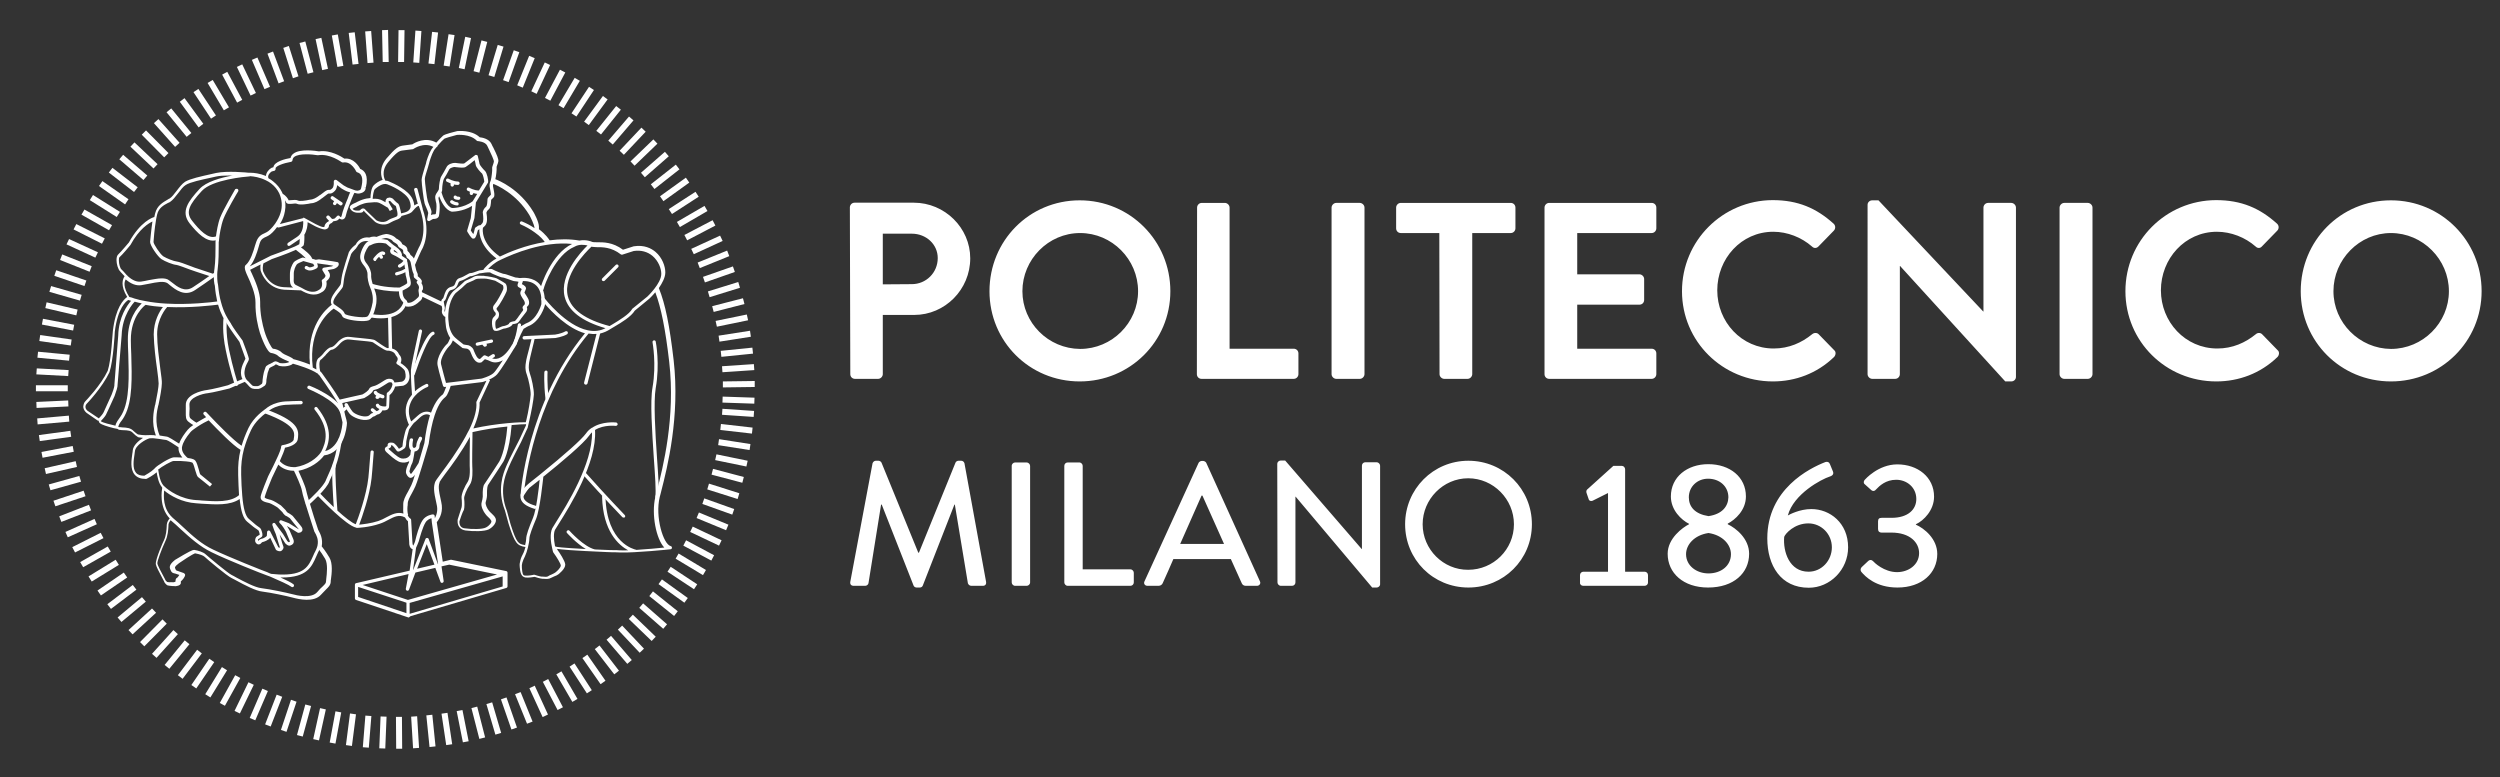
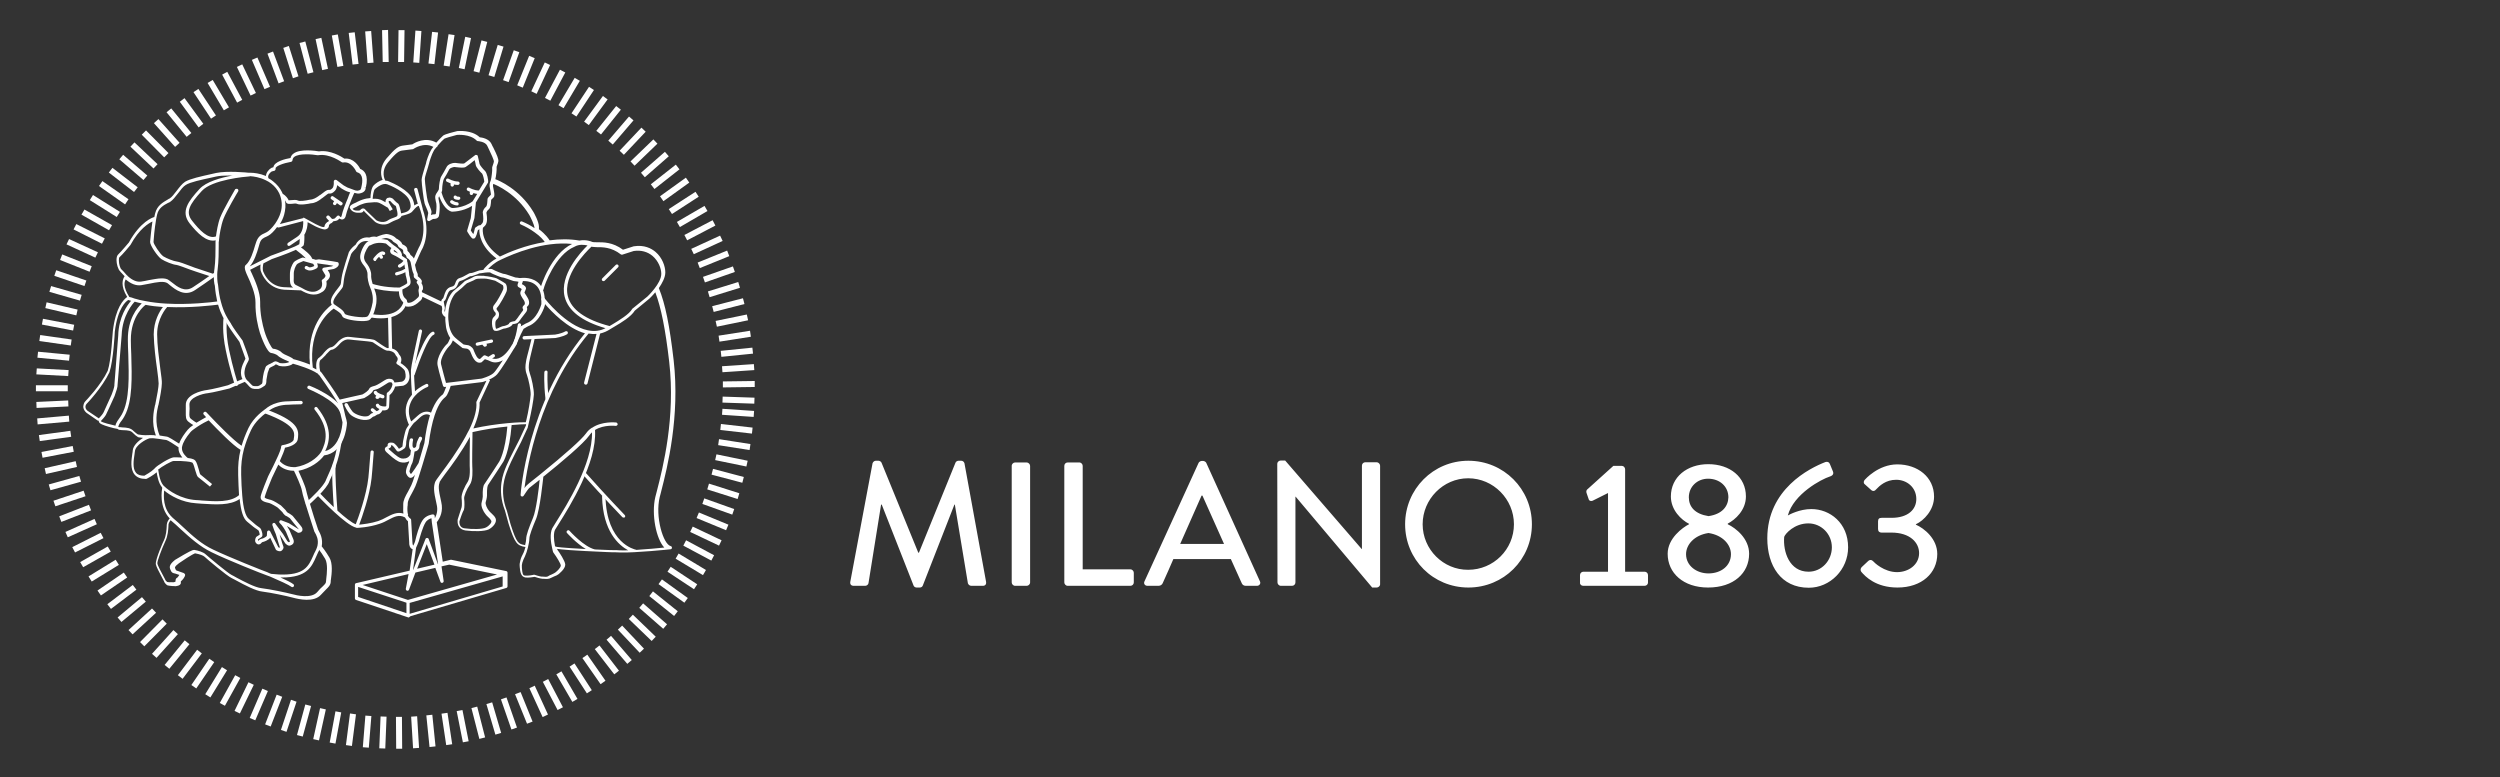
<svg xmlns="http://www.w3.org/2000/svg" version="1.1" id="Layer_1" x="0px" y="0px" viewBox="0 0 1169.3 363.6" style="enable-background:new 0 0 1169.3 363.6;" xml:space="preserve">
  <rect x="0" y="0" width="1169.3" height="363.6" fill="#333333" stroke="none" />
  <style type="text/css">
	.st0{fill:#FFFFFF;}
</style>
  <g>
    <path class="st0" d="M185.3,350.2l-0.1-14.9h2.8l0.1,14.9H185.3z M180.2,350.1l-2.8-0.1l0.6-14.9l2.8,0.1L180.2,350.1z M193.2,350   l-0.9-14.8l2.8-0.2l0.9,14.8L193.2,350z M172.5,349.7l-2.8-0.2l1.2-14.8l2.8,0.2L172.5,349.7z M200.9,349.4l-1.5-14.8l2.8-0.3   l1.5,14.8L200.9,349.4z M164.6,348.9l-2.8-0.4l1.9-14.8l2.8,0.4L164.6,348.9z M208.7,348.5l-2.2-14.7l2.8-0.4l2.2,14.7L208.7,348.5   z M156.9,347.8l-2.7-0.5l2.7-14.6l2.7,0.5L156.9,347.8z M216.5,347.2l-2.9-14.6l2.7-0.5l2.9,14.6L216.5,347.2z M149.2,346.3   l-2.7-0.6l3.2-14.5l2.7,0.6L149.2,346.3z M224.2,345.6l-3.7-14.4l2.7-0.7l3.7,14.4L224.2,345.6z M141.6,344.5l-2.7-0.7l3.9-14.3   l2.7,0.7L141.6,344.5z M231.7,343.6l-4.2-14.3l2.7-0.8l4.2,14.3L231.7,343.6z M134,342.3l-2.6-0.9l4.7-14.1l2.6,0.9L134,342.3z    M239.2,341.2l-4.9-14.1l2.6-0.9l4.9,14.1L239.2,341.2z M126.6,339.8l-2.6-1l5.4-13.9l2.6,1L126.6,339.8z M246.5,338.5l-5.6-13.8   l2.6-1l5.6,13.8L246.5,338.5z M119.4,336.9l-2.6-1.1l5.9-13.7l2.6,1.1L119.4,336.9z M253.8,335.4l-6.2-13.5l2.5-1.2l6.2,13.5   L253.8,335.4z M112.2,333.7l-2.5-1.2l6.5-13.4l2.5,1.2L112.2,333.7z M260.8,332.1l-6.9-13.2l2.5-1.3l6.9,13.2L260.8,332.1z    M105.2,330.1l-2.4-1.3l7.2-13l2.4,1.3L105.2,330.1z M267.7,328.3l-7.5-12.9l2.4-1.4l7.5,12.9L267.7,328.3z M98.4,326.2l-2.4-1.5   l7.8-12.7l2.4,1.5L98.4,326.2z M274.5,324.3l-8.1-12.5l2.3-1.5l8.1,12.5L274.5,324.3z M91.8,322l-2.3-1.6l8.4-12.3l2.3,1.6   L91.8,322z M280.9,320l-8.5-12.2l2.3-1.6l8.5,12.2L280.9,320z M85.4,317.5l-2.2-1.7l9-11.9l2.2,1.7L85.4,317.5z M287.3,315.4   l-9.1-11.8l2.2-1.7l9.1,11.8L287.3,315.4z M79.2,312.8L77,311l9.4-11.5l2.2,1.8L79.2,312.8z M293.4,310.5l-9.7-11.3l2.1-1.8   l9.7,11.3L293.4,310.5z M73.2,307.7l-2.1-1.9l10-11.1l2.1,1.9L73.2,307.7z M299.2,305.3L289,294.5l2-1.9l10.2,10.8L299.2,305.3z    M67.5,302.3l-2-2L76,289.7l2,2L67.5,302.3z M304.8,299.8l-10.7-10.3l1.9-2l10.7,10.3L304.8,299.8z M62,296.7l-1.9-2l11-10.1l1.9,2   L62,296.7z M310.2,294.1l-11.2-9.8l1.8-2.1L312,292L310.2,294.1z M56.8,290.9l-1.8-2.1l11.4-9.5l1.8,2.1L56.8,290.9z M315.3,288.1   l-11.6-9.3l1.7-2.2l11.6,9.3L315.3,288.1z M51.9,284.8l-1.7-2.2l11.9-9l1.7,2.2L51.9,284.8z M320.1,281.9l-12.1-8.7l1.6-2.2   l12.1,8.7L320.1,281.9z M47.2,278.5l-1.6-2.3l12.3-8.4l1.6,2.3L47.2,278.5z M324.6,275.6l-12.4-8.2l1.5-2.3l12.4,8.2L324.6,275.6z    M42.9,272l-1.5-2.4l12.7-7.8l1.5,2.4L42.9,272z M328.8,269l-12.8-7.7l1.4-2.4l12.8,7.7L328.8,269z M38.9,265.3l-1.4-2.4l12.9-7.3   l1.4,2.4L38.9,265.3z M332.7,262.2l-13.1-7l1.3-2.5l13.1,7L332.7,262.2z M35.1,258.4l-1.3-2.5l13.3-6.7l1.3,2.5L35.1,258.4z    M336.3,255.2l-13.5-6.4l1.2-2.5l13.5,6.4L336.3,255.2z M31.7,251.3l-1.1-2.5l13.6-6.1l1.1,2.5L31.7,251.3z M339.6,248l-13.8-5.7   l1.1-2.6l13.8,5.7L339.6,248z M28.7,244.1l-1-2.6l13.9-5.4l1,2.6L28.7,244.1z M342.5,240.7l-14-5l0.9-2.6l14,5L342.5,240.7z    M25.9,236.8l-0.9-2.6l14.1-4.7l0.9,2.6L25.9,236.8z M345,233.4l-14.2-4.5l0.8-2.7l14.2,4.5L345,233.4z M23.6,229.3l-0.8-2.7   l14.3-4l0.8,2.7L23.6,229.3z M347.2,225.8l-14.4-3.8l0.7-2.7l14.4,3.8L347.2,225.8z M21.5,221.7l-0.6-2.7l14.5-3.3l0.6,2.7   L21.5,221.7z M349.1,218.2l-14.6-3l0.6-2.7l14.6,3L349.1,218.2z M19.9,214.1l-0.5-2.7l14.6-2.8l0.5,2.7L19.9,214.1z M350.6,210.5   l-14.7-2.3l0.4-2.8l14.7,2.3L350.6,210.5z M18.6,206.3l-0.4-2.8l14.7-2l0.4,2.8L18.6,206.3z M351.7,202.8l-14.8-1.7l0.3-2.8   L352,200L351.7,202.8z M17.6,198.5l-0.2-2.8l14.8-1.3l0.2,2.8L17.6,198.5z M352.5,195l-14.8-1l0.2-2.8l14.8,1L352.5,195z    M17.1,190.8L17,188l14.9-0.7l0.1,2.8L17.1,190.8z M352.8,188.8l-14.9-0.5l0.1-2.8l14.9,0.5L352.8,188.8z M31.7,183H16.8v-2.8h14.9   C31.7,180.2,31.7,183,31.7,183z M338.1,181.2v-2.8l14.9-0.2v2.8L338.1,181.2z M31.9,175.9L17,175.1l0.2-2.8l14.9,0.8L31.9,175.9z    M337.9,174.1l-0.2-2.8l14.9-1l0.2,2.8L337.9,174.1z M32.3,168.7l-14.8-1.4l0.3-2.8l14.8,1.4L32.3,168.7z M337.4,166.9l-0.3-2.8   l14.8-1.5l0.3,2.8L337.4,166.9z M33.1,161.6l-14.7-2.1l0.4-2.8l14.7,2.1L33.1,161.6z M336.5,159.8l-0.4-2.8l14.7-2.3l0.4,2.8   L336.5,159.8z M34.2,154.6l-14.6-2.8l0.5-2.7l14.6,2.8L34.2,154.6z M335.3,152.8l-0.6-2.7l14.6-3l0.6,2.7L335.3,152.8z M35.7,147.5   l-14.5-3.4l0.6-2.7l14.5,3.4L35.7,147.5z M333.8,145.9l-0.7-2.7l14.4-3.7l0.7,2.7L333.8,145.9z M37.4,140.6l-14.3-4.1l0.8-2.7   l14.3,4.1L37.4,140.6z M331.9,139l-0.8-2.7l14.2-4.4l0.8,2.7L331.9,139z M39.5,133.8L25.4,129l0.9-2.6l14.1,4.8L39.5,133.8z    M329.7,132.1l-0.9-2.6l14-4.9l0.9,2.6L329.7,132.1z M41.9,127.1l-13.8-5.5l1-2.6l13.8,5.5L41.9,127.1z M327.3,125.4l-1-2.6   l13.8-5.6l1,2.6L327.3,125.4z M44.6,120.5l-13.5-6.2l1.2-2.5l13.5,6.2L44.6,120.5z M324.5,118.9l-1.2-2.5l13.5-6.2l1.2,2.5   L324.5,118.9z M47.7,114l-13.3-6.7l1.3-2.5l13.3,6.7L47.7,114z M321.4,112.4l-1.3-2.5l13.2-6.9l1.3,2.5L321.4,112.4z M51,107.7   l-12.9-7.3l1.4-2.4l12.9,7.3L51,107.7z M318,106.2l-1.4-2.4l12.9-7.5l1.4,2.4L318,106.2z M54.6,101.5L42,93.6l1.5-2.4l12.6,7.9   L54.6,101.5z M314.3,100.1l-1.5-2.3l12.5-8.1l1.5,2.3L314.3,100.1z M58.5,95.6L46.3,87l1.6-2.3l12.2,8.5L58.5,95.6z M310.3,94.1   l-1.6-2.3l12.1-8.7l1.6,2.3L310.3,94.1z M62.7,89.8l-11.8-9.1l1.7-2.2l11.8,9.1L62.7,89.8z M306.1,88.4l-1.7-2.2l11.7-9.2l1.7,2.2   L306.1,88.4z M67.1,84.2l-11.3-9.7l1.8-2.1l11.3,9.7L67.1,84.2z M301.6,82.9l-1.8-2.1L311,71l1.8,2.1L301.6,82.9z M71.8,78.8   L61,68.6l1.9-2l10.8,10.2L71.8,78.8z M296.8,77.5l-1.9-2l10.7-10.3l1.9,2L296.8,77.5z M76.8,73.6L66.3,63l2-2l10.5,10.6L76.8,73.6z    M291.8,72.4l-2-1.9L300,59.7l2,1.9L291.8,72.4z M81.9,68.7L72,57.6l2.1-1.9L84,66.8L81.9,68.7z M286.6,67.6l-2.1-1.8l9.7-11.3   l2.1,1.8L286.6,67.6z M87.3,64l-9.4-11.5l2.2-1.8l9.4,11.5L87.3,64z M281.1,62.9l-2.2-1.7l9.3-11.6l2.2,1.7L281.1,62.9z M92.9,59.6   l-8.8-12l2.2-1.7l8.8,12L92.9,59.6z M275.4,58.5l-2.2-1.6l8.8-12l2.2,1.6L275.4,58.5z M98.7,55.5l-8.2-12.4l2.3-1.5L101,54   L98.7,55.5z M269.6,54.5l-2.3-1.5l8.2-12.4l2.3,1.5L269.6,54.5z M104.7,51.6l-7.6-12.8l2.4-1.4l7.6,12.8L104.7,51.6z M263.6,50.6   l-2.4-1.4l7.6-12.8l2.4,1.4L263.6,50.6z M110.9,48l-7-13.1l2.4-1.3l7,13.1L110.9,48z M257.4,47.1l-2.5-1.3l7-13.2l2.5,1.3   L257.4,47.1z M117.2,44.7l-6.4-13.4l2.5-1.2l6.4,13.4L117.2,44.7z M251,43.9l-2.5-1.2l6.3-13.5l2.5,1.2L251,43.9z M123.7,41.7   L117.8,28l2.6-1.1l5.9,13.7L123.7,41.7z M244.5,41l-2.6-1.1l5.6-13.8l2.6,1.1L244.5,41z M130.3,39l-5.2-13.9l2.6-1l5.2,13.9   L130.3,39z M237.9,38.4l-2.6-0.9l5-14l2.6,0.9L237.9,38.4z M137,36.6l-4.5-14.2l2.6-0.9l4.5,14.2L137,36.6z M231.2,36l-2.7-0.8   l4.3-14.2l2.7,0.8L231.2,36z M143.9,34.5l-3.8-14.4l2.7-0.7l3.8,14.4L143.9,34.5z M224.2,34l-2.7-0.7l3.7-14.4l2.7,0.7L224.2,34z    M150.7,32.8l-3.1-14.5l2.7-0.6l3.1,14.5L150.7,32.8z M217.3,32.4l-2.7-0.6l3-14.6l2.7,0.6L217.3,32.4z M157.8,31.3l-2.6-14.7   l2.8-0.5l2.6,14.7L157.8,31.3z M210.3,31.1l-2.8-0.4l2.3-14.7l2.8,0.4L210.3,31.1z M164.9,30.2l-1.8-14.8l2.8-0.3l1.8,14.8   L164.9,30.2z M203.2,30l-2.8-0.3l1.7-14.8l2.8,0.3L203.2,30z M171.9,29.5l-1.1-14.8l2.8-0.2l1.1,14.8L171.9,29.5z M196.1,29.4   l-2.8-0.2l1-14.9l2.8,0.2L196.1,29.4z M179,29l-0.3-14.9l2.8-0.1l0.3,15H179z M189,29h-2.8l0.2-14.9h2.8L189,29z" />
  </g>
  <g>
-     <path class="st0" d="M191.2,288.8c-0.1,0-0.2,0-0.2,0l-24.5-8.2c-0.3-0.1-0.5-0.4-0.5-0.8v-6.3c0-0.4,0.3-0.8,0.7-0.8h0.1l24.8-5.8   l1.4-10c-0.3-0.1-0.6-0.3-0.8-0.5c-0.9-0.9-0.8-2.4-0.8-2.6l-0.6-10c-0.5-0.4-0.9-0.9-1.2-1.5c-0.1-0.1-0.1-0.2-0.2-0.3   c-2.8-1.5-5-0.3-7.7,1.1c-1.3,0.7-2.6,1.4-4.2,1.9c-5,1.7-10.3,1.9-10.5,1.9c-0.1,0-0.3,0-0.4-0.1c-4.7-1-16.5-13.4-17.9-14.8   c-0.3-0.3-0.3-0.8,0-1.1s0.8-0.3,1.1,0c1.8,1.9,4,4.1,6.3,6.3c-0.3-4.6-1.1-17.2-0.6-19.5c0.1-0.4,0.5-0.7,0.9-0.6   c0.4,0.1,0.7,0.5,0.6,0.9c-0.4,2.1,0.4,15.6,0.8,20.6c0,0,0,0.1,0,0.2c3.4,3.1,6.8,5.8,8.6,6.4c1.1-2.8,5-13.5,5.9-21.8   c0,0,0.5-5.1,1-12c0-0.4,0.4-0.8,0.8-0.7c0.4,0,0.8,0.4,0.7,0.8c-0.5,7-1,12.1-1,12.1c-0.9,8.3-4.5,18.4-5.8,21.8   c1.8-0.2,5.5-0.6,8.9-1.7c1.4-0.5,2.7-1.1,3.9-1.8c2.5-1.3,5-2.6,7.9-1.7c-0.2-1.1-0.1-2.2-0.1-3.3c0-0.4,0-0.7,0-1.1   c0-1.8,1-3.7,2.2-5.8c0.5-1,1.1-2,1.6-3.1c0.4-0.8,1-2.5,1.7-4.9l-0.3,0.4c-0.7,1-1.5,1.1-1.9,1.1c-1.2-0.2-1.7-1.6-1.9-2   c-0.6-1.3,0.9-4.6,1.2-5c0,0,0.1-0.2,0.2-0.8c-1.2,0.7-2.8,0.8-4,0.5c-1.5-0.3-3.6-2.1-3.9-2.3l-2.4-2.1c-0.6-0.5-1.2-1.2-1.1-1.9   c0.1-0.7,0.8-1,1.2-1.2h0.1c-0.1-0.6,0-0.9,0.2-1.2c0.5-0.7,1.5-0.5,2.3-0.4c0.9,0.2,2.1,1.8,2.8,2.8c0.5-0.2,1.3-0.8,1.6-1   c0-0.1,0.2-1,0.2-1.6c0-0.8,1.1-5.5,1.4-6.2c0.3-0.8,0.4-0.8,1.5-2.5c-0.1-0.1-0.2-0.2-0.2-0.3c-1.6-3.7-1.8-7.2-0.5-10.3   c0.5-1.3,1.3-2.4,2.1-3.4c-0.1-0.7-0.6-8.3-0.5-11.5c0.1-1.9,2.1-11,3.7-18.4c0.1-0.4,0.5-0.7,0.9-0.6c0.4,0.1,0.7,0.5,0.6,0.9   c-2.3,10.3-3.6,16.8-3.7,18.2c-0.1,2.3,0.2,7.3,0.4,9.8c2.5-2.3,5.1-3.3,5.2-3.4c0.4-0.2,0.9,0,1,0.4c0.2,0.4,0,0.9-0.4,1   c-0.1,0-5.9,2.4-7.9,7.5c-1.1,2.6-1,5.5,0.3,8.6c0,0,0,0,0.1-0.1c0.1,0,0.1-0.1,0.2-0.1c0.3-0.3,1.7-1.5,2.8-2.5   c2.5-2.3,4.8-2.1,6.2-1.4c2.1-5.7,4.4-7.6,5.2-8.3l0.2-0.1c0.4-0.3,1.1-2,1.7-3.7l-0.6,0.1c-0.4,0-0.8-0.2-0.9-0.6   c0-0.1-1.8-6-2.5-9.4c-0.9-3.9,3.5-9.5,4.4-10.1c0.4-0.3,1-1.6,1.4-2.6c0,0,0-0.1,0.1-0.2c-1.6-2.4-2-5.1-2-5.3   c-0.2-1.6-0.4-3.2-0.3-4.6c-0.1,0-0.2-0.1-0.3-0.1c-0.7-0.5-1.7-1.7-1.2-3.2c0.1-0.4,0-1.1-0.2-1.8l0,0l-9-4.3   c-0.1,0.7-0.4,1.5-1.4,2.2l0,0c0,0-1.4,1.4-2.9,2s-3.1,0.4-3.1,0.4c-0.2,0-0.5-0.2-0.6-0.4c0,0-0.4-0.8-0.8-1.4   c-0.1-0.1-0.1-0.1-0.2-0.2c-0.7-0.7-2-2-2-5.1c-5.7,0-9.6-0.9-11.6-1.4c0.2,0.6,0.5,1.3,0.7,2c0.6,2.2,0.4,3.7,0.3,5   c-0.2,1.2-1.3,6.9-3.5,7.9c-1.9,0.8-8.4,0.2-11-0.9c-0.9-0.3-1.3-0.7-1.5-1.2c-0.4-0.9-0.8-1.3-2.7-2.6c-0.4-0.2-0.8-0.5-1.2-0.8   c-2.2,1.5-12,9.4-9.8,27.6c0.6,0.3,1.2,0.6,1.7,0.9c-0.2-1.8-0.3-4.8,1.5-5.7l0.2-0.2c0.4-0.3,1.1-1,1.5-1.5l0.2-0.3   c1.2-1.4,2.4-2.6,3.5-2.7c0.6-0.1,1.4-0.6,2.2-1.5l0.2-0.2c0.9-1,3.1-3.7,6.6-3.1c1.2,0.2,2.9,0.3,4.7,0.5c4.3,0.4,6.2,0.6,6.9,1.1   c1.2,0.9,4.9,3.4,5.6,3.6c0.2,0,0.4,0,0.7,0l-0.3-14.3c0-0.4,0.3-0.8,0.8-0.8l0,0c0.4,0,0.8,0.3,0.8,0.8l0.3,14.5   c1.6,0.4,2.7,1.4,3.3,2.8c0.7,0.7,1.5,2.1,0.7,4c1.1,0.7,3.2,2.2,3.7,3.7c0.3,0.9,0.9,3.1-0.1,4.9c-0.5,1-1.3,1.6-2.4,2   c-0.6,0.1-2.6,0.3-3.8,0.4c-0.6,2.2-1.9,3.5-2.6,4c0,1.1-0.1,4-0.2,5.3c0,0.6-0.3,1-0.7,1.4c-0.7,0.5-1.8,0.5-2.4,0.4   c-0.4,0.8-1.2,1.8-2.1,1.9c-0.3,0-0.7,0.3-1,0.5c-0.4,0.3-0.8,0.5-1.3,0.6c-0.1,0-0.2,0.2-0.4,0.3c-0.4,0.3-0.8,0.8-1.6,1   c-3,0.9-7.5-1-8.9-2.6c-1.3-1.5-2.4-3.8-2.4-3.9c-0.2-0.4,0-0.9,0.4-1.1c0.4-0.2,0.9,0,1.1,0.4c0,0,1.1,2.2,2.2,3.5   c1,1.2,4.9,2.8,7.2,2.1c0.4-0.1,0.7-0.4,1-0.7s0.6-0.6,1.2-0.7c0.1,0,0.1-0.1,0.3-0.1l-0.9-0.8c-0.3-0.3-0.4-0.8-0.1-1.1   c0.3-0.3,0.8-0.4,1.1-0.1l1.1,0.9c0.1,0.1,0.2,0.2,0.2,0.3c0.2-0.1,0.5-0.2,0.8-0.2c0.1-0.1,0.4-0.4,0.7-0.8   c-0.9-0.4-1.7-1-1.7-1.8c0-0.4,0.4-0.7,0.8-0.7c0,0,0,0,0.1,0c0.4,0,0.6,0.3,0.7,0.6c0.2,0.2,0.8,0.5,1.4,0.6l0,0   c0.5,0.1,1.4,0.2,1.8,0c0,0,0.1-0.1,0.1-0.2c0.1-1.6,0.2-5.6,0.2-5.6c0-0.3,0.1-0.5,0.4-0.7c0.1,0,1.8-1.2,2.3-3.7   c-0.1-0.5-0.3-0.9-0.4-0.9c-0.6-0.2-1.2-0.2-1.8,0.2c-0.8,0.5-3.7,2.4-4.7,2.8c-0.2,0.1-0.5,0.1-0.7,0.2c-0.4,0.1-1.2,0.3-1.4,0.5   c-0.4,1-1.8,2.2-4.1,3.5c-0.1,0.1-0.1,0.1-6,1.4c-1.8,0.4-3.5,0.8-4.4,1c0.7,2.7,1.4,5.9,1.4,5.9c0.4,1.3,0.8,2.9,0.8,3.4   c-0.1,2.3-1.4,14-10.7,15.2l0,0c-2.1,2.9-6.4,6.1-12,7.2c0.8,1.8,3.2,7,3.6,9.1c0.2,1.1,1.5,5.7,3.6,12.3c1,3.1,1.9,5.7,2,6.1   c0.1,0.2,0.2,0.4,0.3,0.6c0.7,1.3,2,3.7,1.4,7.2v0.1c0.1,0,0.1,0.1,0.2,0.2c0.1,0.1,1.7,2.1,3.4,5c1.6,2.7,1.1,7.4,0.7,10.2   c-0.1,0.4-0.1,0.8-0.1,1.1c-0.1,1.6-0.9,2.3-2.1,3.5c-0.6,0.6-1.4,1.4-2.4,2.5c-3.3,3.8-10.4,2.2-13.3,1.4   c-3-0.8-10.1-2.3-14.1-2.8c-3.2-0.3-8.6-3.2-12.1-5.1c-1-0.5-1.8-1-2.3-1.2c-2.2-1-11.8-9.1-12.7-10c-0.6-0.6-2.3-1.2-4.4-1.6   c-0.1,0-1.3,0.3-7.7,4.7l-0.2,0.2c-1.1,0.8-1.4,1.3-1.5,1.5c-0.1,0.3-0.1,0.4,0.2,1l0.2,0.4c0.1,0.2,0.2,0.2,0.7,0.4   c0.2,0,0.4,0.1,0.6,0.2c0.6,0.2,1.7,0.6,2.3,0.8c0.4,0.2,0.7,0.5,0.7,0.9c0,0.9-1.3,2.5-2,3c0,0.1,0,0.3,0,0.4v0.3   c0,0.8-0.7,1.3-2,1.5c-0.3,0.1-0.7,0.1-1.4,0c-0.2,0-0.4,0-0.5,0c-0.4,0-2.1-0.2-2.3-0.3c-0.4-0.1-1.6-1.3-1.7-2   c0,0-0.4-0.7-0.8-1.5c-1.5-2.8-2.8-5.3-3-6.4c-0.3-2.2,3.7-11.1,3.8-11.2c1.1-2.4,1.2-5,1.3-6.7v-0.5c0.1-1.4,0.9-2.5,1.4-3   c-5.1-5.4-3.7-13.2-3.5-14.4c-0.1-0.1-0.2-0.2-0.2-0.3c-1.6-1.9-2.2-5.5-2.4-6.9c-1.6,1.4-4.5,3-4.6,3c-0.2,0.1-0.4,0.1-0.6,0.1   c-2.3,0-4-0.7-5.1-2c-2.2-2.6-1.5-6.9-1.1-9.8c0.1-0.6,0.2-1.1,0.2-1.5c0.2-2.3,2.6-4.5,4.8-5.9c-1.3-0.1-2.2-0.3-2.2-0.3   c-0.1,0-0.1,0-0.2-0.1c-0.7-0.4-1.4-1-2.3-1.9c-1-1.1-2.2-1.2-4.4-1.3c-0.4,0-0.9,0-1.4-0.1c-0.7,0-1.1-0.2-1.4-0.5   c-1.8-0.2-6.1-1.5-7.3-2.1c-0.9-0.4-1.3-0.8-1.4-1.2c-0.1-0.1-0.1-0.3-0.1-0.5c-0.2-0.1-0.3,0-0.5-0.1l-5.2-3.6   c-1.6-1.4-1.7-2.9-1.4-3.8c0.2-1,0.8-1.6,0.9-1.7c0.1-0.1,7.2-7.4,10.4-14.2c1.7-5.1,2.3-18.4,2.4-18.6c1.3-11,5-14.7,6.7-15.9   c-3.3-5.4-2.1-8.4-1.2-9.7c-0.6-0.6-1-1.1-1.4-1.5c-0.3-0.3-0.6-0.6-0.7-0.8c-1-0.9-1.7-3.5-1.7-5.3c0-1.3,0.3-2.2,0.9-2.7   c1.2-1.1,4.8-5.4,4.9-5.5c5.4-9.8,11.1-11.7,11.9-11.9c0.1-0.7,0.3-1.3,0.4-1.8c0.9-3.6,3.7-5.1,5.9-6.4c0.3-0.2,0.6-0.4,0.9-0.5   c1-0.6,2.1-2.1,3.2-3.5c1.3-1.7,2.6-3.4,4-4.3c2.3-1.4,7.4-2.5,12.3-3.6l2.2-0.5c5.1-1.1,14.6-0.2,15.3-0.1c0,0,0.3,0,0.8,0   c1.5,0,4.3,0.3,7.2,1.5c0.1-1.7,1.5-3.2,2.6-3.8c0.1,0,0.2-0.1,0.9-0.3c0.3-2.6,5.6-3.9,8-4.3c0.2-0.8,0.6-1.5,1.3-2   c3.1-2.5,10.8-1.3,12-1.1c5.3-0.8,10.6,2.5,11.9,3.4c4.3-0.5,6.8,3.6,7.4,4.8c1.8,0.7,4.1,2.7,2.6,8.8l-0.8,0.1l0.8,0.1   c-0.2,1-0.7,2.1-3,2.5c-0.6,0.1-1.4,0-2.3-0.3c-0.1,0.2-0.4,0.6-0.6,1.2c-0.1,0.3-0.3,0.8-0.6,1.4c-0.8,2.1-2.4,5.9-2.8,7.9   c-0.2,1.1-0.7,1.7-1.4,1.9c-0.6,0.2-1.2-0.1-1.6-0.4c-0.3,0.3-0.6,0.6-0.9,0.8c-0.5,0.3-1.4,0.4-2,0.5c-0.5,0.7-1,1-1.4,1.1   c-0.1,0.1-0.5,0.5-0.6,0.7c0,0.5-0.1,1.7-1.8,2c-1.3,0.1-3.9-1.1-4.7-1.5l-3.5-1.9c0,1.5-0.3,3.9-1.6,6c0,0.1,0.1,0.2,0.1,0.3   c0,0.3,0,3.2-0.3,4.3c-0.1,0.4-0.4,0.7-1.3,1.2c1.3,1,4.8,3.6,5.2,5.3l0,0l1.7,0.5l1.4-0.2c0.1,0,0.1,0,0.2,0   c1.5,0.2,4,0.6,4.3,0.6c0.5,0,3.6,0.6,4.2,0.7c0.3,0,0.5,0.2,0.6,0.5c0.1,0.4,0.1,0.8-0.1,1.1c-0.5,1-1.9,1.5-2.2,1.6l-2.8,0.5   l0.6,1c0.4,0.6,0.5,1.3,0.4,2c-0.2,1-1.1,1.8-1.6,2.2c0.6,3.8-2,5.1-2.1,5.1c-3.6,2.4-7.3,0.6-9.8-0.8c-0.1,0-0.2,0-0.3,0   c-0.3,0-6.9-0.3-7.6-0.3c-7.9-0.6-10.5-7.7-10.6-8c-0.6-1-0.6-2.6-0.4-3.8l-4.9,2.5c0.1,0.1,0.1,0.3,0.2,0.4   c0.1,0.4,0.4,0.8,0.6,1.3c1.4,3.1,4,8.8,3.9,13.3c-0.1,5.6,1.1,10.6,2,13.7c1.2,4,3.3,7.9,4,8.2c1,0,3.1,0.7,4,1.7   c0.4,0.5,2.2,1.4,3.7,2c0.6,0.3,1.4,0.7,1.9,1.2c1,0.2,4.4,1.2,7.7,2.5c-1.8-17.7,7.4-25.9,10.2-28c-0.2-0.3-0.4-0.7-0.4-1.1   c-0.3-2.1,1.8-4.7,3.3-6.6c0.5-0.7,1.1-1.4,1.2-1.7c0.1-0.4,0.1-0.4,0.2-0.8c0-0.4,0.1-1.1,0.3-2.4c0.4-3.1,3.3-11.6,3.4-12   c0.9-1.7,2.5-3,3.1-3.4c1.7-3.3,4.8-3.7,6.4-3.4c1.5-0.6,2.8-0.5,3.4-0.3c1.6-0.7,4.3-1.6,5.2-1.3c0.2,0,2.8,0.5,4,2   c0.7,0.3,2.5,1.4,2.8,2.6c0,0.1,0.4,0.3,0.6,0.4c0.8,0.4,2,1,1.9,2.8c0.4,0.4,1.1,1,1.4,1.9c0.4,0.3,1.1,0.8,1.6,1.7   c1-2.2,2.2-5,2.4-5.3c0.1-0.1,4.7-7.3-0.1-19.3c-0.5-0.1-1.6,0.9-2.5,2c-0.1,0.1-0.1,0.1-0.2,0.2c-0.5,0.7-1.1,1.1-1.6,1.3   c-1.1,0.5-3,1-3.8,1.2c-0.4,1.1-1.5,1.5-2.6,1.9c-0.7,0.3-1.6,0.6-2.4,1.1c-3.5,2.3-7.1,0-7.3-0.2c-1.6-1.5-5.1-4.8-5.4-5.3   l-0.1,0.3c-0.5,0.7-0.9,0.7-2.5,0.7h-0.1c-2,0-3.2-1.1-3.7-2.1c-0.1-0.2-0.1-0.6,0-0.8c0.2-0.6,1.2-1.2,2.9-1.9c0,0,3-1.8,6.1-2   l0.6-0.1c0-1.4,0.3-4.8,1.6-6c0.8-0.8,2.4-2,4.1-2.5c-0.5-1-2.1-5.3,1.8-10c4.1-4.8,5.6-5.7,7.6-6l4.5-0.6c1-0.7,6.1-3.7,11.2-0.8   c1.2-1.4,2.7-2.8,3.2-3.3c0.9-0.7,5.3-1.8,6.6-2.1c0.4,0,6.7-0.7,10.5,2.9c1,0.1,4.3,0.6,5.5,3.1c0.2,0.6,0.6,1.2,0.9,1.8   c1.6,3.3,2.5,5.3,2.3,6.4c-0.1,0.6-0.3,1.1-0.5,1.6c-0.1,0.4-0.4,1-0.3,1.2c0.1,0.8-0.2,4.1-0.6,5.5c1.4,0.5,11.3,4.5,17.8,15.3   c0.3,0.5,2.6,4.6,2.6,7v0.6c0,0.2,0,0.4,0,0.5l0,0c3.2,2.4,4.6,4.6,5,5.2c4.5-0.6,9.3-0.7,13.9,0.1c0,0,0,0,0.1,0   c3-0.6,5.7,0.5,5.8,0.6c0.5,0.2,1.4,0.2,2.4,0.2c2.9,0,7.3-0.1,12.1,3.5l5-1.6c5-0.8,8.3,1,10.2,2.6c3.2,2.7,4.6,6.8,4.6,9.6   c0,2.4-1.5,5.1-3,7.3c0,0,0,0,0,0.1c3,7.4,5,17.4,6.9,33.7c3,26.3-2.9,49.9-5.8,61.2c-0.2,1-0.5,1.9-0.7,2.7   c-2.3,9.4,1.7,22.2,5.1,23c0.4,0.1,0.6,0.4,0.6,0.8s-0.3,0.7-0.7,0.7c-0.7,0.1-16.5,1.7-23.3,1.5c-1.1,0-1.9-0.1-2.6-0.1   c-1.1,0-2,0-4-0.1c-16.3-0.7-21.4-1.2-23.1-1.5c0,0.2,0.1,0.3,0.1,0.4c1,1.3,3.6,5.3,3.7,6.9c0.1,2.1-3.1,4.5-3.2,4.6   c-0.5,0.4-1.2,0.7-2,1c-0.5,0.2-1.1,0.5-1.5,0.7c-1,0.6-2.3,0.5-3.5,0.4h-0.5c-1.1-0.1-3-0.7-3.6-0.9c-0.7,0.1-2.8,0.5-4.3,0.3   c-2.2-0.3-2.5-2.7-2.7-5v-0.2c-0.1-0.8,0-1.8,0.3-2.8c0.3-1.3,0.9-2.4,1.3-3.2l0.2-0.4c0.2-0.5,0.6-1.5,0.9-2.7c-0.1,0-0.2,0-0.2,0   c-3.7-0.6-4.8-1.7-7.7-10.8l-1.7-6.2c-3.9-10-0.7-17.6,0.5-20.5c0.1-0.3,0.2-0.5,0.3-0.7c0.9-2.3,5.8-11.7,6-12.1l3-6.5l0.1-0.6   c-1.2,0-3.6,0.1-6.8,0.4c0,0,0,0,0,0.1c-1,12.7-3.9,17.2-4.1,17.4c-0.2,0.4-6.1,9.3-6.9,10.5c-0.2,0.3-0.6,1.5-0.5,4.9   c0,1-0.5,2.9-0.6,3.1c-0.3,1,0.6,3,1.6,4.2c0.3,0.4,0.8,0.8,1.2,1.2c0.7,0.7,1.4,1.3,1.8,2.2c0.8,1.8-1.1,4.1-3.2,5.2   c-2.1,1-7.1,1-10.9,0.5c-1.2-0.2-2.2-0.7-2.8-1.5c-1.2-1.5-0.8-3.6-0.8-3.7c0.1-0.3,1.5-4.8,1.8-5.6c0.2-0.5,0.2-2.9,0-4.4   c-0.2-1.8,1.6-5.7,2.9-7.6c0.5-0.8,1.2-2.7,0.9-7.5c0-1,0-9,0.1-13.5l0,0c-3.7,6.8-8.6,13.5-11.6,17.4c-1.2,1.7-2.4,3.3-2.5,3.6   c-0.6,1.8-0.8,3.1,0.7,9.5c1,4.2-0.5,7.4-2,9.3l-0.1,0.1l2.8,18.5l3.7-0.9c0.1,0,0.2,0,0.3,0l25.7,5.3c0.4,0.1,0.6,0.4,0.6,0.8l0,0   l0,0l0,0l0,0l0,0v6.3c0,0.3-0.2,0.7-0.6,0.8L192,288.2C191.3,288.8,191.2,288.8,191.2,288.8z M191.6,282v5.1l43.5-12.8v-4.7   L191.6,282z M167.5,279.2l22.6,7.6v-4.9l-22.6-7.4V279.2L167.5,279.2z M169.6,273.6l21.2,7l41.7-11.9l-22.4-4.6l-3.6,0.8l1,6.8   c0.1,0.4-0.2,0.8-0.6,0.9c-0.4,0.1-0.8-0.1-0.9-0.5l-2.4-6.5l-9.3,2.2l-3,8c-0.1,0.4-0.6,0.6-0.9,0.5c-0.4-0.1-0.6-0.5-0.6-0.9   l1.3-6.9L169.6,273.6z M90.7,257.2c0.1,0,0.2,0,0.2,0c1.8,0.3,4.1,1,5.2,2c1.2,1.1,10.4,8.8,12.2,9.7c0.5,0.2,1.3,0.7,2.4,1.3   c3.2,1.7,8.6,4.6,11.6,4.9c4.1,0.5,11.3,2,14.4,2.8c2.1,0.6,9,2.2,11.7-1c1-1.2,1.8-2,2.5-2.6c1.1-1.1,1.6-1.5,1.6-2.5   c0-0.3,0.1-0.7,0.1-1.1c0.3-2.4,0.8-7-0.5-9.3c-1.1-1.9-2.2-3.4-2.8-4.2c-0.1,0.4-0.3,0.8-0.5,1.1c-0.3,0.7-0.6,1.4-0.9,2   c-2.1,4.8-4.3,9.8-16,9.8c-0.2,0-0.4,0-0.7,0c2.5,1.1,5.3,2.5,6.1,3.2c0.3,0.3,0.3,0.8,0,1.1s-0.8,0.3-1.1,0   c-0.8-0.7-5.8-3-9.8-4.7c-0.9-0.3-1.5-0.6-1.9-0.7c-1.8-0.6-18.2-7.1-25.5-10.7c-5.6-2.7-10.1-6.8-14.6-10.9   c-1.5-1.4-3-2.8-4.6-4.1c-0.3,0.4-0.9,1.2-1,2.1v0.5c-0.1,1.7-0.2,4.6-1.5,7.3c-1.8,3.9-3.8,9.3-3.7,10.3c0.1,0.9,1.9,4.3,2.8,5.9   s0.9,1.8,1,2c0.1,0.1,0.6,0.7,0.8,0.8l0,0c0.1,0,1.3,0.2,1.5,0.1c0.2,0,0.4,0,0.8,0c0.2,0,0.7,0.1,0.8,0c0.4-0.1,0.7-0.2,0.8-0.3   v-0.1c0-0.5,0-1.4,0.8-1.7c0.1-0.1,0.7-0.8,1-1.3c-0.6-0.2-1.4-0.5-1.8-0.6c-0.1,0-0.3-0.1-0.4-0.1c-0.6-0.1-1.4-0.3-1.8-1.3   l-0.1-0.3c-0.3-0.6-0.6-1.3-0.2-2.2c0.3-0.7,1-1.5,2-2.3l0.2-0.2C88.6,257.8,90.1,257.2,90.7,257.2z M83.8,272L83.8,272L83.8,272z    M249.6,268.8c0.1,0,0.2,0,0.3,0c0.6,0.2,2.5,0.8,3.4,0.9h0.6c0.9,0.1,2,0.2,2.5-0.2c0.4-0.3,1-0.6,1.6-0.8   c0.6-0.3,1.3-0.6,1.7-0.9c1.1-0.8,2.6-2.4,2.6-3.3c0-0.8-1.8-3.8-3.5-6.1c0-0.1-0.1-0.2-0.1-0.2s-0.2-0.6-0.4-1.6   c-0.7-3-1.2-7,0-9.5c0.3-0.5,0.9-1.5,1.9-3.1c4.7-7.5,17-27,16.7-41.8c-0.5,0.5-0.9,0.9-1.3,1.5c-2.7,3.8-13,12.5-21.5,19.3   c0,0.1,0,0.2,0,0.3c-0.1,0.6-1.5,15-3.4,19.5c-1.6,3.8-3.1,7.6-3.1,9.2c0,1.9-1.2,6.5-1.9,7.8l-0.2,0.5c-0.4,0.8-0.9,1.8-1.2,2.9   c-0.2,0.8-0.3,1.5-0.2,2.2v0.2c0.2,2.4,0.4,3.5,1.3,3.6c1.6,0.2,4-0.3,4-0.3C249.5,268.8,249.6,268.8,249.6,268.8z M126.8,268.4   C126.9,268.4,126.9,268.4,126.8,268.4l3.6,0.3c12.1,0.5,13.9-3.9,16.1-8.8c0.3-0.7,0.6-1.4,1-2.1c0.3-0.6,0.6-1.2,0.8-1.9   c0.1-0.2,0.1-0.5,0.2-0.7c0.6-2.9-0.5-4.9-1.2-6.1c-0.2-0.3-0.4-0.7-0.4-0.9c-0.2-0.5-1-3-2-6.2c-1.3-4-3.5-10.9-3.7-12.6   c-0.3-1.9-2.7-7.2-3.7-9.2c-4.3,0-6.7-2.2-7.3-2.9c-0.4,0.8-0.7,1.4-0.7,1.4l-2.3,4.8c-1.3,3-3.2,8-3.4,9c-0.1,0.6,1.7,1,2.4,1.2   l0.5,0.1c1.2,0.3,4.3,2.3,4.7,2.6l0.2,0.2c1.9,1.8,2.2,2.2,2.4,2.6c0.1,0.1,0.3,0.4,0.6,0.6c0.9,0.4,2.2,1.4,2.3,1.5   c1.5,1.8,3.7,4.5,3.9,4.8c0.6,0.7,1,1.7,0.4,2.4c-0.4,0.6-1.3,0.7-1.5,0.7s-0.4,0-0.5-0.1l-5-3.1c0.7,1.1,1.3,2.2,1.3,2.2   s1.1,2.7,1.7,4c0.8,2.1-0.8,2.7-1.3,2.9c-1.1,0.5-2.2-0.7-2.5-1l-2.6-4.1l0.8,2.7c0,0,0.6,2.2,0.9,2.8c0.4,1-0.4,1.7-0.7,2   c-0.7,0.6-1.7,0.3-2.4-0.1c-0.2-0.1-0.3-0.2-0.4-0.4l-2.6-5.5c-0.8,1.1-2.7,1.8-3.1,1.9c-0.3,0-0.8,0.2-1.1,0.6   c-0.7,0.9-1.6,0.7-2,0.4c-0.3-0.2-0.6-0.5-0.8-1c-0.2-0.8,0.1-1.7,0.3-2c0.1-0.3,0.5-0.5,1.1-0.9c0.2-0.1,0.5-0.3,0.7-0.5   c0-0.4-0.3-1.2-0.5-1.8c-0.2-0.2-1.3-1-1.8-1.3c-0.4-0.3-0.7-0.5-0.8-0.6c-0.3-0.2-2.8-2.3-2.8-2.3c-1.8-1.5-2.9-4.8-3.5-10.6   c-4.5,3.1-11.2,2.6-17.7,2.2c-0.9-0.1-1.7-0.1-2.6-0.2c-6.7-0.4-12.2-3.6-15-6c-0.3,2.5-0.6,8.5,3.7,12.5c0.1,0.1,0.2,0.2,0.3,0.3   c1.7,1.4,3.3,2.9,4.8,4.3c4.5,4.2,8.8,8.1,14.2,10.6c7.3,3.5,23.6,10,25.4,10.6C125.5,267.9,126,268.1,126.8,268.4L126.8,268.4z    M194.6,256.2L194.6,256.2l-1.4,10.3h0.1l5.7-14.4c0.1-0.3,0.4-0.5,0.8-0.5c0.3,0,0.6,0.2,0.7,0.5l4.3,11.7h0.1l-2.9-19.3l-0.2-2.1   c-0.8,0.2-2.1,0.8-2.8,2c-1.3,2.1-2.6,6.8-3.1,8.7C195.5,254.3,194.9,255.5,194.6,256.2z M199.6,254.5l-4.5,11.5l8.1-1.9   L199.6,254.5z M278.5,257c1.5,0.1,3,0.1,4.8,0.2c2,0.1,2.9,0.1,3.9,0.1c0.7,0,1.4,0,2.6,0.1c1.1,0.1,2.5,0,4,0   c-4.4-2.4-11.8-8.8-12.2-25.1c0-0.4,0.3-0.8,0.8-0.8l0,0c0.4,0,0.8,0.3,0.8,0.8c0.5,21.9,13.7,24.7,14.2,24.8c0.1,0,0.1,0,0.2,0.1   c4.9-0.3,10.2-0.8,13.1-1.1c-3.8-4-6.1-15.5-4.2-23.6c0.2-0.8,0.4-1.7,0.7-2.7c2.9-11.2,8.8-34.6,5.8-60.6   c-1.8-15.5-3.8-25.3-6.5-32.5c-1.4,1.7-2.7,2.9-2.8,3l-6.8,5.6c-1.7,2.8-6.3,5.6-9.4,7.4c-0.8,0.5-1.5,0.9-2,1.2   c-1.5,1-3.1,1.7-4.8,2.1l0,0l-5.9,23.3c-0.1,0.4-0.5,0.7-1,0.6c-0.4-0.1-0.7-0.5-0.6-1l5.8-22.7c-1.2,0.1-2.5,0-3.7-0.2   c-23.1,27.6-28.7,62-30,72.3c0.5-0.7,1-1.3,1.3-1.5l0.9-0.8c1.2-1,2.9-2.3,4.9-3.9c12.1-9.8,19.6-16.5,21.7-19.4   c0.7-1,1.6-1.9,2.7-2.6c0,0,0,0,0.1,0c4.7-3.2,11-2.5,11.3-2.5c0.4,0.1,0.7,0.5,0.7,0.9c-0.1,0.4-0.5,0.7-0.9,0.7   c0,0-5.5-0.7-9.7,1.9c1,15.4-12,36-16.9,43.8c-0.9,1.4-1.5,2.5-1.8,2.9c-0.7,1.4-0.7,4.2,0,7.7c0.1,0,0.2,0.1,0.4,0.2   c0.3,0.1,2.5,0.5,14,1.1c-4.5-2.7-8.6-7.3-8.8-7.5c-0.3-0.3-0.3-0.8,0.1-1.1c0.3-0.3,0.8-0.3,1.1,0.1c0.1,0.1,6.7,7.5,11.9,8.7   C278.4,256.9,278.5,257,278.5,257z M130.2,256c0.2,0.1,0.4,0.1,0.5,0.2c0.1-0.1,0.2-0.2,0.2-0.2c-0.2-0.5-0.9-2.9-0.9-2.9l-1-3.3   l-0.8-1.9l-0.8-2.3c-0.1-0.4,0.1-0.9,0.5-1c0.2-0.1,0.5,0,0.7,0.1c0.1,0.1,0.2,0.2,0.2,0.3l0,0l0,0l3.6,4.8l2,3.3   c0.2,0.2,0.6,0.5,0.7,0.5c0.5-0.2,0.6-0.2,0.3-0.9c-0.5-1.3-1.6-3.9-1.6-3.9c-0.4-0.8-1.8-3.2-2.9-4.1c-0.3-0.2-0.4-0.7-0.2-1   s0.6-0.5,1-0.3l3.4,1.3l4.5,2.8h0.1c-0.1-0.1-0.1-0.3-0.3-0.4c-0.3-0.4-3.5-4.2-3.8-4.7c-0.3-0.2-1.4-1-2-1.2   c-0.1,0-0.1-0.1-0.2-0.1c-0.2-0.2-0.9-0.8-1.2-1.4c-0.1-0.1-0.5-0.6-2-2l-0.2-0.2c-0.3-0.3-3.2-2-4-2.2l-0.4-0.1   c-1.3-0.3-4-0.8-3.7-2.9c0.2-1.6,3.2-8.7,3.5-9.5l2.4-4.8c0,0,0.4-0.8,0.9-1.9c2.4-4.9,2.8-6.6,2.8-7.2c0-0.4,0.3-0.7,0.7-0.7   c1.3-0.2,5.1-1.1,5.2-2.8c0-0.2,0-0.5,0.1-0.8c0.3-2.4,0.7-5.9-13.4-11.2c-1.1,0.8-4.8,3.7-6.7,7.8c-1.5,3.2-2.5,6-3.3,8.8   c-1,3.8-1.4,7.5-1.3,11.4v0.7c0.1,3.2,0.2,6.6,0.5,9.7l0,0c0.5,6,1.5,9.6,3.1,10.9c0,0,2.5,2.1,2.8,2.4c0.1,0.1,0.3,0.2,0.6,0.5   c1.5,1,2.1,1.5,2.3,2c0.4,1,1,2.7,0.4,3.4c-0.2,0.2-0.6,0.5-1.1,0.8c-0.3,0.2-0.6,0.3-0.7,0.5c0,0-0.1,0.5,0,0.7   c0.7-0.8,1.5-1,2-1.1s2-0.9,2.1-1.3c0.1-0.9,0.1-1.6,0.1-1.7c0-0.4,0.4-0.8,0.8-0.8c0.3,0,0.6,0.2,0.7,0.5L130.2,256z M190.8,241.2   c0,0.1,0.1,0.1,0.1,0.2c0.3,0.5,0.6,0.9,1.1,1.2c0.2,0.1,0.3,0.3,0.3,0.6l0.6,10.5c0,0.4,0.1,1.2,0.4,1.5l0,0   c0.3-0.6,0.8-1.6,1-2.6c0.4-1.7,1.7-6.8,3.3-9.2c1.6-2.5,4.7-2.8,4.8-2.8h0.1c0.4,0,0.8,0.3,0.8,0.7l0.1,1.1   c0.9-1.7,1.5-3.9,0.8-6.6c-1.5-6.5-1.4-8.1-0.7-10.3c0.2-0.5,0.9-1.6,2.8-4.1c2.9-3.9,7.8-10.5,11.5-17.3c0.6-1.1,1.1-2.2,1.7-3.2   c2.5-5.2,3.6-9.5,3.3-12.7c0-0.1,0-0.3,0.1-0.4l4.6-9.7c-1.1,0.4-1.9,0.6-1.9,0.6l-14.8,1.8l0,0c-0.3,1-1.4,4.2-2.3,5l-0.2,0.2   c-0.8,0.7-3,2.4-5,8.5c-1.2,3.6-2.1,8.1-2.8,13.4c0,0.1-1.4,4.9-2.9,9.8c-1.1,3.6-2.5,8.2-3.3,10c-0.5,1.2-1.1,2.2-1.6,3.2   c-1.1,2-2,3.6-2,5.1c0,0.4,0,0.8-0.1,1.1c-0.1,1.3-0.1,2.8,0.3,4.1C190.7,240.9,190.7,241.1,190.8,241.2z M249.3,157.3h0.1   c0.4,0.1,0.7,0.5,0.7,0.9c-0.1,0.7-0.6,2.7-1.2,5.1c-0.6,2.5-1.3,5.3-1.4,6.2c-0.2,1.6-0.4,3.2,0.3,5.1c0.8,2.1,2,7.5,1.9,10   c-0.1,2.4-1.3,8.6-2.1,12l-0.8,3.5l-3.1,6.7c-0.1,0.1-5.1,9.8-5.9,12c-0.1,0.2-0.2,0.5-0.3,0.8c-1.2,3-4.1,9.8-0.4,19.4l1.7,6.2   c2.9,9.1,3.8,9.2,6.5,9.7c0.1,0,0.2,0.1,0.3,0.1c0.3-1.2,0.5-2.3,0.5-2.9c0-1.9,1.3-5.3,3.2-9.9c1.5-3.5,2.8-14.2,3.1-17.8   c-1.5,1.2-2.8,2.2-3.8,3l-1,0.8c-0.4,0.3-1.7,2.1-2.7,3.7c-0.2,0.3-0.6,0.4-0.9,0.3c-0.3-0.1-0.6-0.5-0.5-0.8   c0-0.4,2.9-42.5,30.1-75.5c-8.2-2.3-15.7-10.2-18.7-13.7c0,0.3,0,0.4,0,0.4c-0.1,0.5-2.2,7.9-7.9,10c-0.2,0.1-1,0.5-1.4,0.8   c-0.3,0.2-0.5,0.3-0.7,0.4c-1.8,3.3-3.4,7.5-3.4,7.5c-0.5,0.9-1,1.7-1.5,2.4c0,0.1,0,0.1-0.1,0.2c-0.2,0.4-5.5,9-7.4,11.2   c-0.8,0.9-2.1,1.7-3.8,2.5l0.5,0.2l-4.9,10.5c0.2,3.2-0.8,7.3-2.9,12.1c5.4-1.2,10.9-2,16.3-2.5h0.1c4.2-0.4,7-0.4,8.1-0.4l0,0   l0.3-1.1c0.9-3.6,1.9-9.7,2-11.8s-1-7.2-1.8-9.4c-0.9-2.3-0.7-4.2-0.4-5.9c0.1-1,0.8-3.7,1.5-6.3c0.5-2.1,1.1-4.3,1.2-4.9   C248.5,157.6,248.9,157.3,249.3,157.3z M120.9,253C120.9,253,121,253,120.9,253L120.9,253z M214.9,243.8c0,0-0.2,1.4,0.6,2.4   c0.4,0.5,1,0.8,1.8,0.9c3.6,0.5,8.3,0.5,10-0.4s2.8-2.4,2.5-3.1c-0.3-0.6-0.8-1.2-1.4-1.7c-0.5-0.4-0.9-0.9-1.3-1.4   c-0.9-1.1-2.4-3.7-1.8-5.6c0.2-0.7,0.5-2,0.5-2.6c-0.1-3.1,0.1-5,0.8-5.9c0.8-1.1,6.9-10.4,6.9-10.5c0,0,2.8-4.4,3.8-16.4   c-5.4,0.5-10.9,1.4-16.3,2.6c-0.1,5.3-0.2,15.1-0.1,16c0.1,1.8,0.4,6.5-1.2,8.7c-1.4,2-2.8,5.4-2.6,6.5c0.2,1.4,0.2,4.2-0.1,5.1   C216.4,239.2,214.9,243.7,214.9,243.8L214.9,243.8z M73.9,219.7c0.1,0.1,0.2,0.3,0.2,0.5c0,0,0.5,4.7,2.2,6.7   c0.2,0.2,0.3,0.4,0.6,0.6c2,2,7.8,6,14.9,6.4c0.9,0,1.7,0.1,2.6,0.2c6.6,0.5,13.4,0.9,17.4-2.5c-0.2-3-0.3-6.3-0.4-9.4v-0.7   c-0.1-3.8,0.2-7.4,1.1-11.1l0,0c-3.6-2.1-10.7-9.4-14.9-13.8c-0.9,0.4-3.2,1.6-5.3,3c-1.5,1-2.6,1.8-3.2,2.5   c-2.1,2.5-3.5,4.8-3.9,6.7c-0.1,0.3-0.1,0.5-0.1,0.8c-0.1,2.3,2.3,4.3,2.6,4.5c0,0,0.1,0,0.1,0.1c2.5,0.3,3.2,0.8,3.6,1.3   c0.7,0.9,1.1,2.6,1.6,4.2c0.2,0.8,0.5,2,0.7,2.2c0.6,0.5,5.5,4.5,5.5,4.5l-1,1.2c0,0-4.9-4-5.6-4.5c-0.4-0.4-0.7-1.2-1.2-2.9   c-0.4-1.3-0.8-3-1.3-3.7c0,0-0.4-0.5-3-0.7c-1.6-0.2-3.5-0.2-4.7-0.2c-0.5,0-0.9,0-1.1,0C80.4,215.5,75.5,218.3,73.9,219.7z    M70,205c-1.8,0.4-6.7,3.3-6.9,6.1c-0.1,0.4-0.1,1-0.2,1.5c-0.4,2.6-1,6.5,0.7,8.5c0.8,1,2.1,1.4,3.9,1.4l0,0   c0.7-0.4,3.2-1.8,4.4-3c0.2-0.2,0.4-0.3,0.4-0.4c1.1-1.4,7.4-5.2,9-5.2c0,0,0,0,0.1,0c0.5,0,2.1,0,3.9,0.1   c-0.9-1.1-1.9-2.7-1.8-4.5c0-0.1,0-0.2,0-0.3c-2.3-1.6-5.1-3.3-5.7-3.4c-0.2,0-0.7-0.1-1.4-0.2c-0.6-0.1-1.2-0.2-1.9-0.3   c-2.2-0.3-3.3-0.4-3.9-0.3C70.4,205,70.2,205,70,205z M192.3,221.7L192.3,221.7L192.3,221.7z M193.9,211.2   c-0.1,0.5-0.2,1.5-0.4,2.5c-0.4,2.4-0.7,3-0.9,3.3c-0.4,0.7-1.1,3.1-1.1,3.6c0.2,0.5,0.5,1,0.7,1.1c0,0,0.1-0.1,0.4-0.4l1.5-2.1   l1.6-2.5c0.1-0.1,0.1-0.1,0.1-0.2c1.4-4.8,2.7-9.3,2.7-9.3c0.6-5,1.5-9.4,2.6-13c-0.7-0.4-2.4-1-4.6,1c-2.1,2-2.7,2.5-2.9,2.6   l-0.8,1c-1.3,1.8-1.3,1.8-1.5,2.2c-0.3,0.8-1.3,5.2-1.3,5.7c0,0,0.1,2.3-0.8,3c-0.2,0.2-2,1.5-2.9,1.5h-0.1c-0.2,0-0.5-0.2-0.6-0.3   c-0.7-1.1-1.8-2.4-2.2-2.6c-0.2,0-0.4-0.1-0.5-0.1c0.1,0.3,0,0.5,0,0.7c-0.2,0.5-0.7,0.7-1.1,0.9c0,0-0.1,0-0.1,0.1   c0.1,0.1,0.2,0.2,0.4,0.4l2.4,2.1c0.8,0.7,2.3,1.8,3.2,2s2.9,0.2,3.9-1.3c0.1-0.1,0.2-0.2,0.3-0.3c0.1-1,0.3-1.9,0.3-2.2   c-1.3-1.1-0.9-3.4-0.7-4.5l0.1-0.4c0.1-0.4,0.4-0.7,0.9-0.7c0.4,0,0.8,0.4,0.7,0.9l-0.1,0.4c-0.2,1.4-0.4,3,0.5,3.2   c0.2,0,1-0.1,1.1-1.1c0.1-1.4,0.6-2.4,0.9-3c0.1-0.2,0.2-0.4,0.3-0.6c0.1-0.4,0.5-0.7,1-0.5c0.4,0.1,0.6,0.6,0.5,1   c-0.1,0.3-0.2,0.6-0.4,0.9c-0.3,0.6-0.7,1.3-0.8,2.4C196.2,210.3,194.9,211.1,193.9,211.2z M131.2,216c0.1,0.1,2.1,2.5,6.3,2.5   c0.2,0,0.4,0,0.6,0c5.8-0.9,10.2-4.2,12.1-7.1l0,0c2.5-4.8,4.1-10.9-3-19.8c-0.3-0.3-0.2-0.8,0.1-1.1c0.4-0.3,0.8-0.2,1.1,0.1   c7.1,9,6,15.6,3.7,20.4c7-1.9,8-11.5,8.1-13.5c0-0.2-0.4-1.7-0.7-2.9c0,0-0.7-3.2-1.4-5.8c-0.3-1-5.2-8.3-8.6-13.1   c-0.2-0.3-0.5-0.6-0.9-0.8l0.1-0.3c-0.1,0-0.1,0-0.1-0.1l-0.1,0.2c-3-2.1-9.3-4-11.5-4.6c-0.3,0.3-0.7,0.6-1.4,0.8   c-2.7,0.9-5,0.2-5.1,0.2c-0.7-0.4-1.3-0.7-1.5-0.7c0,0-0.3,0.2-0.5,0.4c-0.2,0.1-0.4,0.3-0.5,0.3s-0.3,0.2-0.6,0.3   c-0.4,0.2-1.1,0.5-1.4,0.8c-0.2,0.5-0.7,1.8-0.8,2.2c-0.1,0.5-0.5,2.5-0.6,3.3v0.3c0,0.9-0.1,2.1-1.1,2.6c-0.2,0.1-1.6,1.2-2.6,1.3   h-0.2c-1,0-2.5,0.2-3.5-0.6c-0.4-0.3-0.9-0.8-1.3-1.3c-0.4-0.4-0.8-0.9-1.2-1.2c-0.1-0.1-0.2-0.1-0.2-0.2l-7.2,3.1   c-0.4,0.1-8.1,2-10.1,2.2c-2.4,0.2-8.8,2-8.6,5.4c0.1,1.4,0.1,2.5,0,3.4c-0.1,2,0,2.6,0.7,3.2c1.1,0.9,2.2,1.6,2.6,1.8   c1.8-1.1,3.5-2,4.5-2.6c-0.7-0.8-1.1-1.2-1.1-1.2c-0.3-0.3-0.3-0.8,0.1-1.1c0.3-0.3,0.8-0.3,1.1,0c0,0,0.7,0.8,1.8,1.9   c3.2,3.4,10.9,11.3,14.7,13.8c0.8-2.7,1.8-5.3,3.2-8.3c2.5-5.2,7.4-8.5,7.6-8.6s0.5-0.2,0.7-0.1c14.5,5.3,15.3,9.2,14.9,13   c0,0.2-0.1,0.5-0.1,0.7c-0.2,2.8-4.3,3.9-6,4.2c-0.3,1.3-1.1,3.3-2.4,6.2C130.9,215.8,131,215.9,131.2,216z M74.7,203.7   c0.7,0.1,1.4,0.2,1.9,0.3c0.6,0.1,1.1,0.2,1.3,0.2c0.8,0,3.5,1.8,5.9,3.3c0.8-2.4,2.6-4.8,4-6.5c0.6-0.7,1.4-1.4,2.6-2.2   c-0.6-0.3-1.4-0.9-2.2-1.5c-1.4-1.1-1.3-2.4-1.3-4.5c0-0.9,0-1.9,0-3.3c-0.2-4.9,7.3-6.8,10-7.1c1.9-0.2,9.6-2.1,9.7-2.2l6.8-2.9   c-0.5-0.9-0.9-2.4-0.6-4.3c0.3-1.8,1.1-3.4,1.6-4.4c0.2-0.3,0.4-0.8,0.4-0.9c-0.1-0.4-1.5-4.3-2.8-7.8c-0.6-0.8-4.5-6.2-5.3-7.6   c-0.1-0.2-0.3-0.5-0.5-0.8c-1-1.5-2.8-4.2-4.2-9c-2.5,0.3-12.9,1.6-23.8,1.1c-0.5,0.5-4.7,5.4-4.7,12.7c0,5,0.9,11.5,1.5,16.3   c0.4,3.1,0.8,5.6,0.7,6.7c0,1.9-0.8,6.5-1.6,10.2l-0.1,0.2c-0.6,2.6-1.8,8,0.6,13.8C74.6,203.5,74.7,203.6,74.7,203.7z M64.5,203.2   c0.5,0.1,2.7,0.5,5.3,0.3c0.1,0,0.2,0,0.2,0c0.2,0,0.3,0,0.5,0c0.1,0,0.2,0,0.3,0c0.6,0,1.3,0,2.1,0.2c-2.2-6-1-11.5-0.4-14.2   l0.1-0.2c0.9-4.3,1.6-8.4,1.6-9.9c0-1-0.3-3.5-0.7-6.5c-0.7-4.8-1.5-11.4-1.6-16.5c0-6.3,2.8-10.9,4.3-12.8c-2.8-0.2-5.5-0.5-8-1   c0,0,0,0-0.1,0s-7,5-6.9,16.5c0,2.1,0.1,4.4,0.2,6.7c0.3,10.3,0.7,21.9-3.2,28.9c-0.3,0.6-0.7,1.2-1.2,1.9   c-1.1,1.3-1.8,2.8-1.6,3.1c0,0,0.1,0.1,0.4,0.1c0.5,0,0.9,0,1.3,0.1c2.3,0.1,4,0.2,5.5,1.8C63.4,202.4,64,202.9,64.5,203.2z    M55,179.9c0.1,1-0.7,3.4-1.4,5.3c0,0-1.9,4.2-3,6.6c-0.8,1.7-0.9,1.9-1.1,2.3c-0.5,0.9-1.9,2.4-2.3,2.8l0.1,0.2   c0.5,0.5,4.8,1.6,6.7,2c0.2-1.4,1.5-3,1.9-3.6c0.4-0.5,0.7-1.1,1.1-1.7c3.7-6.7,3.3-18,3-28.1c-0.1-2.4-0.2-4.6-0.2-6.8   c-0.1-9.7,4.4-15,6.5-17c-1.1-0.2-2.2-0.5-3.3-0.8c-0.7,0.7-5.8,6.3-6.1,15.7L55,179.9z M60,140.3c-1,0.6-4.9,3.6-6.3,14.8   c0,0.5-0.7,13.6-2.5,19c-3.4,7.2-10.4,14.5-10.7,14.8c-0.2,0.2-1.3,1.7,0.4,3.2l5.2,3.5c0,0,0.1,0,0.1,0.1c0.4-0.4,1.6-1.7,2-2.4   c0.2-0.3,0.3-0.5,1-2.1c1.1-2.4,3-6.6,3-6.6c1.4-3.5,1.3-4.5,1.3-4.5c0-0.1,0-0.1,0-0.2l1.8-23c0.2-8.7,4.3-14.3,6-16.2   C60.8,140.6,60.4,140.4,60,140.3z M150.7,174.7c1.2,1.7,6.3,8.8,8.2,12.2c0.6-0.1,1.9-0.4,4.8-1.1c2.8-0.6,5.6-1.3,5.8-1.3   c1.1-0.6,2.8-1.7,3.2-2.7c0.3-0.7,1.3-1,2.4-1.3c0.2-0.1,0.4-0.1,0.6-0.2c0.7-0.2,3.4-1.9,4.3-2.5c1.2-0.8,2.3-0.7,3.1-0.5   s1.2,1,1.4,1.6c0.9-0.1,2.4-0.2,3.5-0.4c0.6-0.2,1.1-0.6,1.4-1.2c0.7-1.3,0.1-3.1,0-3.7c-0.3-1-2.4-2.5-3.6-3.2   c-0.2-0.1-0.3-0.3-0.4-0.5c-0.1-0.2,0-0.4,0.1-0.6c1.1-1.6,0.1-2.5-0.1-2.7c-0.1-0.1-0.2-0.2-0.3-0.4c-0.4-1.1-1.3-1.8-2.8-2.1   c-0.5-0.1-1-0.1-1.3-0.1c-1.3-0.1-6.5-3.9-6.6-3.9c-0.5-0.3-3.9-0.6-6.1-0.8c-1.8-0.2-3.6-0.3-4.8-0.5c-2.5-0.4-4.3,1.7-5.1,2.6   l-0.2,0.2c-0.8,0.8-1.9,1.9-3.2,2c-0.4,0-1.2,0.8-2.5,2.2l-0.2,0.3c-0.5,0.5-1.2,1.2-1.6,1.6l-0.3,0.3c-0.1,0-0.1,0.1-0.2,0.1   c-1.1,0.5-0.9,3.5-0.5,5.4v0.1C150.1,174,150.5,174.3,150.7,174.7L150.7,174.7z M110.7,88.3c0.1,0,0.3,0,0.4,0.1   c0.4,0.2,0.5,0.7,0.3,1.1c-0.1,0.1-5.5,9.2-6.9,12.9c-1.2,3.2-1.9,7.9-2,9.3c-0.1,0.8-0.1,1.3-0.2,1.6c0,0.3,0,0.9,0,1.7   c0,2.5,0,7.2-0.5,11c-0.1,0.8-0.2,1.6-0.2,2.3c-0.1,3.2,0.4,5,0.4,5c0.3,3,0.7,5.7,1.4,8.1c1.3,5,3.2,7.8,4.2,9.3   c0.3,0.4,0.5,0.7,0.6,1c0.6,1.2,3.9,5.8,5.2,7.5c0.1,0.1,0.1,0.1,0.1,0.2c3,7.9,3,8.5,2.9,8.6c0,0.4-0.2,0.8-0.6,1.5   c-0.5,0.9-1.2,2.3-1.4,4c-0.3,2.1,0.5,3.5,0.8,3.9c0.1,0.2,0.3,0.3,0.4,0.5c0.4,0.3,0.9,0.8,1.3,1.3c0.4,0.4,0.8,0.8,1.1,1.1   c0.5,0.4,1.7,0.3,2.4,0.3c0.6,0,1.5-0.6,2.1-1.1c0.2-0.2,0.3-1,0.3-1.3v-0.4c0.1-0.9,0.4-3,0.6-3.6c0.1-0.5,0.5-1.5,0.7-2.1   c0-0.1,0-0.2,0.1-0.3s0.1-0.2,0.1-0.2c0.1-0.2,0.2-0.4,0.4-0.5c0.6-0.5,1.3-0.8,1.8-1c0.2-0.1,0.3-0.1,0.4-0.2   c0.1-0.1,0.2-0.2,0.4-0.2c0.4-0.3,0.9-0.6,1.4-0.7c0,0,0,0,0.1,0c0.6,0,1.4,0.4,2.1,0.8l0,0c0.1,0,1.9,0.4,4-0.3   c0.2-0.1,0.3-0.1,0.4-0.2c-0.2-0.2-0.6-0.4-1.1-0.6c-0.8-0.3-3.5-1.5-4.3-2.4c-0.5-0.5-2.1-1.1-3-1.2c-2-0.1-4.7-7.5-5.3-9.3   c-1-3.3-2.2-8.4-2.1-14.2c0.1-4.2-2.4-9.7-3.8-12.7c-0.2-0.5-0.5-1-0.6-1.4c-0.2-0.6-0.4-1-0.5-1.5c-0.3-1.4,0.1-2,0.5-2.2   c2.1-1.9,3.4-6.2,4.2-9c0.2-0.7,0.4-1.3,0.6-1.8c0.9-2.5,2.4-3.3,4-4c0.2-0.1,0.5-0.2,0.8-0.4c0.9-0.4,2.5-1.9,4-4   c1.1-1.6,2-3.3,2.5-5c1-3.1,0.7-6.3-0.6-9.2c-0.9-1.8-2.1-3.3-3.8-4.6c-0.8-0.6-1.6-1.1-2.5-1.5c-2.8-1.4-5.6-1.8-7.3-1.9   c-0.1,0-0.2,0.1-0.3,0.1c-1.8,0.1-17.5,1.5-22.3,6.8c-5.8,6.3-7.8,9.9-4.5,14c3.4,4.3,7.4,8.6,11,7.3c0.1,0,0.1,0,0.1,0   c0.3-2.1,0.9-6.1,2-8.9c1.5-3.8,6.8-12.8,7-13.2C110.2,88.4,110.4,88.3,110.7,88.3z M211.8,159.2c-0.3,0.8-1,2.2-1.7,2.7   c-0.6,0.5-4.5,5.5-3.8,8.5c0.6,2.7,1.9,7.1,2.3,8.7l16.5-2c0,0,1-0.2,2.2-0.7c1.9-0.7,3.3-1.5,4-2.4c0.8-0.9,2.4-3.3,3.9-5.5   c-3,1.7-5.2,0.8-5.8,0.5c-0.3-0.2-1.8-0.8-2.6-1l-1.4,1.3c-0.1,0.1-0.2,0.2-0.3,0.2c-2.8,0.9-4.2-2.8-4.9-4.5   c-0.1-0.3-0.2-0.5-0.3-0.7c-0.4-0.8-1.2-1.1-1.4-1.2c-0.4,0-2.1-0.3-2.1-0.3c-0.1,0-0.2-0.1-0.3-0.2   C215.4,162.1,213.1,160.2,211.8,159.2z M216.8,161.1c0.4,0.1,1.5,0.3,1.8,0.3c0.7,0,2.1,0.7,2.8,2c0.1,0.2,0.2,0.5,0.3,0.8   c0.8,1.9,1.6,3.7,2.7,3.7h0.1l1.6-1.5c0.2-0.2,0.5-0.3,0.8-0.2c0,0,0.8,0.3,1.6,0.7c0.1-0.1,0.1-0.2,0.2-0.2l1.6-1   c0.4-0.2,0.9-0.1,1.1,0.3s0.1,0.9-0.3,1.1l-0.9,0.5c1,0.4,4.3,1.1,8.2-4.6c0.5-0.8,1-1.6,1.5-2.4c0-0.1,1.7-4.3,3.5-7.8   c0.1-0.2,0.2-0.3,0.4-0.3c0.2-0.1,0.5-0.3,0.9-0.5c0.8-0.5,1.4-0.8,1.7-0.9c4.8-1.8,6.7-8.4,6.8-8.8c0,0,0-1,0-2.3   c0-0.4,0.3-0.8,0.8-0.8l0,0h0.1c0.2,0,0.5,0.1,0.6,0.3c0.1,0.1,9.9,12.9,20.3,15c3,0.6,5.7,0.3,8.2-1c-11.1-3.2-17.5-8.2-19.1-14.7   c-2.5-10.1,7.5-20.9,10.7-24c-1.4-0.3-3.9-0.7-6.1,0.6c-9,3.7-14.2,18.3-14.4,19.7c0,0.4-0.4,0.7-0.8,0.7s-0.8-0.4-0.7-0.9   c0-0.9,5.1-16.3,14.8-20.8c-13.5-1.4-27.5,4.6-33.2,7.3l-0.4,0.2c-2.7,1.2-4.7,3.2-5.7,4.2c1.3-0.1,1.8,0,2.1,0.2s1.6,0.8,3.1,1.4   c1.3,0.5,2,0.7,2.1,0.7c0.6,0,1.7,0.4,3.4,1c0.8,0.3,1.8,0.6,2.1,0.7c1.4,0.1,2.7,0.3,3.2,1c0.2,0.3,0.3,0.7,0.2,1   s-0.2,0.5-0.3,0.8c0,0.1-0.1,0.2-0.1,0.3c1.1,0.5,2.1,1.3,1.9,2.2c-0.1,0.2-0.2,0.5-0.3,0.8c-0.1,0.2-0.4,0.8-0.4,0.9   c0.1,0.2,0.5,1,0.9,1.5c0.5,0.9,0.9,1.4,1,1.8c0.4,1,0.5,2.3-0.4,3.1c-0.2,0.2-0.3,0.3-0.4,0.4c0.4,0.8,0.1,2-0.5,2.6   c-0.2,0.2-0.5,0.6-0.7,0.9c-0.2,0.3-0.5,0.7-0.7,0.9s-0.4,0.5-0.7,0.9c-0.7,1-1.2,1.8-1.7,2.1c-0.4,0.3-1,0.4-1.5,0.5   c-0.3,0-0.8,0.1-0.9,0.2c-0.4,1.2-3.2,2-4,2c0,0,0,0-0.1,0c0,0-0.5,0.2-0.8,0.3c-1.4,0.6-2.5,1-3.4,0.7c-0.4-0.1-0.6-0.4-0.8-0.8   c-0.6-1.4-0.6-3.7-0.3-4.6c0.2-0.6,0.6-1,1-1.4c0.2-0.2,0.4-0.5,0.5-0.6c0.1-0.4,0.1-0.9,0-1c-1.9-1.9-1.1-3.3-0.5-3.9   c1.1-1.2,3.5-5.6,4-6.9c0.4-1,0-1.9-0.1-2.1c-0.3-0.2-3.1-1.9-3.6-2.1c-0.5-0.2-4.3-1.1-5-1c-0.2,0-0.5,0-0.9,0   c-0.9,0-2.6,0-3.2,0.3c-0.6,0.4-1.5,0.8-2.5,1.2c-0.6,0.3-1.4,0.6-1.6,0.7c-0.3,0.2-1.7,1.5-2.4,2.2l-2.9,2.4l0,0   c0,0-3.1,3.1-3.4,9.8c-0.1,1.6,0,3.3,0.3,5.1c0,0,0.4,3,2.2,5.2C212.7,157.9,215.1,159.8,216.8,161.1z M226.7,129.1   c1.1,0,5.1,0.8,5.6,1.1c0.2,0.1,3.7,2,4.2,2.5c0.5,0.6,0.9,2.2,0.4,3.7c-0.5,1.3-3,6-4.4,7.5c-0.3,0.3-0.5,0.7,0.4,1.7l0.1,0.1   c0.5,0.6,0.5,1.8,0.2,2.6c-0.1,0.4-0.5,0.8-0.8,1.1s-0.5,0.6-0.6,0.9c-0.2,0.6-0.2,2.5,0.2,3.5l0,0c0.3,0,1.5-0.5,2-0.8   c0.8-0.3,1.1-0.5,1.5-0.5l0,0c0.5,0,2.2-0.6,2.5-1c0.3-0.9,1.3-1,2.1-1.2c0.3,0,0.7-0.1,0.8-0.2c0.3-0.2,1-1.2,1.4-1.7   c0.3-0.5,0.6-0.9,0.8-1.1c0.1-0.2,0.3-0.5,0.5-0.7c0.3-0.5,0.6-0.9,0.9-1.2c0.1-0.1,0.2-0.6,0.2-0.7c-0.2-0.2-0.3-0.6-0.3-0.8   c0-0.6,0.5-1,0.9-1.4c0.2-0.2,0.3-0.8,0-1.5c-0.1-0.3-0.5-1-0.9-1.5c-0.6-1-0.9-1.5-1-2c-0.2-0.7,0.2-1.4,0.5-2   c0-0.1,0.1-0.2,0.1-0.3c-0.2-0.2-0.8-0.6-1.3-0.8c-1-0.5-0.6-1.6-0.3-2.2c0-0.1,0.1-0.2,0.1-0.4c-0.2-0.1-0.8-0.2-1.9-0.3   c-0.4,0-1.1-0.3-2.5-0.8c-1-0.3-2.5-0.9-2.9-0.9c-0.5,0-1.4-0.3-2.6-0.8c-1.3-0.5-2.9-1.2-3.4-1.6c0,0-0.1,0-0.5,0   c-0.3,0-0.9,0-1.8,0.1c-0.8,0.1-1.6,0.2-2,0.3h-0.3c-0.2,0-0.8,0.2-1.4,0.5c-1.6,0.5-2.6,1-3.2,0.9c-0.2,0-0.9,0.4-1.4,0.7   c-0.9,0.5-2.1,1.2-3.3,1.5c-0.6,0.2-0.8,0.6-1.1,1.4c-0.4,1-0.9,2.3-3,2.8c-0.7,0.1-1.1,0.5-1.5,1.2c-0.3,0.6-0.6,1.3-0.8,1.9   c-0.3,1-0.6,1.8-1.3,2.2c-0.1,0.2,0.1,1.1,0.2,1.6c0.2,0.9,0.4,1.7,0.1,2.5c-0.1,0.3,0,0.7,0.2,0.9c0.6-6.5,3.7-9.5,3.9-9.7   l2.9-2.4c0.2-0.2,2-1.9,2.5-2.3c0.3-0.2,0.9-0.5,1.9-0.9c0.8-0.4,1.8-0.8,2.2-1.1c0.9-0.6,2.4-0.6,4.1-0.5c0.3,0,0.6,0,0.8,0   C226.7,129.1,226.7,129.1,226.7,129.1z M276.5,115.4c0,0-0.1,0.1-0.1,0.2c-2.2,2.1-13.3,13.1-10.8,23c1.6,6.2,8.1,10.9,19.5,13.9   c0.5-0.3,1-0.6,1.7-1c2.8-1.7,7.5-4.5,8.9-7c0-0.1,0.1-0.2,0.2-0.2l6.9-5.6c0,0,6.5-6.1,6.5-10.6c0-2.5-1.3-6-4.1-8.4   c-2.4-2-5.4-2.8-8.8-2.3l-5.3,1.7c-0.2,0.1-0.5,0-0.7-0.1c-4.5-3.5-8.7-3.4-11.5-3.4C277.9,115.5,277.1,115.5,276.5,115.4z    M164.2,118.9c0,0-2.9,8.6-3.3,11.6c-0.2,1.3-0.2,2-0.3,2.4c-0.1,0.6-0.1,0.7-0.2,1.1c-0.2,0.6-0.7,1.2-1.5,2.2   c-1.3,1.6-3.2,3.9-3,5.4c0,0.3,0.2,0.6,0.5,0.8c0.6,0.4,1.1,0.8,1.6,1.1c1.9,1.3,2.7,1.9,3.3,3.3c0.7,0.9,8.6,2.1,10.4,1.3   c1-0.4,2.1-3.8,2.6-6.7c0.1-1.2,0.2-2.5-0.3-4.4c-0.2-0.8-0.4-1.5-0.7-2.1c-1.1-2.5-1.5-5.1-1.4-6.5c0.1-1-0.6-2.8-1.4-3.8   l-0.3-0.4c-0.8-1-2-2.5-1.7-4.8c0.3-2.2,2.2-5.9,3.6-6.4c0.1,0,0.3-0.1,0.5-0.2c0.1,0,0.2-0.1,0.4-0.2c-0.2,0-0.3,0.1-0.5,0.2   c-0.1,0.1-0.3,0.1-0.5,0c-0.1,0-3.3-0.7-5,2.7c-0.1,0.1-0.1,0.2-0.3,0.3C166.9,116.1,165,117.4,164.2,118.9L164.2,118.9z    M246,143.6L246,143.6L246,143.6z M62.8,139.6c1.6,0.5,3.3,0.9,5.1,1.2c3,0.6,6.3,1,9.8,1.2c10.8,0.6,21.1-0.6,23.9-1   c-0.5-2.3-0.9-4.7-1.1-7.3l0,0c0,0-0.5-1.5-0.5-4.1l-0.1,0.1c-3.1,2.2-6,4.2-8.7,6c-4.8,3.2-9.1-0.2-11.7-2.3   c-0.4-0.3-0.8-0.6-1.1-0.9c-1.7-1.2-5.2-0.5-8.6,0.2c-1.3,0.2-2.5,0.5-3.8,0.7c-2.4,0.3-4.7-0.6-7.2-2.7c-0.6,1-1.4,3.4,1.7,8.2   C61.2,139,62,139.3,62.8,139.6C62.8,139.5,62.8,139.5,62.8,139.6z M190.7,141.6c0.4,0.1,1.2,0,1.9-0.3c1.2-0.5,2.5-1.8,2.5-1.8   c1.1-0.8,0.9-1.3,0.8-2.3c-0.1-0.7-0.3-1.4,0-2.2c0.4-1.2-0.8-2.4-0.8-2.4c-0.2-0.2-0.3-0.6-0.2-0.9c0.1-0.2,0.3-0.3,0.5-0.4   c-0.3-0.3-1.1-1-1.4-1.2c-0.5-0.3-0.5-0.9-0.5-1.2s0.1-0.6-0.1-0.9c-0.5-0.9-0.9-3-0.9-3.2c0-0.3-0.4-1.6-0.4-2   c-0.4-1.5-1.4-1.9-1.5-2c-0.3-0.1-0.5-0.4-0.5-0.7c0-0.6-0.8-1.3-1.1-1.4c-0.3-0.2-0.4-0.5-0.4-0.8c0.1-1-0.3-1.3-1.1-1.7   c-0.5-0.3-1.2-0.6-1.4-1.4c-0.1-0.5-1.2-1.2-2.1-1.7c-0.1-0.1-0.2-0.2-0.3-0.3c-0.6-1-2.4-1.4-3.1-1.5c-0.3,0-1.2,0.2-2.3,0.5   c0.8,0,1.8,0.2,2.8,0.4c0.1,0,0.2,0.1,0.3,0.2c0,0,1.8,1.6,2.2,1.9c0.1,0,0.2,0.1,0.4,0.3c0.6,0.4,1.6,1.1,2.4,1.8   c1.2,1.1,1.6,2.4,1.6,2.8c0.1,0.4-0.3,0.8-0.7,0.9c-0.4,0-0.8-0.3-0.9-0.7c0-0.2-0.3-1.1-1.1-1.8c-0.7-0.6-1.7-1.2-2.2-1.6   c-0.2-0.2-0.4-0.3-0.5-0.3c-0.3-0.3-1.6-1.4-2.1-1.8c-3.7-0.8-5.9,0.1-7,0.7c-0.2,0.1-0.4,0.2-0.6,0.2c-0.6,0.2-2.3,2.9-2.6,5.1   c-0.2,1.6,0.6,2.6,1.3,3.5l0.3,0.4c0.9,1.2,1.8,3.3,1.7,4.9c-0.1,0.9,0.2,2.5,0.7,4.1c0.7,0.2,5.1,1.7,12.6,1.7l0.4-0.2   c1-0.5,2.3-1.1,3.1-1.8c0.1-0.2,0.1-0.9-0.5-3.2c-0.2-0.6-0.2-0.8-0.2-1c0-0.1-0.1-0.5-0.1-1c-1.5,0.9-3.8,1.4-3.9,1.5   c-0.5,0.1-0.9-0.2-0.9-0.6c-0.1-0.4,0.2-0.8,0.6-0.9c0,0,2.4-0.5,3.7-1.4c0.1-0.1,0.2-0.1,0.4-0.1c0-0.1,0-0.3-0.1-0.4   c-0.2-1.2-0.4-2.4-0.4-2.6c0-0.4,0.3-0.8,0.8-0.8c0.5-0.1,0.8,0.3,0.8,0.8c0,0.2,0.2,1.3,0.4,2.5c0.4,2.4,0.4,3.1,0.4,3.3   c0,0,0.1,0.2,0.1,0.5c0.6,2.1,1.1,4,0,4.9c-0.9,0.8-2.2,1.4-3.2,1.9c-0.1,2.8,0.9,3.8,1.6,4.4c0.2,0.2,0.4,0.4,0.5,0.6   C190.3,141,190.5,141.3,190.7,141.6z M197.4,136.7l9,4.3c0-0.6,0.3-1.1,0.8-1.4c0.1-0.1,0.4-0.8,0.5-1.3c0.2-0.7,0.5-1.5,0.9-2.3   c0.6-1,1.5-1.7,2.6-1.9c1.2-0.2,1.5-0.9,1.8-1.8c0.3-0.8,0.7-1.9,2.1-2.3c1.1-0.3,2.1-0.9,3-1.4c1-0.6,1.7-1,2.3-0.9l0,0   c0.4,0,1.8-0.5,2.6-0.8c0.7-0.2,1.3-0.5,1.6-0.5h0.3c0.3,0,0.8-0.1,1.3-0.2c0-0.2,0-0.4,0.2-0.5c0.1-0.1,2.3-2.9,5.8-4.8   c-7.5-5.7-8.1-11.4-8-13.7l-0.7,0.5c-0.8,3.4-1.4,3.7-1.6,3.8s-0.5,0.1-0.8,0.1c-0.2-0.1-0.8-0.3-2.5-3.2c-0.1-0.2-0.1-0.4-0.1-0.6   l1.7-5.8l0.6-5.7c-4.5,2.8-9.4,2.7-9.5,2.7c-3.2-0.8-5.1-5.1-5.9-7.2c-0.1,0.1-0.1,0.2-0.2,0.4c-0.2,0.5-0.1,0.9,0.1,1.8   c0.1,0.4,0.2,0.9,0.3,1.5c0.2,1.8-0.1,4.6-0.3,5.5c-0.3,1.1-1.6,1.5-2.7,1.4c-0.1,0-1,0.5-1.6,0.9c-0.3,0.2-0.6,0.1-0.9,0   c-0.2-0.2-0.4-0.5-0.3-0.8c0,0,0.4-2.3,0.5-2.9c0-0.3-0.6-1.8-1-2.7c-0.3-0.7-0.6-1.4-0.7-1.8c-0.4-1.2-1.4-9.1-1.4-10.9   c0-1.1,0.7-3.3,1.4-5.7c0.3-0.8,0.5-1.7,0.6-1.9c0.1-1,1.4-4.8,2.4-6.4c0.2-0.4,0.6-0.9,1.1-1.5c-4.6-2.4-9.2,0.9-9.4,1   c-0.1,0.1-0.2,0.1-0.4,0.1l-4.7,0.6c-1.4,0.2-2.6,0.6-6.6,5.4c-3.7,4.4-1.6,8.2-1.5,8.4c0.1,0.1,0.1,0.2,0.1,0.3h0.1   c0.6,0,1.1,0.1,1.5,0.3c2.1,0.9,9.3,4,11.2,8.4c0.5,1.1,0.7,2.1,0.8,2.9c0.5-0.4,1.1-0.7,1.6-0.8l-1.7-6.4c-0.1-0.4,0.1-0.9,0.6-1   s0.9,0.1,1,0.6l2.4,9.1c0,0.1,0,0.1,0,0.2c4.2,11.9-0.4,19-0.6,19.3c-0.2,0.4-2,4.4-3,6.8c0.1,0.4,0.2,0.8,0.2,0.9   c0.1,0.7,0.5,2.2,0.8,2.7c0.4,0.7,0.3,1.3,0.3,1.7c0.6,0.5,2,1.6,1.9,2.5c0,0.3-0.1,0.5-0.2,0.7c0.5,0.8,1,1.9,0.6,3.2   C197.2,135.9,197.3,136.3,197.4,136.7z M141.9,122.1c-1.3,0.5-2.9,1.2-3.1,1.6c-0.5,0.7-1.5,2.5-1.4,4.8c0,0.5,0,0.9,0,1.4   c-0.1,2-0.1,3,1.4,3.6c0.5,0.2,1.1,0.5,1.6,0.8l0.4,0.2c2.4,1.4,5.5,3.1,8.5,1c0.2-0.1,1.9-1,1.2-4c-0.1-0.3,0.1-0.7,0.4-0.8   c0.3-0.2,1.1-0.8,1.3-1.5c0.1-0.3,0-0.6-0.2-0.8l-1.2-2c-0.1-0.2-0.1-0.5,0-0.7s0.3-0.4,0.6-0.5l3.8-0.6c0.2-0.1,0.5-0.2,0.7-0.3   c-1.4-0.2-2.7-0.5-2.9-0.5c-0.5,0-3.5-0.5-4.4-0.6h-0.3c0.4,0.9,0.6,1.8-0.2,2.3c-0.6,0.4-2.9,1.5-4.3,0.8l-0.9-0.4   c-0.4-0.2-0.5-0.7-0.3-1.1s0.7-0.5,1.1-0.3l0.9,0.5c0.4,0.2,1.7-0.2,2.4-0.6c-0.1-0.2-0.3-0.7-0.5-1L141.9,122.1z M75.6,130.2   c1.4,0,2.7,0.2,3.6,1c0.4,0.3,0.8,0.6,1.2,0.9c2.5,2,6,4.8,9.9,2.2c2.3-1.5,4.9-3.3,7.6-5.2l-6.1-2c-0.4-0.1-1.5-0.5-2.9-1   c-2.1-0.8-5.6-2.1-6.4-2.2c-1.6-0.1-5.3-1.6-7-2.7c-1.8-1.2-5.4-6.5-5.3-8.1c0.1-0.9,0.5-5.6,1.1-9.5c-1.7,0.8-6.1,3.3-10.3,11   c-0.2,0.3-3.8,4.6-5.1,5.7c-0.2,0.2-0.3,0.6-0.3,1.5c0,1.7,0.6,3.7,1.2,4.2c0.2,0.2,0.5,0.5,0.9,0.9c0.4,0.5,1,1.1,1.6,1.8   c0.2,0.1,0.3,0.2,0.4,0.4l0,0c2.2,2,4.3,2.9,6.3,2.6c1.2-0.2,2.5-0.4,3.7-0.7C71.6,130.7,73.8,130.2,75.6,130.2z M244.3,135   L244.3,135L244.3,135z M123.2,123.2c-0.3,1.1-0.5,3.1,0,4c0.2,0.4,2.5,6.6,9.3,7.1c0.4,0,2.5,0.1,4.6,0.2c-1.6-1.1-1.5-3-1.5-4.6   c0-0.4,0-0.8,0-1.3c-0.1-2.7,1.1-4.9,1.7-5.8c0.7-1,3.3-2,4.1-2.3c0.1,0,0.3-0.1,0.5,0l1.1,0.3c-1-1.1-2.9-2.7-4.3-3.7   c-0.1-0.1-0.2-0.2-0.3-0.3c-0.1,0-0.1,0-0.1,0.1c-3.9,1.8-11.2,4.3-11.2,4.3L123.2,123.2z M194.7,128.7   C194.7,128.7,194.7,128.8,194.7,128.7C194.8,128.8,194.7,128.8,194.7,128.7z M107.2,82.1c-2.3,0-4.6,0.1-6.3,0.5l-2.2,0.5   c-4.6,1-9.8,2.1-11.8,3.4c-1.2,0.7-2.4,2.3-3.6,3.9c-1.3,1.7-2.5,3.2-3.7,4c-0.3,0.2-0.6,0.4-1,0.5c-2.1,1.1-4.4,2.4-5.1,5.4   c-0.2,0.7-0.3,1.5-0.5,2.4c-0.7,4.1-1.2,9.6-1.2,10.5s3,5.6,4.6,6.7c1.6,1,5,2.3,6.2,2.4c1,0.1,3.6,1,6.9,2.3   c1.2,0.5,2.4,0.9,2.8,1l7.2,2.4h0.1l0.4-0.3l0.1-0.1c0-0.6,0.1-1.2,0.2-1.8c0.5-3.7,0.5-8.3,0.5-10.8c0-0.9,0-1.5,0-1.8   c0-0.2,0-0.4,0.1-0.8c-4.4,1-8.6-3.4-12.2-7.9C84.4,99,88,94.2,93.3,88.4c3.1-3.4,9.9-5.3,15.5-6.3   C108.2,82.2,107.7,82.1,107.2,82.1z M129.6,106.2c-1.4,1.9-3,3.5-4.2,4.1c-0.3,0.1-0.6,0.3-0.8,0.4c-1.4,0.6-2.5,1.1-3.1,3   c-0.2,0.5-0.3,1.1-0.5,1.7c-0.8,2.8-2.1,6.9-4.2,9.2l9.9-5c0.2-0.1,7.3-2.6,11.2-4.3c1.5-0.7,2-1,2.1-1.1c0.1-0.5,0.2-1.5,0.2-2.4   c-0.2,0.1-0.4,0.3-0.6,0.4l-4,2.7c-0.4,0.2-0.9,0.2-1.1-0.2c-0.2-0.4-0.1-0.8,0.2-1.1l4.1-2.7c0.5-0.3,0.9-0.7,1.3-1.1   c1.9-2.2,1.8-5.5,1.7-6.4l-11.4,3C130,106.4,129.8,106.4,129.6,106.2z M147.3,124.2L147.3,124.2L147.3,124.2z M225.9,106.5   c-0.2,0.8-1,7.2,7.9,13.5c4.1-2,12-5.3,21-6.8c-0.6-0.9-2.1-2.7-4.7-4.5c-2.2-1.6-4.4-2.8-6.5-3.7c-0.4-0.2-0.6-0.6-0.4-1   s0.6-0.6,1-0.4c1.9,0.8,3.9,1.8,5.8,3.1c-0.1-1.7-1.8-5-2.4-6.1c-6.1-10.1-15.5-14.1-16.9-14.6c-0.1,0.5-0.2,0.8-0.1,1.2   c0,0.2,0.1,0.6,0.2,1c0.4,2,0.7,3.4,0.1,4.1c-0.2,0.2-0.4,0.4-0.6,0.6s-0.6,0.5-0.6,0.7v0.1c-0.1,1.7-0.2,3.5-1.2,4.3   c-0.7,0.5-1,1.4-1,1.6c0,0.1,0,0.2,0.1,0.5c0.2,1.4,0.5,3.9-0.6,5.3C226.5,105.9,226.2,106.3,225.9,106.5z M220.2,107.8   c0.4,0.6,0.8,1.3,1.2,1.7c0.2-0.6,0.5-1.6,0.7-2.6c0-0.2,0.2-0.4,0.3-0.5l0.9-0.6c0.5-0.4,1.1-0.5,1.5-0.5c0.2-0.2,0.5-0.5,0.8-0.9   c0.7-0.9,0.4-3.2,0.3-4.2c0-0.4-0.1-0.7-0.1-0.8c0-0.7,0.5-1.9,1.6-2.8c0.1-0.1,0.5-0.6,0.6-3.1v-0.2c0-0.7,0.6-1.2,1.1-1.7   c0.2-0.2,0.4-0.4,0.5-0.5c0.1-0.3-0.3-2-0.4-2.8c-0.1-0.5-0.2-0.9-0.2-1.1c-0.1-1,0.1-1.8,0.5-2.7l0.1-0.4c0.3-0.9,0.7-4.5,0.6-5.1   s0.1-1.2,0.4-2c0.2-0.5,0.3-0.9,0.4-1.4c0.1-0.7-1.4-3.8-2.2-5.5c-0.3-0.7-0.6-1.3-0.9-1.9c-0.9-2-4.4-2.2-4.4-2.2   c-0.2,0-0.4-0.1-0.5-0.2c-3.2-3.3-9.2-2.7-9.3-2.7c-2.4,0.6-5.4,1.5-5.9,1.8c-0.5,0.4-1.9,1.8-3.1,3.2c0,0,0,0.1,0,0.2   c-0.1,0.2-0.3,0.4-0.5,0.5c-0.8,0.9-1.2,1.4-1.3,1.7c-0.9,1.5-2.1,5.2-2.2,5.9c-0.1,0.4-0.3,1-0.6,2.1c-0.5,1.7-1.4,4.2-1.4,5.2   c0,1.6,1,9.4,1.4,10.5c0.1,0.4,0.4,1,0.6,1.6c1,2.3,1.2,3.1,1.1,3.6c-0.1,0.2-0.1,0.7-0.2,1.2c0.8-0.3,1-0.4,1.1-0.3   c0.6,0,1-0.1,1.1-0.2c0.2-0.7,0.5-3.3,0.3-4.8c-0.1-0.5-0.2-1-0.3-1.3c-0.2-1-0.4-1.8-0.1-2.7c0.2-0.5,0.5-1,0.8-1.4l0.2-0.3   c0.4-0.5,0.6-1,0.6-1.5c0-1.4,0.5-4.7,1.1-5.6c0.4-0.6,2-3.4,2.5-4.4c0.6-1.3,2.9-2,3.9-1.9c0.2,0,0.5,0,1,0.1   c0.8,0.1,2.9,0.4,3.4,0.1c0.6-0.4,3.3-2.5,5-3.8c0.2-0.2,0.5-0.2,0.8-0.1s0.5,0.3,0.5,0.6c0,0.1,0.7,2.8,0.8,3.6   c0.1,0.5,1.7,2.5,2.5,3.2c1,0.9,1.7,4.5,1.5,5.3c0,0.1,0,0.2-0.1,0.3l-5.6,9.2l-0.7,7.3L220.2,107.8z M141.9,101.8   c0.1,0,0.3,0,0.4,0.1l5.3,2.9c1.3,0.7,3,1.4,3.6,1.4h0.1c0.5-0.1,0.5-0.1,0.5-0.5c0.1-0.8,1.1-1.9,1.8-2.1c0,0,0.1-0.2,0.3-0.3   l-1.1-1.2c-0.3-0.3-0.3-0.8,0.1-1.1c0.3-0.3,0.8-0.3,1.1,0l1.3,1.4c0.5,0,1.1-0.1,1.2-0.2c0.2-0.1,0.6-0.6,1.1-1.1   c0.3-0.4,1-0.4,1.2,0c0.2,0.2,0.6,0.5,0.7,0.5l0,0c0,0,0.1-0.2,0.3-0.7c0.4-2.1,1.9-5.9,2.9-8.2c0.2-0.6,0.4-1.1,0.5-1.4   c0.2-0.5,0.4-1,0.6-1.3c-0.2-0.1-0.4-0.1-0.6-0.2c-0.8-0.2-1.6-0.5-3.4-1.6l-2.1-1.6c-0.1,0.9-0.4,2-1.1,2.7   c-1.2,1.2-1.8,1.3-2.9,1.2c-0.2,0-1.1,0.7-1.6,1.1s-0.9,0.7-1.3,1c-0.2,0.1-0.5,0.3-0.7,0.5c-1.1,0.8-2.6,1.9-4.8,2   c-0.7,0.2-5,1-6.5,0.2c-0.4-0.2-1.3-0.1-2,0c-1.3,0.1-2.7,0.3-3.1-0.9c-0.1-0.2-0.2-0.5-0.4-0.7c0.4,2.2,0.2,4.5-0.4,6.7   c-0.4,1.5-1.1,3-2,4.4l11-2.8C141.7,101.8,141.8,101.8,141.9,101.8z M176,103c0,0,2.9,1.8,5.4,0.1c1-0.7,2-1,2.8-1.3   c1.3-0.5,1.6-0.6,1.7-1.2c0.1-0.4,0-0.9-0.1-1.6c-0.6-2.7-0.6-2.7-0.9-2.8c-0.1-0.1-0.3-0.2-0.5-0.3c-0.7-0.6-1.3-1.2-1.6-1.6   l-0.2-0.2c-0.1,0-0.6-0.2-0.7-0.1c-0.2,0.3-0.1,0.5,0,0.8c0.1,0.2,0.3,0.6,0.6,1.1c0.5,0.9,1.2,2,1.2,2l-1.4,0.8   c0,0-0.5-0.8-0.9-1.6h-0.1l-2.7-1.6c-1.8-1.1-2.9-1-4.9-0.8l-1.4,0.1c-2.7,0.2-5.5,1.8-5.5,1.9c-0.8,0.3-1.5,0.7-1.9,1   c0.3,0.4,0.9,0.8,2,0.8c0,0,0,0,0.1,0c0.4,0,1.2,0,1.3-0.1l0.2-0.2c0.4-0.4,0.8-0.7,1.3-0.7h0.1c0.4,0,0.9,0.3,1.1,0.7   C171.2,98.4,174.1,101.2,176,103L176,103z M182.1,92.4c0.7,0,1.3,0.3,1.6,0.5c0.1,0,0.2,0.2,0.3,0.3c0.3,0.3,0.8,0.9,1.4,1.4   c0.1,0.1,0.3,0.2,0.4,0.3c0.8,0.5,0.9,0.8,1.6,3.8c0.1,0.4,0.1,0.8,0.2,1.1c0.9-0.2,2.2-0.5,2.9-0.9c0.3-0.2,0.8-0.5,1.1-1   c0.7-1,0.6-2.4-0.1-4.2c-1.7-3.9-8.9-7-10.4-7.5c-0.5-0.2-1-0.2-1.6-0.1c-1.6,0.3-3.3,1.6-4.1,2.3c-0.6,0.5-1,2.9-1.1,4.6   c1.7-0.1,3.1-0.1,5.1,1.1l0.9,0.5c0-0.4,0-1,0.4-1.5c0.2-0.4,0.6-0.6,1.1-0.6C181.9,92.4,182,92.4,182.1,92.4z M206.5,90L206.5,90   c0.5,1.9,2.4,6.7,5,7.3c0,0,5.2,0.1,9.5-3.1l0.1-0.1l0,0l2.1-3.4c-0.6-0.1-1.2-0.2-1.8-0.4l-0.1,0.3c-0.1,0.4-0.5,0.7-1,0.6   c-0.4-0.1-0.7-0.5-0.6-1l0.1-0.5c-0.6-0.3-1-0.5-1.1-0.5c-0.4-0.2-0.5-0.7-0.3-1.1s0.7-0.5,1.1-0.3c0,0,2.2,1.3,4.4,1.3   c0,0,0,0,0.1,0l2.5-4.1c0-0.8-0.6-3.3-1-3.8c-0.5-0.4-2.9-2.9-3-4.1c0-0.4-0.3-1.4-0.5-2.2c-1.3,1.1-3.5,2.8-4.2,3.2   c-0.9,0.5-2.5,0.3-4.4,0.1c-0.4,0-0.6-0.1-0.8-0.1c-0.6,0-2.1,0.5-2.4,1c-0.5,1-2.1,3.9-2.6,4.6c-0.3,0.5-0.8,3.2-0.8,4.7   C206.9,88.9,206.7,89.5,206.5,90z M164.6,97.2L164.6,97.2L164.6,97.2z M137.9,93.5c0.6,0,1.1,0.1,1.5,0.3c0.7,0.4,3.4,0.1,5.5-0.4   c1.8-0.1,3.1-1,4.1-1.7c0.3-0.2,0.6-0.5,0.9-0.6c0.3-0.2,0.7-0.5,1.2-0.9c1.1-0.9,1.9-1.4,2.6-1.4c0.1,0,0.3,0,0.4,0   c0.4,0,0.7-0.1,1.4-0.8c0.6-0.6,0.7-2.2,0.6-3c0-0.3,0.1-0.6,0.4-0.8c0.3-0.2,0.6-0.1,0.9,0l3.3,2.5c1.6,1,2.2,1.2,2.9,1.4   c0.4,0.1,0.9,0.3,1.6,0.6c0.9,0.4,1.5,0.5,2,0.5c1.5-0.2,1.6-0.7,1.7-1.2l0.1-0.4c0.7-2.8,0.9-6.2-1.9-7c-0.2-0.1-0.4-0.2-0.5-0.4   c0,0-2.2-4.9-6.1-4.2c-0.2,0-0.4,0-0.6-0.1c-0.1,0-5.6-4.2-11.1-3.3c-0.1,0-0.2,0-0.3,0c-2.2-0.4-8.6-1-10.9,0.8   c-0.5,0.4-0.7,0.9-0.8,1.5c0,0.4-0.3,0.7-0.7,0.8c-3.5,0.6-7.3,2-7.2,3.1c0.1,0.4-0.2,1-0.6,1.1c0,0-1,0.2-1.2,0.3   c-0.4,0.2-2.1,1.6-1.6,3c0,0.1,0,0.1,0.1,0.2c0.8,0.4,1.5,0.9,2.1,1.4c1.8,1.4,3.3,3.2,4.2,5.1c0.1,0.2,0.2,0.5,0.3,0.7   c1.6,1,2.5,2.3,2.8,3.1c0.1,0,1-0.1,1.4-0.1C136.9,93.6,137.4,93.5,137.9,93.5z M176.4,186.6c-0.2,0-0.4-0.1-0.6-0.3   c-0.3-0.3-0.2-0.8,0.1-1.1l0.1-0.1c-0.5-0.3-0.9-0.7-1.1-1.1c-0.2-0.4-0.1-0.9,0.3-1.1c0.4-0.2,0.9-0.1,1.1,0.3   c0.3,0.6,1.9,1.2,2.9,1.5c0.4,0.1,0.7,0.5,0.6,1s-0.5,0.7-1,0.6c-0.2,0-0.6-0.2-1.1-0.4l-0.7,0.6   C176.8,186.5,176.6,186.6,176.4,186.6z M226.8,162.2c-0.2,0-0.4-0.1-0.6-0.3l-0.6-0.7l-2.2,0.5c-0.4,0.1-0.9-0.2-0.9-0.6   c-0.1-0.4,0.2-0.8,0.6-0.9l6.6-1.4c0.4-0.1,0.9,0.2,0.9,0.6c0.1,0.4-0.2,0.8-0.6,0.9l-2.5,0.5c0.3,0.3,0.3,0.8,0,1.1   C227.1,162.1,226.9,162.2,226.8,162.2z M175.4,122.1c-0.2,0-0.3,0-0.5-0.2c-0.4-0.3-0.4-0.8-0.2-1.1c0.4-0.5,2.2-2.9,3.9-3.2   c0.5-0.1,0.9,0.1,1.3,0.3c0.3,0.3,0.4,0.8,0.1,1.1c-0.3,0.3-0.8,0.4-1.1,0.1c-0.1,0-0.2,0-0.3,0.1l0.1,0.1l0.3,0.5   c0.2,0.4,0.2,0.8-0.2,1.1c-0.4,0.2-0.9,0.2-1.1-0.2l-0.3-0.5l-0.1-0.1c-0.6,0.5-1.1,1.1-1.4,1.6C175.9,122,175.6,122.1,175.4,122.1   z M213.8,96.1L213.8,96.1c-1.8-0.1-3-1.1-3-1.1c-0.3-0.3-0.4-0.8-0.1-1.1c0.3-0.3,0.8-0.4,1.1-0.1l0,0c0,0,0.9,0.7,2,0.8   c0.4,0,0.8,0.4,0.7,0.8C214.6,95.8,214.3,96.1,213.8,96.1z M159.4,96.1c-0.1,0-0.3,0-0.4-0.1l-1.4-1l-0.4,0.6   c-0.2,0.4-0.7,0.5-1.1,0.2c-0.4-0.2-0.5-0.7-0.2-1.1l0.4-0.6l-1.3-0.9c-0.4-0.2-0.5-0.7-0.2-1.1c0.2-0.4,0.8-0.5,1.1-0.2l4,2.7   c0.4,0.2,0.5,0.7,0.2,1.1C159.9,96,159.6,96.1,159.4,96.1z M214.4,93.5L214.4,93.5c-1.2-0.1-1.8-0.3-2.1-0.7   c-0.1-0.2-0.2-0.6-0.1-0.8c0.1-0.4,0.5-0.7,1-0.5c0.2,0.1,0.4,0.2,0.5,0.4c0.1,0,0.4,0.1,0.9,0.1c0.4,0,0.8,0.4,0.7,0.8   C215.2,93.2,214.9,93.5,214.4,93.5z M213.7,92.4C213.7,92.5,213.7,92.5,213.7,92.4C213.7,92.5,213.7,92.5,213.7,92.4z M213.7,92.4   L213.7,92.4L213.7,92.4z M213.7,92.4L213.7,92.4L213.7,92.4z M213.7,92.4L213.7,92.4L213.7,92.4z M211.5,87.3h-0.1   c-0.4-0.1-0.7-0.5-0.7-0.9l0.1-0.6c-1-0.4-1.7-0.8-1.8-0.8c-0.4-0.2-0.5-0.7-0.3-1.1s0.7-0.5,1.1-0.3c0,0,2.2,1.3,4.4,1.3   c0.4,0,0.8,0.4,0.8,0.8s-0.4,0.8-0.8,0.8l0,0c-0.7,0-1.3-0.1-1.9-0.2v0.4C212.2,87,211.9,87.3,211.5,87.3z" />
+     <path class="st0" d="M191.2,288.8c-0.1,0-0.2,0-0.2,0l-24.5-8.2c-0.3-0.1-0.5-0.4-0.5-0.8v-6.3c0-0.4,0.3-0.8,0.7-0.8h0.1l24.8-5.8   l1.4-10c-0.3-0.1-0.6-0.3-0.8-0.5c-0.9-0.9-0.8-2.4-0.8-2.6l-0.6-10c-0.5-0.4-0.9-0.9-1.2-1.5c-0.1-0.1-0.1-0.2-0.2-0.3   c-2.8-1.5-5-0.3-7.7,1.1c-1.3,0.7-2.6,1.4-4.2,1.9c-5,1.7-10.3,1.9-10.5,1.9c-0.1,0-0.3,0-0.4-0.1c-4.7-1-16.5-13.4-17.9-14.8   c-0.3-0.3-0.3-0.8,0-1.1s0.8-0.3,1.1,0c1.8,1.9,4,4.1,6.3,6.3c-0.3-4.6-1.1-17.2-0.6-19.5c0.1-0.4,0.5-0.7,0.9-0.6   c0.4,0.1,0.7,0.5,0.6,0.9c-0.4,2.1,0.4,15.6,0.8,20.6c0,0,0,0.1,0,0.2c3.4,3.1,6.8,5.8,8.6,6.4c1.1-2.8,5-13.5,5.9-21.8   c0,0,0.5-5.1,1-12c0-0.4,0.4-0.8,0.8-0.7c0.4,0,0.8,0.4,0.7,0.8c-0.5,7-1,12.1-1,12.1c-0.9,8.3-4.5,18.4-5.8,21.8   c1.8-0.2,5.5-0.6,8.9-1.7c1.4-0.5,2.7-1.1,3.9-1.8c2.5-1.3,5-2.6,7.9-1.7c-0.2-1.1-0.1-2.2-0.1-3.3c0-0.4,0-0.7,0-1.1   c0-1.8,1-3.7,2.2-5.8c0.5-1,1.1-2,1.6-3.1c0.4-0.8,1-2.5,1.7-4.9l-0.3,0.4c-0.7,1-1.5,1.1-1.9,1.1c-1.2-0.2-1.7-1.6-1.9-2   c-0.6-1.3,0.9-4.6,1.2-5c0,0,0.1-0.2,0.2-0.8c-1.2,0.7-2.8,0.8-4,0.5c-1.5-0.3-3.6-2.1-3.9-2.3l-2.4-2.1c-0.6-0.5-1.2-1.2-1.1-1.9   c0.1-0.7,0.8-1,1.2-1.2h0.1c-0.1-0.6,0-0.9,0.2-1.2c0.5-0.7,1.5-0.5,2.3-0.4c0.9,0.2,2.1,1.8,2.8,2.8c0.5-0.2,1.3-0.8,1.6-1   c0-0.1,0.2-1,0.2-1.6c0-0.8,1.1-5.5,1.4-6.2c0.3-0.8,0.4-0.8,1.5-2.5c-0.1-0.1-0.2-0.2-0.2-0.3c-1.6-3.7-1.8-7.2-0.5-10.3   c0.5-1.3,1.3-2.4,2.1-3.4c-0.1-0.7-0.6-8.3-0.5-11.5c0.1-1.9,2.1-11,3.7-18.4c0.1-0.4,0.5-0.7,0.9-0.6c0.4,0.1,0.7,0.5,0.6,0.9   c-2.3,10.3-3.6,16.8-3.7,18.2c-0.1,2.3,0.2,7.3,0.4,9.8c2.5-2.3,5.1-3.3,5.2-3.4c0.4-0.2,0.9,0,1,0.4c0.2,0.4,0,0.9-0.4,1   c-0.1,0-5.9,2.4-7.9,7.5c-1.1,2.6-1,5.5,0.3,8.6c0,0,0,0,0.1-0.1c0.1,0,0.1-0.1,0.2-0.1c0.3-0.3,1.7-1.5,2.8-2.5   c2.5-2.3,4.8-2.1,6.2-1.4c2.1-5.7,4.4-7.6,5.2-8.3l0.2-0.1c0.4-0.3,1.1-2,1.7-3.7l-0.6,0.1c-0.4,0-0.8-0.2-0.9-0.6   c0-0.1-1.8-6-2.5-9.4c-0.9-3.9,3.5-9.5,4.4-10.1c0.4-0.3,1-1.6,1.4-2.6c0,0,0-0.1,0.1-0.2c-1.6-2.4-2-5.1-2-5.3   c-0.2-1.6-0.4-3.2-0.3-4.6c-0.1,0-0.2-0.1-0.3-0.1c-0.7-0.5-1.7-1.7-1.2-3.2c0.1-0.4,0-1.1-0.2-1.8l0,0l-9-4.3   c-0.1,0.7-0.4,1.5-1.4,2.2l0,0c0,0-1.4,1.4-2.9,2s-3.1,0.4-3.1,0.4c-0.2,0-0.5-0.2-0.6-0.4c0,0-0.4-0.8-0.8-1.4   c-0.1-0.1-0.1-0.1-0.2-0.2c-0.7-0.7-2-2-2-5.1c-5.7,0-9.6-0.9-11.6-1.4c0.2,0.6,0.5,1.3,0.7,2c0.6,2.2,0.4,3.7,0.3,5   c-0.2,1.2-1.3,6.9-3.5,7.9c-1.9,0.8-8.4,0.2-11-0.9c-0.9-0.3-1.3-0.7-1.5-1.2c-0.4-0.9-0.8-1.3-2.7-2.6c-0.4-0.2-0.8-0.5-1.2-0.8   c-2.2,1.5-12,9.4-9.8,27.6c0.6,0.3,1.2,0.6,1.7,0.9c-0.2-1.8-0.3-4.8,1.5-5.7l0.2-0.2c0.4-0.3,1.1-1,1.5-1.5l0.2-0.3   c1.2-1.4,2.4-2.6,3.5-2.7c0.6-0.1,1.4-0.6,2.2-1.5l0.2-0.2c0.9-1,3.1-3.7,6.6-3.1c1.2,0.2,2.9,0.3,4.7,0.5c4.3,0.4,6.2,0.6,6.9,1.1   c1.2,0.9,4.9,3.4,5.6,3.6c0.2,0,0.4,0,0.7,0l-0.3-14.3c0-0.4,0.3-0.8,0.8-0.8l0,0c0.4,0,0.8,0.3,0.8,0.8l0.3,14.5   c1.6,0.4,2.7,1.4,3.3,2.8c0.7,0.7,1.5,2.1,0.7,4c1.1,0.7,3.2,2.2,3.7,3.7c0.3,0.9,0.9,3.1-0.1,4.9c-0.5,1-1.3,1.6-2.4,2   c-0.6,0.1-2.6,0.3-3.8,0.4c-0.6,2.2-1.9,3.5-2.6,4c0,1.1-0.1,4-0.2,5.3c0,0.6-0.3,1-0.7,1.4c-0.7,0.5-1.8,0.5-2.4,0.4   c-0.4,0.8-1.2,1.8-2.1,1.9c-0.3,0-0.7,0.3-1,0.5c-0.4,0.3-0.8,0.5-1.3,0.6c-0.1,0-0.2,0.2-0.4,0.3c-0.4,0.3-0.8,0.8-1.6,1   c-3,0.9-7.5-1-8.9-2.6c-1.3-1.5-2.4-3.8-2.4-3.9c-0.2-0.4,0-0.9,0.4-1.1c0.4-0.2,0.9,0,1.1,0.4c0,0,1.1,2.2,2.2,3.5   c1,1.2,4.9,2.8,7.2,2.1c0.4-0.1,0.7-0.4,1-0.7s0.6-0.6,1.2-0.7c0.1,0,0.1-0.1,0.3-0.1l-0.9-0.8c-0.3-0.3-0.4-0.8-0.1-1.1   c0.3-0.3,0.8-0.4,1.1-0.1l1.1,0.9c0.1,0.1,0.2,0.2,0.2,0.3c0.2-0.1,0.5-0.2,0.8-0.2c0.1-0.1,0.4-0.4,0.7-0.8   c-0.9-0.4-1.7-1-1.7-1.8c0-0.4,0.4-0.7,0.8-0.7c0,0,0,0,0.1,0c0.4,0,0.6,0.3,0.7,0.6c0.2,0.2,0.8,0.5,1.4,0.6l0,0   c0.5,0.1,1.4,0.2,1.8,0c0,0,0.1-0.1,0.1-0.2c0.1-1.6,0.2-5.6,0.2-5.6c0-0.3,0.1-0.5,0.4-0.7c0.1,0,1.8-1.2,2.3-3.7   c-0.1-0.5-0.3-0.9-0.4-0.9c-0.6-0.2-1.2-0.2-1.8,0.2c-0.8,0.5-3.7,2.4-4.7,2.8c-0.2,0.1-0.5,0.1-0.7,0.2c-0.4,0.1-1.2,0.3-1.4,0.5   c-0.4,1-1.8,2.2-4.1,3.5c-0.1,0.1-0.1,0.1-6,1.4c-1.8,0.4-3.5,0.8-4.4,1c0.7,2.7,1.4,5.9,1.4,5.9c0.4,1.3,0.8,2.9,0.8,3.4   c-0.1,2.3-1.4,14-10.7,15.2l0,0c-2.1,2.9-6.4,6.1-12,7.2c0.8,1.8,3.2,7,3.6,9.1c0.2,1.1,1.5,5.7,3.6,12.3c1,3.1,1.9,5.7,2,6.1   c0.1,0.2,0.2,0.4,0.3,0.6c0.7,1.3,2,3.7,1.4,7.2v0.1c0.1,0,0.1,0.1,0.2,0.2c0.1,0.1,1.7,2.1,3.4,5c1.6,2.7,1.1,7.4,0.7,10.2   c-0.1,0.4-0.1,0.8-0.1,1.1c-0.1,1.6-0.9,2.3-2.1,3.5c-0.6,0.6-1.4,1.4-2.4,2.5c-3.3,3.8-10.4,2.2-13.3,1.4   c-3-0.8-10.1-2.3-14.1-2.8c-3.2-0.3-8.6-3.2-12.1-5.1c-1-0.5-1.8-1-2.3-1.2c-2.2-1-11.8-9.1-12.7-10c-0.6-0.6-2.3-1.2-4.4-1.6   c-0.1,0-1.3,0.3-7.7,4.7l-0.2,0.2c-1.1,0.8-1.4,1.3-1.5,1.5c-0.1,0.3-0.1,0.4,0.2,1l0.2,0.4c0.1,0.2,0.2,0.2,0.7,0.4   c0.2,0,0.4,0.1,0.6,0.2c0.6,0.2,1.7,0.6,2.3,0.8c0.4,0.2,0.7,0.5,0.7,0.9c0,0.9-1.3,2.5-2,3c0,0.1,0,0.3,0,0.4v0.3   c0,0.8-0.7,1.3-2,1.5c-0.3,0.1-0.7,0.1-1.4,0c-0.2,0-0.4,0-0.5,0c-0.4,0-2.1-0.2-2.3-0.3c-0.4-0.1-1.6-1.3-1.7-2   c0,0-0.4-0.7-0.8-1.5c-1.5-2.8-2.8-5.3-3-6.4c-0.3-2.2,3.7-11.1,3.8-11.2c1.1-2.4,1.2-5,1.3-6.7v-0.5c0.1-1.4,0.9-2.5,1.4-3   c-5.1-5.4-3.7-13.2-3.5-14.4c-0.1-0.1-0.2-0.2-0.2-0.3c-1.6-1.9-2.2-5.5-2.4-6.9c-1.6,1.4-4.5,3-4.6,3c-0.2,0.1-0.4,0.1-0.6,0.1   c-2.3,0-4-0.7-5.1-2c-2.2-2.6-1.5-6.9-1.1-9.8c0.1-0.6,0.2-1.1,0.2-1.5c0.2-2.3,2.6-4.5,4.8-5.9c-1.3-0.1-2.2-0.3-2.2-0.3   c-0.1,0-0.1,0-0.2-0.1c-0.7-0.4-1.4-1-2.3-1.9c-1-1.1-2.2-1.2-4.4-1.3c-0.4,0-0.9,0-1.4-0.1c-0.7,0-1.1-0.2-1.4-0.5   c-1.8-0.2-6.1-1.5-7.3-2.1c-0.9-0.4-1.3-0.8-1.4-1.2c-0.1-0.1-0.1-0.3-0.1-0.5c-0.2-0.1-0.3,0-0.5-0.1l-5.2-3.6   c-1.6-1.4-1.7-2.9-1.4-3.8c0.2-1,0.8-1.6,0.9-1.7c0.1-0.1,7.2-7.4,10.4-14.2c1.7-5.1,2.3-18.4,2.4-18.6c1.3-11,5-14.7,6.7-15.9   c-3.3-5.4-2.1-8.4-1.2-9.7c-0.6-0.6-1-1.1-1.4-1.5c-0.3-0.3-0.6-0.6-0.7-0.8c-1-0.9-1.7-3.5-1.7-5.3c0-1.3,0.3-2.2,0.9-2.7   c1.2-1.1,4.8-5.4,4.9-5.5c5.4-9.8,11.1-11.7,11.9-11.9c0.1-0.7,0.3-1.3,0.4-1.8c0.9-3.6,3.7-5.1,5.9-6.4c0.3-0.2,0.6-0.4,0.9-0.5   c1-0.6,2.1-2.1,3.2-3.5c1.3-1.7,2.6-3.4,4-4.3c2.3-1.4,7.4-2.5,12.3-3.6l2.2-0.5c5.1-1.1,14.6-0.2,15.3-0.1c0,0,0.3,0,0.8,0   c1.5,0,4.3,0.3,7.2,1.5c0.1-1.7,1.5-3.2,2.6-3.8c0.1,0,0.2-0.1,0.9-0.3c0.3-2.6,5.6-3.9,8-4.3c0.2-0.8,0.6-1.5,1.3-2   c3.1-2.5,10.8-1.3,12-1.1c5.3-0.8,10.6,2.5,11.9,3.4c4.3-0.5,6.8,3.6,7.4,4.8c1.8,0.7,4.1,2.7,2.6,8.8l-0.8,0.1l0.8,0.1   c-0.2,1-0.7,2.1-3,2.5c-0.6,0.1-1.4,0-2.3-0.3c-0.1,0.2-0.4,0.6-0.6,1.2c-0.1,0.3-0.3,0.8-0.6,1.4c-0.8,2.1-2.4,5.9-2.8,7.9   c-0.2,1.1-0.7,1.7-1.4,1.9c-0.6,0.2-1.2-0.1-1.6-0.4c-0.3,0.3-0.6,0.6-0.9,0.8c-0.5,0.3-1.4,0.4-2,0.5c-0.5,0.7-1,1-1.4,1.1   c-0.1,0.1-0.5,0.5-0.6,0.7c0,0.5-0.1,1.7-1.8,2c-1.3,0.1-3.9-1.1-4.7-1.5l-3.5-1.9c0,1.5-0.3,3.9-1.6,6c0,0.1,0.1,0.2,0.1,0.3   c0,0.3,0,3.2-0.3,4.3c-0.1,0.4-0.4,0.7-1.3,1.2c1.3,1,4.8,3.6,5.2,5.3l0,0l1.7,0.5l1.4-0.2c0.1,0,0.1,0,0.2,0   c1.5,0.2,4,0.6,4.3,0.6c0.5,0,3.6,0.6,4.2,0.7c0.3,0,0.5,0.2,0.6,0.5c0.1,0.4,0.1,0.8-0.1,1.1c-0.5,1-1.9,1.5-2.2,1.6l-2.8,0.5   l0.6,1c0.4,0.6,0.5,1.3,0.4,2c-0.2,1-1.1,1.8-1.6,2.2c0.6,3.8-2,5.1-2.1,5.1c-3.6,2.4-7.3,0.6-9.8-0.8c-0.1,0-0.2,0-0.3,0   c-0.3,0-6.9-0.3-7.6-0.3c-7.9-0.6-10.5-7.7-10.6-8c-0.6-1-0.6-2.6-0.4-3.8l-4.9,2.5c0.1,0.1,0.1,0.3,0.2,0.4   c0.1,0.4,0.4,0.8,0.6,1.3c1.4,3.1,4,8.8,3.9,13.3c-0.1,5.6,1.1,10.6,2,13.7c1.2,4,3.3,7.9,4,8.2c1,0,3.1,0.7,4,1.7   c0.4,0.5,2.2,1.4,3.7,2c0.6,0.3,1.4,0.7,1.9,1.2c1,0.2,4.4,1.2,7.7,2.5c-1.8-17.7,7.4-25.9,10.2-28c-0.2-0.3-0.4-0.7-0.4-1.1   c-0.3-2.1,1.8-4.7,3.3-6.6c0.5-0.7,1.1-1.4,1.2-1.7c0.1-0.4,0.1-0.4,0.2-0.8c0-0.4,0.1-1.1,0.3-2.4c0.4-3.1,3.3-11.6,3.4-12   c0.9-1.7,2.5-3,3.1-3.4c1.7-3.3,4.8-3.7,6.4-3.4c1.5-0.6,2.8-0.5,3.4-0.3c1.6-0.7,4.3-1.6,5.2-1.3c0.2,0,2.8,0.5,4,2   c0.7,0.3,2.5,1.4,2.8,2.6c0,0.1,0.4,0.3,0.6,0.4c0.8,0.4,2,1,1.9,2.8c0.4,0.4,1.1,1,1.4,1.9c0.4,0.3,1.1,0.8,1.6,1.7   c1-2.2,2.2-5,2.4-5.3c0.1-0.1,4.7-7.3-0.1-19.3c-0.5-0.1-1.6,0.9-2.5,2c-0.1,0.1-0.1,0.1-0.2,0.2c-0.5,0.7-1.1,1.1-1.6,1.3   c-1.1,0.5-3,1-3.8,1.2c-0.4,1.1-1.5,1.5-2.6,1.9c-0.7,0.3-1.6,0.6-2.4,1.1c-3.5,2.3-7.1,0-7.3-0.2c-1.6-1.5-5.1-4.8-5.4-5.3   l-0.1,0.3c-0.5,0.7-0.9,0.7-2.5,0.7h-0.1c-2,0-3.2-1.1-3.7-2.1c-0.1-0.2-0.1-0.6,0-0.8c0.2-0.6,1.2-1.2,2.9-1.9c0,0,3-1.8,6.1-2   l0.6-0.1c0-1.4,0.3-4.8,1.6-6c0.8-0.8,2.4-2,4.1-2.5c-0.5-1-2.1-5.3,1.8-10c4.1-4.8,5.6-5.7,7.6-6l4.5-0.6c1-0.7,6.1-3.7,11.2-0.8   c1.2-1.4,2.7-2.8,3.2-3.3c0.9-0.7,5.3-1.8,6.6-2.1c0.4,0,6.7-0.7,10.5,2.9c1,0.1,4.3,0.6,5.5,3.1c0.2,0.6,0.6,1.2,0.9,1.8   c1.6,3.3,2.5,5.3,2.3,6.4c-0.1,0.6-0.3,1.1-0.5,1.6c-0.1,0.4-0.4,1-0.3,1.2c0.1,0.8-0.2,4.1-0.6,5.5c1.4,0.5,11.3,4.5,17.8,15.3   c0.3,0.5,2.6,4.6,2.6,7v0.6c0,0.2,0,0.4,0,0.5l0,0c3.2,2.4,4.6,4.6,5,5.2c4.5-0.6,9.3-0.7,13.9,0.1c0,0,0,0,0.1,0   c3-0.6,5.7,0.5,5.8,0.6c0.5,0.2,1.4,0.2,2.4,0.2c2.9,0,7.3-0.1,12.1,3.5l5-1.6c5-0.8,8.3,1,10.2,2.6c3.2,2.7,4.6,6.8,4.6,9.6   c0,2.4-1.5,5.1-3,7.3c0,0,0,0,0,0.1c3,7.4,5,17.4,6.9,33.7c3,26.3-2.9,49.9-5.8,61.2c-0.2,1-0.5,1.9-0.7,2.7   c-2.3,9.4,1.7,22.2,5.1,23c0.4,0.1,0.6,0.4,0.6,0.8s-0.3,0.7-0.7,0.7c-0.7,0.1-16.5,1.7-23.3,1.5c-1.1,0-1.9-0.1-2.6-0.1   c-1.1,0-2,0-4-0.1c-16.3-0.7-21.4-1.2-23.1-1.5c0,0.2,0.1,0.3,0.1,0.4c1,1.3,3.6,5.3,3.7,6.9c0.1,2.1-3.1,4.5-3.2,4.6   c-0.5,0.4-1.2,0.7-2,1c-0.5,0.2-1.1,0.5-1.5,0.7c-1,0.6-2.3,0.5-3.5,0.4h-0.5c-1.1-0.1-3-0.7-3.6-0.9c-0.7,0.1-2.8,0.5-4.3,0.3   c-2.2-0.3-2.5-2.7-2.7-5v-0.2c-0.1-0.8,0-1.8,0.3-2.8c0.3-1.3,0.9-2.4,1.3-3.2l0.2-0.4c0.2-0.5,0.6-1.5,0.9-2.7c-0.1,0-0.2,0-0.2,0   c-3.7-0.6-4.8-1.7-7.7-10.8l-1.7-6.2c-3.9-10-0.7-17.6,0.5-20.5c0.1-0.3,0.2-0.5,0.3-0.7c0.9-2.3,5.8-11.7,6-12.1l3-6.5l0.1-0.6   c-1.2,0-3.6,0.1-6.8,0.4c0,0,0,0,0,0.1c-1,12.7-3.9,17.2-4.1,17.4c-0.2,0.4-6.1,9.3-6.9,10.5c-0.2,0.3-0.6,1.5-0.5,4.9   c0,1-0.5,2.9-0.6,3.1c-0.3,1,0.6,3,1.6,4.2c0.3,0.4,0.8,0.8,1.2,1.2c0.7,0.7,1.4,1.3,1.8,2.2c0.8,1.8-1.1,4.1-3.2,5.2   c-2.1,1-7.1,1-10.9,0.5c-1.2-0.2-2.2-0.7-2.8-1.5c-1.2-1.5-0.8-3.6-0.8-3.7c0.1-0.3,1.5-4.8,1.8-5.6c0.2-0.5,0.2-2.9,0-4.4   c-0.2-1.8,1.6-5.7,2.9-7.6c0.5-0.8,1.2-2.7,0.9-7.5c0-1,0-9,0.1-13.5l0,0c-3.7,6.8-8.6,13.5-11.6,17.4c-1.2,1.7-2.4,3.3-2.5,3.6   c-0.6,1.8-0.8,3.1,0.7,9.5c1,4.2-0.5,7.4-2,9.3l-0.1,0.1l2.8,18.5l3.7-0.9c0.1,0,0.2,0,0.3,0l25.7,5.3c0.4,0.1,0.6,0.4,0.6,0.8l0,0   l0,0l0,0l0,0l0,0v6.3c0,0.3-0.2,0.7-0.6,0.8L192,288.2C191.3,288.8,191.2,288.8,191.2,288.8z M191.6,282v5.1l43.5-12.8v-4.7   L191.6,282z M167.5,279.2l22.6,7.6v-4.9l-22.6-7.4V279.2L167.5,279.2z M169.6,273.6l21.2,7l41.7-11.9l-22.4-4.6l-3.6,0.8l1,6.8   c0.1,0.4-0.2,0.8-0.6,0.9c-0.4,0.1-0.8-0.1-0.9-0.5l-2.4-6.5l-9.3,2.2l-3,8c-0.1,0.4-0.6,0.6-0.9,0.5c-0.4-0.1-0.6-0.5-0.6-0.9   l1.3-6.9L169.6,273.6z M90.7,257.2c0.1,0,0.2,0,0.2,0c1.8,0.3,4.1,1,5.2,2c1.2,1.1,10.4,8.8,12.2,9.7c0.5,0.2,1.3,0.7,2.4,1.3   c3.2,1.7,8.6,4.6,11.6,4.9c4.1,0.5,11.3,2,14.4,2.8c2.1,0.6,9,2.2,11.7-1c1-1.2,1.8-2,2.5-2.6c1.1-1.1,1.6-1.5,1.6-2.5   c0-0.3,0.1-0.7,0.1-1.1c0.3-2.4,0.8-7-0.5-9.3c-1.1-1.9-2.2-3.4-2.8-4.2c-0.1,0.4-0.3,0.8-0.5,1.1c-0.3,0.7-0.6,1.4-0.9,2   c-2.1,4.8-4.3,9.8-16,9.8c-0.2,0-0.4,0-0.7,0c2.5,1.1,5.3,2.5,6.1,3.2c0.3,0.3,0.3,0.8,0,1.1s-0.8,0.3-1.1,0   c-0.8-0.7-5.8-3-9.8-4.7c-0.9-0.3-1.5-0.6-1.9-0.7c-1.8-0.6-18.2-7.1-25.5-10.7c-5.6-2.7-10.1-6.8-14.6-10.9   c-1.5-1.4-3-2.8-4.6-4.1c-0.3,0.4-0.9,1.2-1,2.1v0.5c-0.1,1.7-0.2,4.6-1.5,7.3c-1.8,3.9-3.8,9.3-3.7,10.3c0.1,0.9,1.9,4.3,2.8,5.9   s0.9,1.8,1,2c0.1,0.1,0.6,0.7,0.8,0.8l0,0c0.1,0,1.3,0.2,1.5,0.1c0.2,0,0.4,0,0.8,0c0.2,0,0.7,0.1,0.8,0c0.4-0.1,0.7-0.2,0.8-0.3   v-0.1c0-0.5,0-1.4,0.8-1.7c0.1-0.1,0.7-0.8,1-1.3c-0.6-0.2-1.4-0.5-1.8-0.6c-0.1,0-0.3-0.1-0.4-0.1c-0.6-0.1-1.4-0.3-1.8-1.3   l-0.1-0.3c-0.3-0.6-0.6-1.3-0.2-2.2c0.3-0.7,1-1.5,2-2.3l0.2-0.2C88.6,257.8,90.1,257.2,90.7,257.2z M83.8,272L83.8,272L83.8,272z    M249.6,268.8c0.1,0,0.2,0,0.3,0c0.6,0.2,2.5,0.8,3.4,0.9h0.6c0.9,0.1,2,0.2,2.5-0.2c0.4-0.3,1-0.6,1.6-0.8   c0.6-0.3,1.3-0.6,1.7-0.9c1.1-0.8,2.6-2.4,2.6-3.3c0-0.8-1.8-3.8-3.5-6.1c0-0.1-0.1-0.2-0.1-0.2s-0.2-0.6-0.4-1.6   c-0.7-3-1.2-7,0-9.5c0.3-0.5,0.9-1.5,1.9-3.1c4.7-7.5,17-27,16.7-41.8c-0.5,0.5-0.9,0.9-1.3,1.5c-2.7,3.8-13,12.5-21.5,19.3   c0,0.1,0,0.2,0,0.3c-0.1,0.6-1.5,15-3.4,19.5c-1.6,3.8-3.1,7.6-3.1,9.2c0,1.9-1.2,6.5-1.9,7.8l-0.2,0.5c-0.4,0.8-0.9,1.8-1.2,2.9   c-0.2,0.8-0.3,1.5-0.2,2.2v0.2c0.2,2.4,0.4,3.5,1.3,3.6c1.6,0.2,4-0.3,4-0.3C249.5,268.8,249.6,268.8,249.6,268.8z M126.8,268.4   C126.9,268.4,126.9,268.4,126.8,268.4l3.6,0.3c12.1,0.5,13.9-3.9,16.1-8.8c0.3-0.7,0.6-1.4,1-2.1c0.3-0.6,0.6-1.2,0.8-1.9   c0.1-0.2,0.1-0.5,0.2-0.7c0.6-2.9-0.5-4.9-1.2-6.1c-0.2-0.3-0.4-0.7-0.4-0.9c-0.2-0.5-1-3-2-6.2c-1.3-4-3.5-10.9-3.7-12.6   c-0.3-1.9-2.7-7.2-3.7-9.2c-4.3,0-6.7-2.2-7.3-2.9c-0.4,0.8-0.7,1.4-0.7,1.4l-2.3,4.8c-1.3,3-3.2,8-3.4,9c-0.1,0.6,1.7,1,2.4,1.2   l0.5,0.1c1.2,0.3,4.3,2.3,4.7,2.6l0.2,0.2c1.9,1.8,2.2,2.2,2.4,2.6c0.1,0.1,0.3,0.4,0.6,0.6c0.9,0.4,2.2,1.4,2.3,1.5   c1.5,1.8,3.7,4.5,3.9,4.8c0.6,0.7,1,1.7,0.4,2.4c-0.4,0.6-1.3,0.7-1.5,0.7s-0.4,0-0.5-0.1l-5-3.1c0.7,1.1,1.3,2.2,1.3,2.2   s1.1,2.7,1.7,4c0.8,2.1-0.8,2.7-1.3,2.9c-1.1,0.5-2.2-0.7-2.5-1l-2.6-4.1l0.8,2.7c0,0,0.6,2.2,0.9,2.8c0.4,1-0.4,1.7-0.7,2   c-0.7,0.6-1.7,0.3-2.4-0.1c-0.2-0.1-0.3-0.2-0.4-0.4l-2.6-5.5c-0.8,1.1-2.7,1.8-3.1,1.9c-0.3,0-0.8,0.2-1.1,0.6   c-0.7,0.9-1.6,0.7-2,0.4c-0.3-0.2-0.6-0.5-0.8-1c-0.2-0.8,0.1-1.7,0.3-2c0.1-0.3,0.5-0.5,1.1-0.9c0.2-0.1,0.5-0.3,0.7-0.5   c0-0.4-0.3-1.2-0.5-1.8c-0.2-0.2-1.3-1-1.8-1.3c-0.4-0.3-0.7-0.5-0.8-0.6c-0.3-0.2-2.8-2.3-2.8-2.3c-1.8-1.5-2.9-4.8-3.5-10.6   c-4.5,3.1-11.2,2.6-17.7,2.2c-0.9-0.1-1.7-0.1-2.6-0.2c-6.7-0.4-12.2-3.6-15-6c-0.3,2.5-0.6,8.5,3.7,12.5c0.1,0.1,0.2,0.2,0.3,0.3   c1.7,1.4,3.3,2.9,4.8,4.3c4.5,4.2,8.8,8.1,14.2,10.6c7.3,3.5,23.6,10,25.4,10.6C125.5,267.9,126,268.1,126.8,268.4L126.8,268.4z    M194.6,256.2L194.6,256.2l-1.4,10.3h0.1l5.7-14.4c0.1-0.3,0.4-0.5,0.8-0.5c0.3,0,0.6,0.2,0.7,0.5l4.3,11.7h0.1l-2.9-19.3l-0.2-2.1   c-0.8,0.2-2.1,0.8-2.8,2c-1.3,2.1-2.6,6.8-3.1,8.7C195.5,254.3,194.9,255.5,194.6,256.2z M199.6,254.5l-4.5,11.5l8.1-1.9   L199.6,254.5z M278.5,257c1.5,0.1,3,0.1,4.8,0.2c2,0.1,2.9,0.1,3.9,0.1c0.7,0,1.4,0,2.6,0.1c1.1,0.1,2.5,0,4,0   c-4.4-2.4-11.8-8.8-12.2-25.1c0-0.4,0.3-0.8,0.8-0.8l0,0c0.4,0,0.8,0.3,0.8,0.8c0.5,21.9,13.7,24.7,14.2,24.8c0.1,0,0.1,0,0.2,0.1   c4.9-0.3,10.2-0.8,13.1-1.1c-3.8-4-6.1-15.5-4.2-23.6c0.2-0.8,0.4-1.7,0.7-2.7c2.9-11.2,8.8-34.6,5.8-60.6   c-1.8-15.5-3.8-25.3-6.5-32.5c-1.4,1.7-2.7,2.9-2.8,3l-6.8,5.6c-1.7,2.8-6.3,5.6-9.4,7.4c-0.8,0.5-1.5,0.9-2,1.2   c-1.5,1-3.1,1.7-4.8,2.1l0,0l-5.9,23.3c-0.1,0.4-0.5,0.7-1,0.6c-0.4-0.1-0.7-0.5-0.6-1l5.8-22.7c-1.2,0.1-2.5,0-3.7-0.2   c-23.1,27.6-28.7,62-30,72.3c0.5-0.7,1-1.3,1.3-1.5l0.9-0.8c1.2-1,2.9-2.3,4.9-3.9c12.1-9.8,19.6-16.5,21.7-19.4   c0.7-1,1.6-1.9,2.7-2.6c0,0,0,0,0.1,0c4.7-3.2,11-2.5,11.3-2.5c0.4,0.1,0.7,0.5,0.7,0.9c-0.1,0.4-0.5,0.7-0.9,0.7   c0,0-5.5-0.7-9.7,1.9c1,15.4-12,36-16.9,43.8c-0.9,1.4-1.5,2.5-1.8,2.9c-0.7,1.4-0.7,4.2,0,7.7c0.1,0,0.2,0.1,0.4,0.2   c0.3,0.1,2.5,0.5,14,1.1c-4.5-2.7-8.6-7.3-8.8-7.5c-0.3-0.3-0.3-0.8,0.1-1.1c0.3-0.3,0.8-0.3,1.1,0.1c0.1,0.1,6.7,7.5,11.9,8.7   C278.4,256.9,278.5,257,278.5,257z M130.2,256c0.2,0.1,0.4,0.1,0.5,0.2c0.1-0.1,0.2-0.2,0.2-0.2c-0.2-0.5-0.9-2.9-0.9-2.9l-1-3.3   l-0.8-1.9l-0.8-2.3c-0.1-0.4,0.1-0.9,0.5-1c0.2-0.1,0.5,0,0.7,0.1c0.1,0.1,0.2,0.2,0.2,0.3l0,0l0,0l3.6,4.8l2,3.3   c0.2,0.2,0.6,0.5,0.7,0.5c0.5-0.2,0.6-0.2,0.3-0.9c-0.5-1.3-1.6-3.9-1.6-3.9c-0.4-0.8-1.8-3.2-2.9-4.1c-0.3-0.2-0.4-0.7-0.2-1   s0.6-0.5,1-0.3l3.4,1.3l4.5,2.8h0.1c-0.1-0.1-0.1-0.3-0.3-0.4c-0.3-0.4-3.5-4.2-3.8-4.7c-0.3-0.2-1.4-1-2-1.2   c-0.1,0-0.1-0.1-0.2-0.1c-0.2-0.2-0.9-0.8-1.2-1.4c-0.1-0.1-0.5-0.6-2-2l-0.2-0.2c-0.3-0.3-3.2-2-4-2.2l-0.4-0.1   c-1.3-0.3-4-0.8-3.7-2.9c0.2-1.6,3.2-8.7,3.5-9.5l2.4-4.8c0,0,0.4-0.8,0.9-1.9c2.4-4.9,2.8-6.6,2.8-7.2c0-0.4,0.3-0.7,0.7-0.7   c1.3-0.2,5.1-1.1,5.2-2.8c0-0.2,0-0.5,0.1-0.8c0.3-2.4,0.7-5.9-13.4-11.2c-1.1,0.8-4.8,3.7-6.7,7.8c-1.5,3.2-2.5,6-3.3,8.8   c-1,3.8-1.4,7.5-1.3,11.4v0.7c0.1,3.2,0.2,6.6,0.5,9.7l0,0c0.5,6,1.5,9.6,3.1,10.9c0,0,2.5,2.1,2.8,2.4c0.1,0.1,0.3,0.2,0.6,0.5   c1.5,1,2.1,1.5,2.3,2c0.4,1,1,2.7,0.4,3.4c-0.2,0.2-0.6,0.5-1.1,0.8c-0.3,0.2-0.6,0.3-0.7,0.5c0,0-0.1,0.5,0,0.7   c0.7-0.8,1.5-1,2-1.1s2-0.9,2.1-1.3c0.1-0.9,0.1-1.6,0.1-1.7c0-0.4,0.4-0.8,0.8-0.8c0.3,0,0.6,0.2,0.7,0.5L130.2,256z M190.8,241.2   c0,0.1,0.1,0.1,0.1,0.2c0.3,0.5,0.6,0.9,1.1,1.2c0.2,0.1,0.3,0.3,0.3,0.6l0.6,10.5c0,0.4,0.1,1.2,0.4,1.5l0,0   c0.3-0.6,0.8-1.6,1-2.6c0.4-1.7,1.7-6.8,3.3-9.2c1.6-2.5,4.7-2.8,4.8-2.8h0.1c0.4,0,0.8,0.3,0.8,0.7l0.1,1.1   c0.9-1.7,1.5-3.9,0.8-6.6c-1.5-6.5-1.4-8.1-0.7-10.3c0.2-0.5,0.9-1.6,2.8-4.1c2.9-3.9,7.8-10.5,11.5-17.3c0.6-1.1,1.1-2.2,1.7-3.2   c2.5-5.2,3.6-9.5,3.3-12.7c0-0.1,0-0.3,0.1-0.4l4.6-9.7c-1.1,0.4-1.9,0.6-1.9,0.6l-14.8,1.8l0,0c-0.3,1-1.4,4.2-2.3,5l-0.2,0.2   c-0.8,0.7-3,2.4-5,8.5c-1.2,3.6-2.1,8.1-2.8,13.4c0,0.1-1.4,4.9-2.9,9.8c-1.1,3.6-2.5,8.2-3.3,10c-0.5,1.2-1.1,2.2-1.6,3.2   c-1.1,2-2,3.6-2,5.1c0,0.4,0,0.8-0.1,1.1c-0.1,1.3-0.1,2.8,0.3,4.1C190.7,240.9,190.7,241.1,190.8,241.2z M249.3,157.3h0.1   c0.4,0.1,0.7,0.5,0.7,0.9c-0.1,0.7-0.6,2.7-1.2,5.1c-0.6,2.5-1.3,5.3-1.4,6.2c-0.2,1.6-0.4,3.2,0.3,5.1c0.8,2.1,2,7.5,1.9,10   c-0.1,2.4-1.3,8.6-2.1,12l-0.8,3.5l-3.1,6.7c-0.1,0.1-5.1,9.8-5.9,12c-0.1,0.2-0.2,0.5-0.3,0.8c-1.2,3-4.1,9.8-0.4,19.4l1.7,6.2   c2.9,9.1,3.8,9.2,6.5,9.7c0.1,0,0.2,0.1,0.3,0.1c0.3-1.2,0.5-2.3,0.5-2.9c0-1.9,1.3-5.3,3.2-9.9c1.5-3.5,2.8-14.2,3.1-17.8   c-1.5,1.2-2.8,2.2-3.8,3l-1,0.8c-0.4,0.3-1.7,2.1-2.7,3.7c-0.2,0.3-0.6,0.4-0.9,0.3c-0.3-0.1-0.6-0.5-0.5-0.8   c0-0.4,2.9-42.5,30.1-75.5c-8.2-2.3-15.7-10.2-18.7-13.7c0,0.3,0,0.4,0,0.4c-0.1,0.5-2.2,7.9-7.9,10c-0.2,0.1-1,0.5-1.4,0.8   c-0.3,0.2-0.5,0.3-0.7,0.4c-1.8,3.3-3.4,7.5-3.4,7.5c-0.5,0.9-1,1.7-1.5,2.4c0,0.1,0,0.1-0.1,0.2c-0.2,0.4-5.5,9-7.4,11.2   c-0.8,0.9-2.1,1.7-3.8,2.5l0.5,0.2l-4.9,10.5c0.2,3.2-0.8,7.3-2.9,12.1c5.4-1.2,10.9-2,16.3-2.5h0.1c4.2-0.4,7-0.4,8.1-0.4l0,0   l0.3-1.1c0.9-3.6,1.9-9.7,2-11.8s-1-7.2-1.8-9.4c-0.9-2.3-0.7-4.2-0.4-5.9c0.1-1,0.8-3.7,1.5-6.3c0.5-2.1,1.1-4.3,1.2-4.9   C248.5,157.6,248.9,157.3,249.3,157.3z M120.9,253C120.9,253,121,253,120.9,253L120.9,253z M214.9,243.8c0,0-0.2,1.4,0.6,2.4   c0.4,0.5,1,0.8,1.8,0.9c3.6,0.5,8.3,0.5,10-0.4s2.8-2.4,2.5-3.1c-0.3-0.6-0.8-1.2-1.4-1.7c-0.5-0.4-0.9-0.9-1.3-1.4   c-0.9-1.1-2.4-3.7-1.8-5.6c0.2-0.7,0.5-2,0.5-2.6c-0.1-3.1,0.1-5,0.8-5.9c0.8-1.1,6.9-10.4,6.9-10.5c0,0,2.8-4.4,3.8-16.4   c-5.4,0.5-10.9,1.4-16.3,2.6c-0.1,5.3-0.2,15.1-0.1,16c0.1,1.8,0.4,6.5-1.2,8.7c-1.4,2-2.8,5.4-2.6,6.5c0.2,1.4,0.2,4.2-0.1,5.1   C216.4,239.2,214.9,243.7,214.9,243.8L214.9,243.8z M73.9,219.7c0.1,0.1,0.2,0.3,0.2,0.5c0,0,0.5,4.7,2.2,6.7   c0.2,0.2,0.3,0.4,0.6,0.6c2,2,7.8,6,14.9,6.4c0.9,0,1.7,0.1,2.6,0.2c6.6,0.5,13.4,0.9,17.4-2.5c-0.2-3-0.3-6.3-0.4-9.4v-0.7   c-0.1-3.8,0.2-7.4,1.1-11.1l0,0c-3.6-2.1-10.7-9.4-14.9-13.8c-0.9,0.4-3.2,1.6-5.3,3c-1.5,1-2.6,1.8-3.2,2.5   c-2.1,2.5-3.5,4.8-3.9,6.7c-0.1,0.3-0.1,0.5-0.1,0.8c-0.1,2.3,2.3,4.3,2.6,4.5c0,0,0.1,0,0.1,0.1c2.5,0.3,3.2,0.8,3.6,1.3   c0.7,0.9,1.1,2.6,1.6,4.2c0.2,0.8,0.5,2,0.7,2.2c0.6,0.5,5.5,4.5,5.5,4.5l-1,1.2c0,0-4.9-4-5.6-4.5c-0.4-0.4-0.7-1.2-1.2-2.9   c-0.4-1.3-0.8-3-1.3-3.7c0,0-0.4-0.5-3-0.7c-1.6-0.2-3.5-0.2-4.7-0.2c-0.5,0-0.9,0-1.1,0C80.4,215.5,75.5,218.3,73.9,219.7z    M70,205c-1.8,0.4-6.7,3.3-6.9,6.1c-0.1,0.4-0.1,1-0.2,1.5c-0.4,2.6-1,6.5,0.7,8.5c0.8,1,2.1,1.4,3.9,1.4l0,0   c0.7-0.4,3.2-1.8,4.4-3c0.2-0.2,0.4-0.3,0.4-0.4c1.1-1.4,7.4-5.2,9-5.2c0,0,0,0,0.1,0c0.5,0,2.1,0,3.9,0.1   c-0.9-1.1-1.9-2.7-1.8-4.5c0-0.1,0-0.2,0-0.3c-2.3-1.6-5.1-3.3-5.7-3.4c-0.2,0-0.7-0.1-1.4-0.2c-0.6-0.1-1.2-0.2-1.9-0.3   c-2.2-0.3-3.3-0.4-3.9-0.3C70.4,205,70.2,205,70,205z M192.3,221.7L192.3,221.7L192.3,221.7z M193.9,211.2   c-0.1,0.5-0.2,1.5-0.4,2.5c-0.4,2.4-0.7,3-0.9,3.3c-0.4,0.7-1.1,3.1-1.1,3.6c0.2,0.5,0.5,1,0.7,1.1c0,0,0.1-0.1,0.4-0.4l1.5-2.1   l1.6-2.5c0.1-0.1,0.1-0.1,0.1-0.2c1.4-4.8,2.7-9.3,2.7-9.3c0.6-5,1.5-9.4,2.6-13c-0.7-0.4-2.4-1-4.6,1c-2.1,2-2.7,2.5-2.9,2.6   l-0.8,1c-1.3,1.8-1.3,1.8-1.5,2.2c-0.3,0.8-1.3,5.2-1.3,5.7c0,0,0.1,2.3-0.8,3c-0.2,0.2-2,1.5-2.9,1.5h-0.1c-0.2,0-0.5-0.2-0.6-0.3   c-0.7-1.1-1.8-2.4-2.2-2.6c-0.2,0-0.4-0.1-0.5-0.1c0.1,0.3,0,0.5,0,0.7c-0.2,0.5-0.7,0.7-1.1,0.9c0,0-0.1,0-0.1,0.1   c0.1,0.1,0.2,0.2,0.4,0.4l2.4,2.1c0.8,0.7,2.3,1.8,3.2,2s2.9,0.2,3.9-1.3c0.1-0.1,0.2-0.2,0.3-0.3c0.1-1,0.3-1.9,0.3-2.2   c-1.3-1.1-0.9-3.4-0.7-4.5l0.1-0.4c0.1-0.4,0.4-0.7,0.9-0.7c0.4,0,0.8,0.4,0.7,0.9l-0.1,0.4c-0.2,1.4-0.4,3,0.5,3.2   c0.2,0,1-0.1,1.1-1.1c0.1-1.4,0.6-2.4,0.9-3c0.1-0.2,0.2-0.4,0.3-0.6c0.1-0.4,0.5-0.7,1-0.5c0.4,0.1,0.6,0.6,0.5,1   c-0.1,0.3-0.2,0.6-0.4,0.9c-0.3,0.6-0.7,1.3-0.8,2.4C196.2,210.3,194.9,211.1,193.9,211.2z M131.2,216c0.1,0.1,2.1,2.5,6.3,2.5   c0.2,0,0.4,0,0.6,0c5.8-0.9,10.2-4.2,12.1-7.1l0,0c2.5-4.8,4.1-10.9-3-19.8c-0.3-0.3-0.2-0.8,0.1-1.1c0.4-0.3,0.8-0.2,1.1,0.1   c7.1,9,6,15.6,3.7,20.4c7-1.9,8-11.5,8.1-13.5c0-0.2-0.4-1.7-0.7-2.9c0,0-0.7-3.2-1.4-5.8c-0.3-1-5.2-8.3-8.6-13.1   c-0.2-0.3-0.5-0.6-0.9-0.8l0.1-0.3c-0.1,0-0.1,0-0.1-0.1l-0.1,0.2c-3-2.1-9.3-4-11.5-4.6c-0.3,0.3-0.7,0.6-1.4,0.8   c-2.7,0.9-5,0.2-5.1,0.2c-0.7-0.4-1.3-0.7-1.5-0.7c0,0-0.3,0.2-0.5,0.4c-0.2,0.1-0.4,0.3-0.5,0.3s-0.3,0.2-0.6,0.3   c-0.4,0.2-1.1,0.5-1.4,0.8c-0.2,0.5-0.7,1.8-0.8,2.2c-0.1,0.5-0.5,2.5-0.6,3.3v0.3c0,0.9-0.1,2.1-1.1,2.6c-0.2,0.1-1.6,1.2-2.6,1.3   h-0.2c-1,0-2.5,0.2-3.5-0.6c-0.4-0.3-0.9-0.8-1.3-1.3c-0.4-0.4-0.8-0.9-1.2-1.2c-0.1-0.1-0.2-0.1-0.2-0.2l-7.2,3.1   c-0.4,0.1-8.1,2-10.1,2.2c-2.4,0.2-8.8,2-8.6,5.4c0.1,1.4,0.1,2.5,0,3.4c-0.1,2,0,2.6,0.7,3.2c1.1,0.9,2.2,1.6,2.6,1.8   c1.8-1.1,3.5-2,4.5-2.6c-0.7-0.8-1.1-1.2-1.1-1.2c-0.3-0.3-0.3-0.8,0.1-1.1c0.3-0.3,0.8-0.3,1.1,0c0,0,0.7,0.8,1.8,1.9   c3.2,3.4,10.9,11.3,14.7,13.8c0.8-2.7,1.8-5.3,3.2-8.3c2.5-5.2,7.4-8.5,7.6-8.6s0.5-0.2,0.7-0.1c14.5,5.3,15.3,9.2,14.9,13   c0,0.2-0.1,0.5-0.1,0.7c-0.2,2.8-4.3,3.9-6,4.2c-0.3,1.3-1.1,3.3-2.4,6.2C130.9,215.8,131,215.9,131.2,216z M74.7,203.7   c0.7,0.1,1.4,0.2,1.9,0.3c0.6,0.1,1.1,0.2,1.3,0.2c0.8,0,3.5,1.8,5.9,3.3c0.8-2.4,2.6-4.8,4-6.5c0.6-0.7,1.4-1.4,2.6-2.2   c-0.6-0.3-1.4-0.9-2.2-1.5c-1.4-1.1-1.3-2.4-1.3-4.5c0-0.9,0-1.9,0-3.3c-0.2-4.9,7.3-6.8,10-7.1c1.9-0.2,9.6-2.1,9.7-2.2l6.8-2.9   c-0.5-0.9-0.9-2.4-0.6-4.3c0.3-1.8,1.1-3.4,1.6-4.4c0.2-0.3,0.4-0.8,0.4-0.9c-0.1-0.4-1.5-4.3-2.8-7.8c-0.6-0.8-4.5-6.2-5.3-7.6   c-0.1-0.2-0.3-0.5-0.5-0.8c-1-1.5-2.8-4.2-4.2-9c-2.5,0.3-12.9,1.6-23.8,1.1c-0.5,0.5-4.7,5.4-4.7,12.7c0,5,0.9,11.5,1.5,16.3   c0.4,3.1,0.8,5.6,0.7,6.7c0,1.9-0.8,6.5-1.6,10.2l-0.1,0.2c-0.6,2.6-1.8,8,0.6,13.8C74.6,203.5,74.7,203.6,74.7,203.7z M64.5,203.2   c0.5,0.1,2.7,0.5,5.3,0.3c0.1,0,0.2,0,0.2,0c0.2,0,0.3,0,0.5,0c0.1,0,0.2,0,0.3,0c0.6,0,1.3,0,2.1,0.2c-2.2-6-1-11.5-0.4-14.2   l0.1-0.2c0.9-4.3,1.6-8.4,1.6-9.9c0-1-0.3-3.5-0.7-6.5c-0.7-4.8-1.5-11.4-1.6-16.5c0-6.3,2.8-10.9,4.3-12.8c-2.8-0.2-5.5-0.5-8-1   c0,0,0,0-0.1,0s-7,5-6.9,16.5c0,2.1,0.1,4.4,0.2,6.7c0.3,10.3,0.7,21.9-3.2,28.9c-0.3,0.6-0.7,1.2-1.2,1.9   c-1.1,1.3-1.8,2.8-1.6,3.1c0,0,0.1,0.1,0.4,0.1c0.5,0,0.9,0,1.3,0.1c2.3,0.1,4,0.2,5.5,1.8C63.4,202.4,64,202.9,64.5,203.2z    M55,179.9c0.1,1-0.7,3.4-1.4,5.3c0,0-1.9,4.2-3,6.6c-0.8,1.7-0.9,1.9-1.1,2.3c-0.5,0.9-1.9,2.4-2.3,2.8l0.1,0.2   c0.5,0.5,4.8,1.6,6.7,2c0.2-1.4,1.5-3,1.9-3.6c0.4-0.5,0.7-1.1,1.1-1.7c3.7-6.7,3.3-18,3-28.1c-0.1-2.4-0.2-4.6-0.2-6.8   c-0.1-9.7,4.4-15,6.5-17c-1.1-0.2-2.2-0.5-3.3-0.8c-0.7,0.7-5.8,6.3-6.1,15.7L55,179.9z M60,140.3c-1,0.6-4.9,3.6-6.3,14.8   c0,0.5-0.7,13.6-2.5,19c-3.4,7.2-10.4,14.5-10.7,14.8c-0.2,0.2-1.3,1.7,0.4,3.2l5.2,3.5c0,0,0.1,0,0.1,0.1c0.4-0.4,1.6-1.7,2-2.4   c0.2-0.3,0.3-0.5,1-2.1c1.1-2.4,3-6.6,3-6.6c1.4-3.5,1.3-4.5,1.3-4.5c0-0.1,0-0.1,0-0.2l1.8-23c0.2-8.7,4.3-14.3,6-16.2   C60.8,140.6,60.4,140.4,60,140.3z M150.7,174.7c1.2,1.7,6.3,8.8,8.2,12.2c0.6-0.1,1.9-0.4,4.8-1.1c2.8-0.6,5.6-1.3,5.8-1.3   c1.1-0.6,2.8-1.7,3.2-2.7c0.3-0.7,1.3-1,2.4-1.3c0.2-0.1,0.4-0.1,0.6-0.2c0.7-0.2,3.4-1.9,4.3-2.5c1.2-0.8,2.3-0.7,3.1-0.5   s1.2,1,1.4,1.6c0.9-0.1,2.4-0.2,3.5-0.4c0.6-0.2,1.1-0.6,1.4-1.2c0.7-1.3,0.1-3.1,0-3.7c-0.3-1-2.4-2.5-3.6-3.2   c-0.2-0.1-0.3-0.3-0.4-0.5c-0.1-0.2,0-0.4,0.1-0.6c1.1-1.6,0.1-2.5-0.1-2.7c-0.1-0.1-0.2-0.2-0.3-0.4c-0.4-1.1-1.3-1.8-2.8-2.1   c-0.5-0.1-1-0.1-1.3-0.1c-1.3-0.1-6.5-3.9-6.6-3.9c-0.5-0.3-3.9-0.6-6.1-0.8c-1.8-0.2-3.6-0.3-4.8-0.5c-2.5-0.4-4.3,1.7-5.1,2.6   l-0.2,0.2c-0.8,0.8-1.9,1.9-3.2,2c-0.4,0-1.2,0.8-2.5,2.2l-0.2,0.3c-0.5,0.5-1.2,1.2-1.6,1.6l-0.3,0.3c-0.1,0-0.1,0.1-0.2,0.1   c-1.1,0.5-0.9,3.5-0.5,5.4v0.1C150.1,174,150.5,174.3,150.7,174.7L150.7,174.7z M110.7,88.3c0.1,0,0.3,0,0.4,0.1   c0.4,0.2,0.5,0.7,0.3,1.1c-0.1,0.1-5.5,9.2-6.9,12.9c-1.2,3.2-1.9,7.9-2,9.3c-0.1,0.8-0.1,1.3-0.2,1.6c0,0.3,0,0.9,0,1.7   c0,2.5,0,7.2-0.5,11c-0.1,0.8-0.2,1.6-0.2,2.3c-0.1,3.2,0.4,5,0.4,5c0.3,3,0.7,5.7,1.4,8.1c1.3,5,3.2,7.8,4.2,9.3   c0.3,0.4,0.5,0.7,0.6,1c0.6,1.2,3.9,5.8,5.2,7.5c0.1,0.1,0.1,0.1,0.1,0.2c3,7.9,3,8.5,2.9,8.6c0,0.4-0.2,0.8-0.6,1.5   c-0.5,0.9-1.2,2.3-1.4,4c-0.3,2.1,0.5,3.5,0.8,3.9c0.1,0.2,0.3,0.3,0.4,0.5c0.4,0.3,0.9,0.8,1.3,1.3c0.4,0.4,0.8,0.8,1.1,1.1   c0.5,0.4,1.7,0.3,2.4,0.3c0.6,0,1.5-0.6,2.1-1.1c0.2-0.2,0.3-1,0.3-1.3v-0.4c0.1-0.9,0.4-3,0.6-3.6c0.1-0.5,0.5-1.5,0.7-2.1   c0-0.1,0-0.2,0.1-0.3s0.1-0.2,0.1-0.2c0.1-0.2,0.2-0.4,0.4-0.5c0.6-0.5,1.3-0.8,1.8-1c0.2-0.1,0.3-0.1,0.4-0.2   c0.1-0.1,0.2-0.2,0.4-0.2c0.4-0.3,0.9-0.6,1.4-0.7c0,0,0,0,0.1,0c0.6,0,1.4,0.4,2.1,0.8l0,0c0.1,0,1.9,0.4,4-0.3   c0.2-0.1,0.3-0.1,0.4-0.2c-0.2-0.2-0.6-0.4-1.1-0.6c-0.8-0.3-3.5-1.5-4.3-2.4c-0.5-0.5-2.1-1.1-3-1.2c-2-0.1-4.7-7.5-5.3-9.3   c-1-3.3-2.2-8.4-2.1-14.2c0.1-4.2-2.4-9.7-3.8-12.7c-0.2-0.5-0.5-1-0.6-1.4c-0.2-0.6-0.4-1-0.5-1.5c-0.3-1.4,0.1-2,0.5-2.2   c2.1-1.9,3.4-6.2,4.2-9c0.2-0.7,0.4-1.3,0.6-1.8c0.9-2.5,2.4-3.3,4-4c0.2-0.1,0.5-0.2,0.8-0.4c0.9-0.4,2.5-1.9,4-4   c1.1-1.6,2-3.3,2.5-5c1-3.1,0.7-6.3-0.6-9.2c-0.9-1.8-2.1-3.3-3.8-4.6c-0.8-0.6-1.6-1.1-2.5-1.5c-2.8-1.4-5.6-1.8-7.3-1.9   c-0.1,0-0.2,0.1-0.3,0.1c-1.8,0.1-17.5,1.5-22.3,6.8c-5.8,6.3-7.8,9.9-4.5,14c3.4,4.3,7.4,8.6,11,7.3c0.1,0,0.1,0,0.1,0   c0.3-2.1,0.9-6.1,2-8.9c1.5-3.8,6.8-12.8,7-13.2C110.2,88.4,110.4,88.3,110.7,88.3z M211.8,159.2c-0.3,0.8-1,2.2-1.7,2.7   c-0.6,0.5-4.5,5.5-3.8,8.5c0.6,2.7,1.9,7.1,2.3,8.7l16.5-2c0,0,1-0.2,2.2-0.7c1.9-0.7,3.3-1.5,4-2.4c0.8-0.9,2.4-3.3,3.9-5.5   c-3,1.7-5.2,0.8-5.8,0.5c-0.3-0.2-1.8-0.8-2.6-1l-1.4,1.3c-0.1,0.1-0.2,0.2-0.3,0.2c-2.8,0.9-4.2-2.8-4.9-4.5   c-0.1-0.3-0.2-0.5-0.3-0.7c-0.4-0.8-1.2-1.1-1.4-1.2c-0.4,0-2.1-0.3-2.1-0.3c-0.1,0-0.2-0.1-0.3-0.2   C215.4,162.1,213.1,160.2,211.8,159.2z M216.8,161.1c0.4,0.1,1.5,0.3,1.8,0.3c0.7,0,2.1,0.7,2.8,2c0.1,0.2,0.2,0.5,0.3,0.8   c0.8,1.9,1.6,3.7,2.7,3.7h0.1l1.6-1.5c0.2-0.2,0.5-0.3,0.8-0.2c0,0,0.8,0.3,1.6,0.7c0.1-0.1,0.1-0.2,0.2-0.2l1.6-1   c0.4-0.2,0.9-0.1,1.1,0.3s0.1,0.9-0.3,1.1l-0.9,0.5c1,0.4,4.3,1.1,8.2-4.6c0.5-0.8,1-1.6,1.5-2.4c0-0.1,1.7-4.3,3.5-7.8   c0.1-0.2,0.2-0.3,0.4-0.3c0.2-0.1,0.5-0.3,0.9-0.5c0.8-0.5,1.4-0.8,1.7-0.9c4.8-1.8,6.7-8.4,6.8-8.8c0,0,0-1,0-2.3   c0-0.4,0.3-0.8,0.8-0.8l0,0h0.1c0.2,0,0.5,0.1,0.6,0.3c0.1,0.1,9.9,12.9,20.3,15c3,0.6,5.7,0.3,8.2-1c-11.1-3.2-17.5-8.2-19.1-14.7   c-2.5-10.1,7.5-20.9,10.7-24c-1.4-0.3-3.9-0.7-6.1,0.6c-9,3.7-14.2,18.3-14.4,19.7c0,0.4-0.4,0.7-0.8,0.7s-0.8-0.4-0.7-0.9   c0-0.9,5.1-16.3,14.8-20.8c-13.5-1.4-27.5,4.6-33.2,7.3l-0.4,0.2c-2.7,1.2-4.7,3.2-5.7,4.2c1.3-0.1,1.8,0,2.1,0.2s1.6,0.8,3.1,1.4   c1.3,0.5,2,0.7,2.1,0.7c0.6,0,1.7,0.4,3.4,1c0.8,0.3,1.8,0.6,2.1,0.7c1.4,0.1,2.7,0.3,3.2,1c0.2,0.3,0.3,0.7,0.2,1   s-0.2,0.5-0.3,0.8c0,0.1-0.1,0.2-0.1,0.3c1.1,0.5,2.1,1.3,1.9,2.2c-0.1,0.2-0.2,0.5-0.3,0.8c-0.1,0.2-0.4,0.8-0.4,0.9   c0.1,0.2,0.5,1,0.9,1.5c0.5,0.9,0.9,1.4,1,1.8c0.4,1,0.5,2.3-0.4,3.1c-0.2,0.2-0.3,0.3-0.4,0.4c0.4,0.8,0.1,2-0.5,2.6   c-0.2,0.2-0.5,0.6-0.7,0.9c-0.2,0.3-0.5,0.7-0.7,0.9s-0.4,0.5-0.7,0.9c-0.7,1-1.2,1.8-1.7,2.1c-0.4,0.3-1,0.4-1.5,0.5   c-0.3,0-0.8,0.1-0.9,0.2c-0.4,1.2-3.2,2-4,2c0,0,0,0-0.1,0c0,0-0.5,0.2-0.8,0.3c-1.4,0.6-2.5,1-3.4,0.7c-0.4-0.1-0.6-0.4-0.8-0.8   c-0.6-1.4-0.6-3.7-0.3-4.6c0.2-0.6,0.6-1,1-1.4c0.2-0.2,0.4-0.5,0.5-0.6c0.1-0.4,0.1-0.9,0-1c-1.9-1.9-1.1-3.3-0.5-3.9   c1.1-1.2,3.5-5.6,4-6.9c0.4-1,0-1.9-0.1-2.1c-0.3-0.2-3.1-1.9-3.6-2.1c-0.5-0.2-4.3-1.1-5-1c-0.2,0-0.5,0-0.9,0   c-0.9,0-2.6,0-3.2,0.3c-0.6,0.4-1.5,0.8-2.5,1.2c-0.6,0.3-1.4,0.6-1.6,0.7c-0.3,0.2-1.7,1.5-2.4,2.2l-2.9,2.4l0,0   c0,0-3.1,3.1-3.4,9.8c-0.1,1.6,0,3.3,0.3,5.1c0,0,0.4,3,2.2,5.2C212.7,157.9,215.1,159.8,216.8,161.1z M226.7,129.1   c1.1,0,5.1,0.8,5.6,1.1c0.2,0.1,3.7,2,4.2,2.5c0.5,0.6,0.9,2.2,0.4,3.7c-0.5,1.3-3,6-4.4,7.5c-0.3,0.3-0.5,0.7,0.4,1.7l0.1,0.1   c0.5,0.6,0.5,1.8,0.2,2.6c-0.1,0.4-0.5,0.8-0.8,1.1s-0.5,0.6-0.6,0.9c-0.2,0.6-0.2,2.5,0.2,3.5l0,0c0.3,0,1.5-0.5,2-0.8   c0.8-0.3,1.1-0.5,1.5-0.5l0,0c0.5,0,2.2-0.6,2.5-1c0.3-0.9,1.3-1,2.1-1.2c0.3,0,0.7-0.1,0.8-0.2c0.3-0.2,1-1.2,1.4-1.7   c0.3-0.5,0.6-0.9,0.8-1.1c0.1-0.2,0.3-0.5,0.5-0.7c0.3-0.5,0.6-0.9,0.9-1.2c0.1-0.1,0.2-0.6,0.2-0.7c-0.2-0.2-0.3-0.6-0.3-0.8   c0-0.6,0.5-1,0.9-1.4c0.2-0.2,0.3-0.8,0-1.5c-0.1-0.3-0.5-1-0.9-1.5c-0.6-1-0.9-1.5-1-2c-0.2-0.7,0.2-1.4,0.5-2   c0-0.1,0.1-0.2,0.1-0.3c-0.2-0.2-0.8-0.6-1.3-0.8c-1-0.5-0.6-1.6-0.3-2.2c0-0.1,0.1-0.2,0.1-0.4c-0.2-0.1-0.8-0.2-1.9-0.3   c-0.4,0-1.1-0.3-2.5-0.8c-1-0.3-2.5-0.9-2.9-0.9c-0.5,0-1.4-0.3-2.6-0.8c-1.3-0.5-2.9-1.2-3.4-1.6c0,0-0.1,0-0.5,0   c-0.3,0-0.9,0-1.8,0.1c-0.8,0.1-1.6,0.2-2,0.3h-0.3c-0.2,0-0.8,0.2-1.4,0.5c-1.6,0.5-2.6,1-3.2,0.9c-0.2,0-0.9,0.4-1.4,0.7   c-0.9,0.5-2.1,1.2-3.3,1.5c-0.6,0.2-0.8,0.6-1.1,1.4c-0.4,1-0.9,2.3-3,2.8c-0.7,0.1-1.1,0.5-1.5,1.2c-0.3,0.6-0.6,1.3-0.8,1.9   c-0.3,1-0.6,1.8-1.3,2.2c-0.1,0.2,0.1,1.1,0.2,1.6c0.2,0.9,0.4,1.7,0.1,2.5c-0.1,0.3,0,0.7,0.2,0.9c0.6-6.5,3.7-9.5,3.9-9.7   l2.9-2.4c0.2-0.2,2-1.9,2.5-2.3c0.3-0.2,0.9-0.5,1.9-0.9c0.8-0.4,1.8-0.8,2.2-1.1c0.9-0.6,2.4-0.6,4.1-0.5c0.3,0,0.6,0,0.8,0   C226.7,129.1,226.7,129.1,226.7,129.1z M276.5,115.4c0,0-0.1,0.1-0.1,0.2c-2.2,2.1-13.3,13.1-10.8,23c1.6,6.2,8.1,10.9,19.5,13.9   c0.5-0.3,1-0.6,1.7-1c2.8-1.7,7.5-4.5,8.9-7c0-0.1,0.1-0.2,0.2-0.2l6.9-5.6c0,0,6.5-6.1,6.5-10.6c0-2.5-1.3-6-4.1-8.4   c-2.4-2-5.4-2.8-8.8-2.3l-5.3,1.7c-0.2,0.1-0.5,0-0.7-0.1c-4.5-3.5-8.7-3.4-11.5-3.4C277.9,115.5,277.1,115.5,276.5,115.4z    M164.2,118.9c0,0-2.9,8.6-3.3,11.6c-0.2,1.3-0.2,2-0.3,2.4c-0.1,0.6-0.1,0.7-0.2,1.1c-0.2,0.6-0.7,1.2-1.5,2.2   c-1.3,1.6-3.2,3.9-3,5.4c0,0.3,0.2,0.6,0.5,0.8c0.6,0.4,1.1,0.8,1.6,1.1c1.9,1.3,2.7,1.9,3.3,3.3c0.7,0.9,8.6,2.1,10.4,1.3   c1-0.4,2.1-3.8,2.6-6.7c0.1-1.2,0.2-2.5-0.3-4.4c-0.2-0.8-0.4-1.5-0.7-2.1c-1.1-2.5-1.5-5.1-1.4-6.5c0.1-1-0.6-2.8-1.4-3.8   l-0.3-0.4c-0.8-1-2-2.5-1.7-4.8c0.3-2.2,2.2-5.9,3.6-6.4c0.1,0,0.3-0.1,0.5-0.2c0.1,0,0.2-0.1,0.4-0.2c-0.2,0-0.3,0.1-0.5,0.2   c-0.1,0.1-0.3,0.1-0.5,0c-0.1,0-3.3-0.7-5,2.7c-0.1,0.1-0.1,0.2-0.3,0.3C166.9,116.1,165,117.4,164.2,118.9L164.2,118.9z    M246,143.6L246,143.6L246,143.6z M62.8,139.6c1.6,0.5,3.3,0.9,5.1,1.2c3,0.6,6.3,1,9.8,1.2c10.8,0.6,21.1-0.6,23.9-1   c-0.5-2.3-0.9-4.7-1.1-7.3l0,0c0,0-0.5-1.5-0.5-4.1l-0.1,0.1c-3.1,2.2-6,4.2-8.7,6c-4.8,3.2-9.1-0.2-11.7-2.3   c-0.4-0.3-0.8-0.6-1.1-0.9c-1.7-1.2-5.2-0.5-8.6,0.2c-1.3,0.2-2.5,0.5-3.8,0.7c-2.4,0.3-4.7-0.6-7.2-2.7c-0.6,1-1.4,3.4,1.7,8.2   C61.2,139,62,139.3,62.8,139.6C62.8,139.5,62.8,139.5,62.8,139.6z M190.7,141.6c0.4,0.1,1.2,0,1.9-0.3c1.2-0.5,2.5-1.8,2.5-1.8   c1.1-0.8,0.9-1.3,0.8-2.3c-0.1-0.7-0.3-1.4,0-2.2c0.4-1.2-0.8-2.4-0.8-2.4c-0.2-0.2-0.3-0.6-0.2-0.9c0.1-0.2,0.3-0.3,0.5-0.4   c-0.3-0.3-1.1-1-1.4-1.2c-0.5-0.3-0.5-0.9-0.5-1.2s0.1-0.6-0.1-0.9c-0.5-0.9-0.9-3-0.9-3.2c0-0.3-0.4-1.6-0.4-2   c-0.4-1.5-1.4-1.9-1.5-2c-0.3-0.1-0.5-0.4-0.5-0.7c0-0.6-0.8-1.3-1.1-1.4c-0.3-0.2-0.4-0.5-0.4-0.8c0.1-1-0.3-1.3-1.1-1.7   c-0.5-0.3-1.2-0.6-1.4-1.4c-0.1-0.5-1.2-1.2-2.1-1.7c-0.1-0.1-0.2-0.2-0.3-0.3c-0.6-1-2.4-1.4-3.1-1.5c-0.3,0-1.2,0.2-2.3,0.5   c0.8,0,1.8,0.2,2.8,0.4c0.1,0,0.2,0.1,0.3,0.2c0,0,1.8,1.6,2.2,1.9c0.1,0,0.2,0.1,0.4,0.3c0.6,0.4,1.6,1.1,2.4,1.8   c1.2,1.1,1.6,2.4,1.6,2.8c0.1,0.4-0.3,0.8-0.7,0.9c-0.4,0-0.8-0.3-0.9-0.7c0-0.2-0.3-1.1-1.1-1.8c-0.7-0.6-1.7-1.2-2.2-1.6   c-0.2-0.2-0.4-0.3-0.5-0.3c-0.3-0.3-1.6-1.4-2.1-1.8c-3.7-0.8-5.9,0.1-7,0.7c-0.2,0.1-0.4,0.2-0.6,0.2c-0.6,0.2-2.3,2.9-2.6,5.1   c-0.2,1.6,0.6,2.6,1.3,3.5l0.3,0.4c0.9,1.2,1.8,3.3,1.7,4.9c-0.1,0.9,0.2,2.5,0.7,4.1c0.7,0.2,5.1,1.7,12.6,1.7l0.4-0.2   c1-0.5,2.3-1.1,3.1-1.8c0.1-0.2,0.1-0.9-0.5-3.2c-0.2-0.6-0.2-0.8-0.2-1c0-0.1-0.1-0.5-0.1-1c-1.5,0.9-3.8,1.4-3.9,1.5   c-0.5,0.1-0.9-0.2-0.9-0.6c-0.1-0.4,0.2-0.8,0.6-0.9c0,0,2.4-0.5,3.7-1.4c0.1-0.1,0.2-0.1,0.4-0.1c0-0.1,0-0.3-0.1-0.4   c-0.2-1.2-0.4-2.4-0.4-2.6c0-0.4,0.3-0.8,0.8-0.8c0.5-0.1,0.8,0.3,0.8,0.8c0,0.2,0.2,1.3,0.4,2.5c0.4,2.4,0.4,3.1,0.4,3.3   c0.6,2.1,1.1,4,0,4.9c-0.9,0.8-2.2,1.4-3.2,1.9c-0.1,2.8,0.9,3.8,1.6,4.4c0.2,0.2,0.4,0.4,0.5,0.6   C190.3,141,190.5,141.3,190.7,141.6z M197.4,136.7l9,4.3c0-0.6,0.3-1.1,0.8-1.4c0.1-0.1,0.4-0.8,0.5-1.3c0.2-0.7,0.5-1.5,0.9-2.3   c0.6-1,1.5-1.7,2.6-1.9c1.2-0.2,1.5-0.9,1.8-1.8c0.3-0.8,0.7-1.9,2.1-2.3c1.1-0.3,2.1-0.9,3-1.4c1-0.6,1.7-1,2.3-0.9l0,0   c0.4,0,1.8-0.5,2.6-0.8c0.7-0.2,1.3-0.5,1.6-0.5h0.3c0.3,0,0.8-0.1,1.3-0.2c0-0.2,0-0.4,0.2-0.5c0.1-0.1,2.3-2.9,5.8-4.8   c-7.5-5.7-8.1-11.4-8-13.7l-0.7,0.5c-0.8,3.4-1.4,3.7-1.6,3.8s-0.5,0.1-0.8,0.1c-0.2-0.1-0.8-0.3-2.5-3.2c-0.1-0.2-0.1-0.4-0.1-0.6   l1.7-5.8l0.6-5.7c-4.5,2.8-9.4,2.7-9.5,2.7c-3.2-0.8-5.1-5.1-5.9-7.2c-0.1,0.1-0.1,0.2-0.2,0.4c-0.2,0.5-0.1,0.9,0.1,1.8   c0.1,0.4,0.2,0.9,0.3,1.5c0.2,1.8-0.1,4.6-0.3,5.5c-0.3,1.1-1.6,1.5-2.7,1.4c-0.1,0-1,0.5-1.6,0.9c-0.3,0.2-0.6,0.1-0.9,0   c-0.2-0.2-0.4-0.5-0.3-0.8c0,0,0.4-2.3,0.5-2.9c0-0.3-0.6-1.8-1-2.7c-0.3-0.7-0.6-1.4-0.7-1.8c-0.4-1.2-1.4-9.1-1.4-10.9   c0-1.1,0.7-3.3,1.4-5.7c0.3-0.8,0.5-1.7,0.6-1.9c0.1-1,1.4-4.8,2.4-6.4c0.2-0.4,0.6-0.9,1.1-1.5c-4.6-2.4-9.2,0.9-9.4,1   c-0.1,0.1-0.2,0.1-0.4,0.1l-4.7,0.6c-1.4,0.2-2.6,0.6-6.6,5.4c-3.7,4.4-1.6,8.2-1.5,8.4c0.1,0.1,0.1,0.2,0.1,0.3h0.1   c0.6,0,1.1,0.1,1.5,0.3c2.1,0.9,9.3,4,11.2,8.4c0.5,1.1,0.7,2.1,0.8,2.9c0.5-0.4,1.1-0.7,1.6-0.8l-1.7-6.4c-0.1-0.4,0.1-0.9,0.6-1   s0.9,0.1,1,0.6l2.4,9.1c0,0.1,0,0.1,0,0.2c4.2,11.9-0.4,19-0.6,19.3c-0.2,0.4-2,4.4-3,6.8c0.1,0.4,0.2,0.8,0.2,0.9   c0.1,0.7,0.5,2.2,0.8,2.7c0.4,0.7,0.3,1.3,0.3,1.7c0.6,0.5,2,1.6,1.9,2.5c0,0.3-0.1,0.5-0.2,0.7c0.5,0.8,1,1.9,0.6,3.2   C197.2,135.9,197.3,136.3,197.4,136.7z M141.9,122.1c-1.3,0.5-2.9,1.2-3.1,1.6c-0.5,0.7-1.5,2.5-1.4,4.8c0,0.5,0,0.9,0,1.4   c-0.1,2-0.1,3,1.4,3.6c0.5,0.2,1.1,0.5,1.6,0.8l0.4,0.2c2.4,1.4,5.5,3.1,8.5,1c0.2-0.1,1.9-1,1.2-4c-0.1-0.3,0.1-0.7,0.4-0.8   c0.3-0.2,1.1-0.8,1.3-1.5c0.1-0.3,0-0.6-0.2-0.8l-1.2-2c-0.1-0.2-0.1-0.5,0-0.7s0.3-0.4,0.6-0.5l3.8-0.6c0.2-0.1,0.5-0.2,0.7-0.3   c-1.4-0.2-2.7-0.5-2.9-0.5c-0.5,0-3.5-0.5-4.4-0.6h-0.3c0.4,0.9,0.6,1.8-0.2,2.3c-0.6,0.4-2.9,1.5-4.3,0.8l-0.9-0.4   c-0.4-0.2-0.5-0.7-0.3-1.1s0.7-0.5,1.1-0.3l0.9,0.5c0.4,0.2,1.7-0.2,2.4-0.6c-0.1-0.2-0.3-0.7-0.5-1L141.9,122.1z M75.6,130.2   c1.4,0,2.7,0.2,3.6,1c0.4,0.3,0.8,0.6,1.2,0.9c2.5,2,6,4.8,9.9,2.2c2.3-1.5,4.9-3.3,7.6-5.2l-6.1-2c-0.4-0.1-1.5-0.5-2.9-1   c-2.1-0.8-5.6-2.1-6.4-2.2c-1.6-0.1-5.3-1.6-7-2.7c-1.8-1.2-5.4-6.5-5.3-8.1c0.1-0.9,0.5-5.6,1.1-9.5c-1.7,0.8-6.1,3.3-10.3,11   c-0.2,0.3-3.8,4.6-5.1,5.7c-0.2,0.2-0.3,0.6-0.3,1.5c0,1.7,0.6,3.7,1.2,4.2c0.2,0.2,0.5,0.5,0.9,0.9c0.4,0.5,1,1.1,1.6,1.8   c0.2,0.1,0.3,0.2,0.4,0.4l0,0c2.2,2,4.3,2.9,6.3,2.6c1.2-0.2,2.5-0.4,3.7-0.7C71.6,130.7,73.8,130.2,75.6,130.2z M244.3,135   L244.3,135L244.3,135z M123.2,123.2c-0.3,1.1-0.5,3.1,0,4c0.2,0.4,2.5,6.6,9.3,7.1c0.4,0,2.5,0.1,4.6,0.2c-1.6-1.1-1.5-3-1.5-4.6   c0-0.4,0-0.8,0-1.3c-0.1-2.7,1.1-4.9,1.7-5.8c0.7-1,3.3-2,4.1-2.3c0.1,0,0.3-0.1,0.5,0l1.1,0.3c-1-1.1-2.9-2.7-4.3-3.7   c-0.1-0.1-0.2-0.2-0.3-0.3c-0.1,0-0.1,0-0.1,0.1c-3.9,1.8-11.2,4.3-11.2,4.3L123.2,123.2z M194.7,128.7   C194.7,128.7,194.7,128.8,194.7,128.7C194.8,128.8,194.7,128.8,194.7,128.7z M107.2,82.1c-2.3,0-4.6,0.1-6.3,0.5l-2.2,0.5   c-4.6,1-9.8,2.1-11.8,3.4c-1.2,0.7-2.4,2.3-3.6,3.9c-1.3,1.7-2.5,3.2-3.7,4c-0.3,0.2-0.6,0.4-1,0.5c-2.1,1.1-4.4,2.4-5.1,5.4   c-0.2,0.7-0.3,1.5-0.5,2.4c-0.7,4.1-1.2,9.6-1.2,10.5s3,5.6,4.6,6.7c1.6,1,5,2.3,6.2,2.4c1,0.1,3.6,1,6.9,2.3   c1.2,0.5,2.4,0.9,2.8,1l7.2,2.4h0.1l0.4-0.3l0.1-0.1c0-0.6,0.1-1.2,0.2-1.8c0.5-3.7,0.5-8.3,0.5-10.8c0-0.9,0-1.5,0-1.8   c0-0.2,0-0.4,0.1-0.8c-4.4,1-8.6-3.4-12.2-7.9C84.4,99,88,94.2,93.3,88.4c3.1-3.4,9.9-5.3,15.5-6.3   C108.2,82.2,107.7,82.1,107.2,82.1z M129.6,106.2c-1.4,1.9-3,3.5-4.2,4.1c-0.3,0.1-0.6,0.3-0.8,0.4c-1.4,0.6-2.5,1.1-3.1,3   c-0.2,0.5-0.3,1.1-0.5,1.7c-0.8,2.8-2.1,6.9-4.2,9.2l9.9-5c0.2-0.1,7.3-2.6,11.2-4.3c1.5-0.7,2-1,2.1-1.1c0.1-0.5,0.2-1.5,0.2-2.4   c-0.2,0.1-0.4,0.3-0.6,0.4l-4,2.7c-0.4,0.2-0.9,0.2-1.1-0.2c-0.2-0.4-0.1-0.8,0.2-1.1l4.1-2.7c0.5-0.3,0.9-0.7,1.3-1.1   c1.9-2.2,1.8-5.5,1.7-6.4l-11.4,3C130,106.4,129.8,106.4,129.6,106.2z M147.3,124.2L147.3,124.2L147.3,124.2z M225.9,106.5   c-0.2,0.8-1,7.2,7.9,13.5c4.1-2,12-5.3,21-6.8c-0.6-0.9-2.1-2.7-4.7-4.5c-2.2-1.6-4.4-2.8-6.5-3.7c-0.4-0.2-0.6-0.6-0.4-1   s0.6-0.6,1-0.4c1.9,0.8,3.9,1.8,5.8,3.1c-0.1-1.7-1.8-5-2.4-6.1c-6.1-10.1-15.5-14.1-16.9-14.6c-0.1,0.5-0.2,0.8-0.1,1.2   c0,0.2,0.1,0.6,0.2,1c0.4,2,0.7,3.4,0.1,4.1c-0.2,0.2-0.4,0.4-0.6,0.6s-0.6,0.5-0.6,0.7v0.1c-0.1,1.7-0.2,3.5-1.2,4.3   c-0.7,0.5-1,1.4-1,1.6c0,0.1,0,0.2,0.1,0.5c0.2,1.4,0.5,3.9-0.6,5.3C226.5,105.9,226.2,106.3,225.9,106.5z M220.2,107.8   c0.4,0.6,0.8,1.3,1.2,1.7c0.2-0.6,0.5-1.6,0.7-2.6c0-0.2,0.2-0.4,0.3-0.5l0.9-0.6c0.5-0.4,1.1-0.5,1.5-0.5c0.2-0.2,0.5-0.5,0.8-0.9   c0.7-0.9,0.4-3.2,0.3-4.2c0-0.4-0.1-0.7-0.1-0.8c0-0.7,0.5-1.9,1.6-2.8c0.1-0.1,0.5-0.6,0.6-3.1v-0.2c0-0.7,0.6-1.2,1.1-1.7   c0.2-0.2,0.4-0.4,0.5-0.5c0.1-0.3-0.3-2-0.4-2.8c-0.1-0.5-0.2-0.9-0.2-1.1c-0.1-1,0.1-1.8,0.5-2.7l0.1-0.4c0.3-0.9,0.7-4.5,0.6-5.1   s0.1-1.2,0.4-2c0.2-0.5,0.3-0.9,0.4-1.4c0.1-0.7-1.4-3.8-2.2-5.5c-0.3-0.7-0.6-1.3-0.9-1.9c-0.9-2-4.4-2.2-4.4-2.2   c-0.2,0-0.4-0.1-0.5-0.2c-3.2-3.3-9.2-2.7-9.3-2.7c-2.4,0.6-5.4,1.5-5.9,1.8c-0.5,0.4-1.9,1.8-3.1,3.2c0,0,0,0.1,0,0.2   c-0.1,0.2-0.3,0.4-0.5,0.5c-0.8,0.9-1.2,1.4-1.3,1.7c-0.9,1.5-2.1,5.2-2.2,5.9c-0.1,0.4-0.3,1-0.6,2.1c-0.5,1.7-1.4,4.2-1.4,5.2   c0,1.6,1,9.4,1.4,10.5c0.1,0.4,0.4,1,0.6,1.6c1,2.3,1.2,3.1,1.1,3.6c-0.1,0.2-0.1,0.7-0.2,1.2c0.8-0.3,1-0.4,1.1-0.3   c0.6,0,1-0.1,1.1-0.2c0.2-0.7,0.5-3.3,0.3-4.8c-0.1-0.5-0.2-1-0.3-1.3c-0.2-1-0.4-1.8-0.1-2.7c0.2-0.5,0.5-1,0.8-1.4l0.2-0.3   c0.4-0.5,0.6-1,0.6-1.5c0-1.4,0.5-4.7,1.1-5.6c0.4-0.6,2-3.4,2.5-4.4c0.6-1.3,2.9-2,3.9-1.9c0.2,0,0.5,0,1,0.1   c0.8,0.1,2.9,0.4,3.4,0.1c0.6-0.4,3.3-2.5,5-3.8c0.2-0.2,0.5-0.2,0.8-0.1s0.5,0.3,0.5,0.6c0,0.1,0.7,2.8,0.8,3.6   c0.1,0.5,1.7,2.5,2.5,3.2c1,0.9,1.7,4.5,1.5,5.3c0,0.1,0,0.2-0.1,0.3l-5.6,9.2l-0.7,7.3L220.2,107.8z M141.9,101.8   c0.1,0,0.3,0,0.4,0.1l5.3,2.9c1.3,0.7,3,1.4,3.6,1.4h0.1c0.5-0.1,0.5-0.1,0.5-0.5c0.1-0.8,1.1-1.9,1.8-2.1c0,0,0.1-0.2,0.3-0.3   l-1.1-1.2c-0.3-0.3-0.3-0.8,0.1-1.1c0.3-0.3,0.8-0.3,1.1,0l1.3,1.4c0.5,0,1.1-0.1,1.2-0.2c0.2-0.1,0.6-0.6,1.1-1.1   c0.3-0.4,1-0.4,1.2,0c0.2,0.2,0.6,0.5,0.7,0.5l0,0c0,0,0.1-0.2,0.3-0.7c0.4-2.1,1.9-5.9,2.9-8.2c0.2-0.6,0.4-1.1,0.5-1.4   c0.2-0.5,0.4-1,0.6-1.3c-0.2-0.1-0.4-0.1-0.6-0.2c-0.8-0.2-1.6-0.5-3.4-1.6l-2.1-1.6c-0.1,0.9-0.4,2-1.1,2.7   c-1.2,1.2-1.8,1.3-2.9,1.2c-0.2,0-1.1,0.7-1.6,1.1s-0.9,0.7-1.3,1c-0.2,0.1-0.5,0.3-0.7,0.5c-1.1,0.8-2.6,1.9-4.8,2   c-0.7,0.2-5,1-6.5,0.2c-0.4-0.2-1.3-0.1-2,0c-1.3,0.1-2.7,0.3-3.1-0.9c-0.1-0.2-0.2-0.5-0.4-0.7c0.4,2.2,0.2,4.5-0.4,6.7   c-0.4,1.5-1.1,3-2,4.4l11-2.8C141.7,101.8,141.8,101.8,141.9,101.8z M176,103c0,0,2.9,1.8,5.4,0.1c1-0.7,2-1,2.8-1.3   c1.3-0.5,1.6-0.6,1.7-1.2c0.1-0.4,0-0.9-0.1-1.6c-0.6-2.7-0.6-2.7-0.9-2.8c-0.1-0.1-0.3-0.2-0.5-0.3c-0.7-0.6-1.3-1.2-1.6-1.6   l-0.2-0.2c-0.1,0-0.6-0.2-0.7-0.1c-0.2,0.3-0.1,0.5,0,0.8c0.1,0.2,0.3,0.6,0.6,1.1c0.5,0.9,1.2,2,1.2,2l-1.4,0.8   c0,0-0.5-0.8-0.9-1.6h-0.1l-2.7-1.6c-1.8-1.1-2.9-1-4.9-0.8l-1.4,0.1c-2.7,0.2-5.5,1.8-5.5,1.9c-0.8,0.3-1.5,0.7-1.9,1   c0.3,0.4,0.9,0.8,2,0.8c0,0,0,0,0.1,0c0.4,0,1.2,0,1.3-0.1l0.2-0.2c0.4-0.4,0.8-0.7,1.3-0.7h0.1c0.4,0,0.9,0.3,1.1,0.7   C171.2,98.4,174.1,101.2,176,103L176,103z M182.1,92.4c0.7,0,1.3,0.3,1.6,0.5c0.1,0,0.2,0.2,0.3,0.3c0.3,0.3,0.8,0.9,1.4,1.4   c0.1,0.1,0.3,0.2,0.4,0.3c0.8,0.5,0.9,0.8,1.6,3.8c0.1,0.4,0.1,0.8,0.2,1.1c0.9-0.2,2.2-0.5,2.9-0.9c0.3-0.2,0.8-0.5,1.1-1   c0.7-1,0.6-2.4-0.1-4.2c-1.7-3.9-8.9-7-10.4-7.5c-0.5-0.2-1-0.2-1.6-0.1c-1.6,0.3-3.3,1.6-4.1,2.3c-0.6,0.5-1,2.9-1.1,4.6   c1.7-0.1,3.1-0.1,5.1,1.1l0.9,0.5c0-0.4,0-1,0.4-1.5c0.2-0.4,0.6-0.6,1.1-0.6C181.9,92.4,182,92.4,182.1,92.4z M206.5,90L206.5,90   c0.5,1.9,2.4,6.7,5,7.3c0,0,5.2,0.1,9.5-3.1l0.1-0.1l0,0l2.1-3.4c-0.6-0.1-1.2-0.2-1.8-0.4l-0.1,0.3c-0.1,0.4-0.5,0.7-1,0.6   c-0.4-0.1-0.7-0.5-0.6-1l0.1-0.5c-0.6-0.3-1-0.5-1.1-0.5c-0.4-0.2-0.5-0.7-0.3-1.1s0.7-0.5,1.1-0.3c0,0,2.2,1.3,4.4,1.3   c0,0,0,0,0.1,0l2.5-4.1c0-0.8-0.6-3.3-1-3.8c-0.5-0.4-2.9-2.9-3-4.1c0-0.4-0.3-1.4-0.5-2.2c-1.3,1.1-3.5,2.8-4.2,3.2   c-0.9,0.5-2.5,0.3-4.4,0.1c-0.4,0-0.6-0.1-0.8-0.1c-0.6,0-2.1,0.5-2.4,1c-0.5,1-2.1,3.9-2.6,4.6c-0.3,0.5-0.8,3.2-0.8,4.7   C206.9,88.9,206.7,89.5,206.5,90z M164.6,97.2L164.6,97.2L164.6,97.2z M137.9,93.5c0.6,0,1.1,0.1,1.5,0.3c0.7,0.4,3.4,0.1,5.5-0.4   c1.8-0.1,3.1-1,4.1-1.7c0.3-0.2,0.6-0.5,0.9-0.6c0.3-0.2,0.7-0.5,1.2-0.9c1.1-0.9,1.9-1.4,2.6-1.4c0.1,0,0.3,0,0.4,0   c0.4,0,0.7-0.1,1.4-0.8c0.6-0.6,0.7-2.2,0.6-3c0-0.3,0.1-0.6,0.4-0.8c0.3-0.2,0.6-0.1,0.9,0l3.3,2.5c1.6,1,2.2,1.2,2.9,1.4   c0.4,0.1,0.9,0.3,1.6,0.6c0.9,0.4,1.5,0.5,2,0.5c1.5-0.2,1.6-0.7,1.7-1.2l0.1-0.4c0.7-2.8,0.9-6.2-1.9-7c-0.2-0.1-0.4-0.2-0.5-0.4   c0,0-2.2-4.9-6.1-4.2c-0.2,0-0.4,0-0.6-0.1c-0.1,0-5.6-4.2-11.1-3.3c-0.1,0-0.2,0-0.3,0c-2.2-0.4-8.6-1-10.9,0.8   c-0.5,0.4-0.7,0.9-0.8,1.5c0,0.4-0.3,0.7-0.7,0.8c-3.5,0.6-7.3,2-7.2,3.1c0.1,0.4-0.2,1-0.6,1.1c0,0-1,0.2-1.2,0.3   c-0.4,0.2-2.1,1.6-1.6,3c0,0.1,0,0.1,0.1,0.2c0.8,0.4,1.5,0.9,2.1,1.4c1.8,1.4,3.3,3.2,4.2,5.1c0.1,0.2,0.2,0.5,0.3,0.7   c1.6,1,2.5,2.3,2.8,3.1c0.1,0,1-0.1,1.4-0.1C136.9,93.6,137.4,93.5,137.9,93.5z M176.4,186.6c-0.2,0-0.4-0.1-0.6-0.3   c-0.3-0.3-0.2-0.8,0.1-1.1l0.1-0.1c-0.5-0.3-0.9-0.7-1.1-1.1c-0.2-0.4-0.1-0.9,0.3-1.1c0.4-0.2,0.9-0.1,1.1,0.3   c0.3,0.6,1.9,1.2,2.9,1.5c0.4,0.1,0.7,0.5,0.6,1s-0.5,0.7-1,0.6c-0.2,0-0.6-0.2-1.1-0.4l-0.7,0.6   C176.8,186.5,176.6,186.6,176.4,186.6z M226.8,162.2c-0.2,0-0.4-0.1-0.6-0.3l-0.6-0.7l-2.2,0.5c-0.4,0.1-0.9-0.2-0.9-0.6   c-0.1-0.4,0.2-0.8,0.6-0.9l6.6-1.4c0.4-0.1,0.9,0.2,0.9,0.6c0.1,0.4-0.2,0.8-0.6,0.9l-2.5,0.5c0.3,0.3,0.3,0.8,0,1.1   C227.1,162.1,226.9,162.2,226.8,162.2z M175.4,122.1c-0.2,0-0.3,0-0.5-0.2c-0.4-0.3-0.4-0.8-0.2-1.1c0.4-0.5,2.2-2.9,3.9-3.2   c0.5-0.1,0.9,0.1,1.3,0.3c0.3,0.3,0.4,0.8,0.1,1.1c-0.3,0.3-0.8,0.4-1.1,0.1c-0.1,0-0.2,0-0.3,0.1l0.1,0.1l0.3,0.5   c0.2,0.4,0.2,0.8-0.2,1.1c-0.4,0.2-0.9,0.2-1.1-0.2l-0.3-0.5l-0.1-0.1c-0.6,0.5-1.1,1.1-1.4,1.6C175.9,122,175.6,122.1,175.4,122.1   z M213.8,96.1L213.8,96.1c-1.8-0.1-3-1.1-3-1.1c-0.3-0.3-0.4-0.8-0.1-1.1c0.3-0.3,0.8-0.4,1.1-0.1l0,0c0,0,0.9,0.7,2,0.8   c0.4,0,0.8,0.4,0.7,0.8C214.6,95.8,214.3,96.1,213.8,96.1z M159.4,96.1c-0.1,0-0.3,0-0.4-0.1l-1.4-1l-0.4,0.6   c-0.2,0.4-0.7,0.5-1.1,0.2c-0.4-0.2-0.5-0.7-0.2-1.1l0.4-0.6l-1.3-0.9c-0.4-0.2-0.5-0.7-0.2-1.1c0.2-0.4,0.8-0.5,1.1-0.2l4,2.7   c0.4,0.2,0.5,0.7,0.2,1.1C159.9,96,159.6,96.1,159.4,96.1z M214.4,93.5L214.4,93.5c-1.2-0.1-1.8-0.3-2.1-0.7   c-0.1-0.2-0.2-0.6-0.1-0.8c0.1-0.4,0.5-0.7,1-0.5c0.2,0.1,0.4,0.2,0.5,0.4c0.1,0,0.4,0.1,0.9,0.1c0.4,0,0.8,0.4,0.7,0.8   C215.2,93.2,214.9,93.5,214.4,93.5z M213.7,92.4C213.7,92.5,213.7,92.5,213.7,92.4C213.7,92.5,213.7,92.5,213.7,92.4z M213.7,92.4   L213.7,92.4L213.7,92.4z M213.7,92.4L213.7,92.4L213.7,92.4z M213.7,92.4L213.7,92.4L213.7,92.4z M211.5,87.3h-0.1   c-0.4-0.1-0.7-0.5-0.7-0.9l0.1-0.6c-1-0.4-1.7-0.8-1.8-0.8c-0.4-0.2-0.5-0.7-0.3-1.1s0.7-0.5,1.1-0.3c0,0,2.2,1.3,4.4,1.3   c0.4,0,0.8,0.4,0.8,0.8s-0.4,0.8-0.8,0.8l0,0c-0.7,0-1.3-0.1-1.9-0.2v0.4C212.2,87,211.9,87.3,211.5,87.3z" />
  </g>
  <g>
-     <path class="st0" d="M250.2,238c-0.1,0-0.1,0-0.2,0c-3.9-1.2-6.1-2.8-6.5-5c-0.6-2.9,2.5-5.4,2.6-5.5c0.3-0.2,0.8-0.2,1,0.1   s0.2,0.8-0.1,1c0,0-2.5,2.1-2.1,4.1c0.3,1.5,2.2,2.9,5.5,3.8c0.4,0.1,0.6,0.5,0.5,0.9C250.8,237.8,250.5,238,250.2,238z" />
-   </g>
+     </g>
  <g>
-     <path class="st0" d="M307.3,233.3h-0.1c-0.4,0-0.7-0.5-0.7-0.9c0.4-2.7-0.1-9.9-0.7-18.2c-0.8-12.3-1.8-26.4-0.6-33   c1.9-10.9,0-21,0-21.1c-0.1-0.4,0.2-0.8,0.6-0.9c0.4-0.1,0.9,0.2,0.9,0.6c0.1,0.4,2,10.5,0,21.7c-1.1,6.5-0.2,21,0.6,32.7   c0.6,8.5,1.1,15.7,0.7,18.5C308,233,307.7,233.3,307.3,233.3z" />
-   </g>
+     </g>
  <g>
    <path class="st0" d="M282.3,131.5c-0.2,0-0.4-0.1-0.6-0.2c-0.3-0.3-0.3-0.8,0-1.1l6.3-6.3c0.3-0.3,0.8-0.3,1.1,0   c0.3,0.3,0.3,0.8,0,1.1l-6.3,6.3C282.7,131.4,282.5,131.5,282.3,131.5z" />
  </g>
  <g>
    <path class="st0" d="M291.7,242.1c-0.2,0-0.4-0.1-0.6-0.2c-0.1-0.1-9.5-9.9-18-19.4c-0.3-0.3-0.3-0.8,0.1-1.1   c0.3-0.3,0.8-0.3,1.1,0.1c8.4,9.5,17.8,19.3,17.9,19.4c0.3,0.3,0.3,0.8,0,1.1C292.1,242,291.9,242.1,291.7,242.1z M143.8,236.3   c-0.2,0-0.4-0.1-0.6-0.3c-0.3-0.3-0.2-0.8,0.1-1.1c2.3-2,8.4-7.8,9.2-10.5c1.4-3,2.7-6.2,2.7-6.3c1.6-4.3,2.1-7.3,2.6-9.7   c0.2-1.1,0.4-2.1,0.6-3.1c0.1-0.4,0.6-0.7,1-0.6c0.4,0.1,0.7,0.5,0.6,1c-0.2,0.9-0.4,1.9-0.6,3c-0.4,2.5-1,5.5-2.6,10   c-0.1,0.1-1.3,3.4-2.7,6.3c-1,3.6-9.3,10.8-9.6,11.1C144.2,236.3,144,236.3,143.8,236.3z M159.9,193.5c-0.3,0-0.6-0.2-0.8-0.5   c-1.9-5.9-14.8-11-14.9-11.1c-0.4-0.2-0.6-0.6-0.4-1c0.1-0.4,0.6-0.6,1-0.5c0.6,0.2,13.7,5.5,15.9,12.1c0.1,0.4-0.1,0.9-0.5,1   C160.1,193.5,160,193.5,159.9,193.5z M124.1,193.3c-0.2,0-0.4-0.1-0.5-0.2c-0.3-0.3-0.4-0.8-0.1-1.1c0.1-0.2,3.6-4.3,11.5-4.3   c0,0,3.2-0.2,5.8-0.2c0.4,0,0.8,0.4,0.8,0.8s-0.4,0.8-0.8,0.8c-2.6,0-5.8,0.2-5.8,0.2c-7.1,0-10.2,3.7-10.3,3.7   C124.6,193.2,124.4,193.3,124.1,193.3z M255.9,187c-0.4,0-0.7-0.3-0.8-0.7c-0.8-7.1-0.5-12-0.5-12.2c0-0.4,0.4-0.8,0.8-0.8l0,0   c0.4,0,0.8,0.4,0.7,0.8c0,0-0.3,5,0.5,12C256.7,186.5,256.4,186.9,255.9,187L255.9,187z M110.6,180.5c-0.3,0-0.6-0.2-0.8-0.5   c0-0.1-2.5-7.8-4.2-16.2c-1.8-8.4-1.1-14.3-1.1-14.6c0.1-0.4,0.4-0.7,0.9-0.7c0.4,0,0.7,0.5,0.7,0.9c0,0.1-0.7,5.9,1,14.1   c1.7,8.2,4.1,15.9,4.2,16c0.1,0.4-0.1,0.9-0.5,1C110.8,180.4,110.7,180.5,110.6,180.5z M193.2,175.7c-0.1,0-0.2,0-0.2,0   c-0.4-0.1-0.6-0.6-0.5-1c1-3,6-18,9.7-19.5c0.4-0.2,0.9,0,1,0.4c0.2,0.4,0,0.9-0.4,1c-2.4,0.9-6.6,11.9-8.8,18.5   C193.9,175.5,193.6,175.7,193.2,175.7z M241,161.3c-0.1,0-0.2,0-0.3,0c-0.4-0.2-0.6-0.6-0.5-1c1.2-3.1,2-8.3,2-8.4   c0.1-0.4,0.4-0.7,0.9-0.7c0.4,0.1,0.7,0.5,0.6,0.9c0,0.2-0.9,5.4-2.1,8.7C241.6,161.1,241.3,161.3,241,161.3z M245.2,158.8   c-0.4,0-0.8-0.3-0.8-0.8c0-0.4,0.3-0.8,0.8-0.8l14.4-0.7l0,0c0,0,2.9-0.4,4.8-1.5c0.4-0.2,0.9-0.1,1.1,0.2s0.1,0.9-0.2,1.1   c-2.1,1.3-5.3,1.7-5.5,1.8L245.2,158.8L245.2,158.8z M178.2,148.9c-2.6,0-4.5-0.4-4.6-0.4c-0.4-0.1-0.7-0.5-0.6-1   c0.1-0.4,0.5-0.7,0.9-0.6c0.1,0,12.3,2.7,14.9-5.8c0.1-0.4,0.6-0.7,1-0.5c0.4,0.1,0.7,0.6,0.5,1   C188.5,147.7,182.5,148.9,178.2,148.9z M254,140.8c-0.4,0-0.8-0.3-0.8-0.8c-0.1-3.2-1.1-5.5-2.9-6.9c-2.9-2.3-7-1.5-7-1.5   c-0.4,0.1-0.8-0.2-0.9-0.6c-0.1-0.4,0.2-0.8,0.6-0.9c0.2,0,4.8-0.9,8.3,1.8c2.2,1.7,3.3,4.4,3.5,8   C254.8,140.4,254.5,140.8,254,140.8L254,140.8z M186.9,125.2c-0.3,0-0.6-0.2-0.7-0.4c-0.2-0.4,0-0.9,0.4-1.1   c1.2-0.6,1.8-1.3,2.1-1.7c-1-0.7-3.3-2.2-4.8-2.8c-1-0.4-1.3-1-1.4-1.5c-0.2-1.2,1-2.1,1.2-2.3c0.3-0.3,0.8-0.2,1.1,0.1   s0.2,0.8-0.1,1.1c-0.4,0.3-0.6,0.7-0.6,0.8c0,0,0.1,0.1,0.4,0.3c2.1,0.9,5.5,3.3,5.6,3.4c0.3,0.2,0.4,0.5,0.3,0.8   c-0.1,0.2-0.5,1.9-3.1,3.2C187.2,125.2,187,125.2,186.9,125.2z" />
  </g>
  <g>
-     <path class="st0" d="M160.1,193c-0.2,0-0.4-0.1-0.6-0.3c-0.3-0.3-0.2-0.8,0.1-1.1l1.5-1.3c0.3-0.3,0.8-0.2,1.1,0.1s0.2,0.8-0.1,1.1   l-1.5,1.3C160.4,192.9,160.2,193,160.1,193z" />
-   </g>
+     </g>
  <g>
    <path class="st0" d="M870.6,267.5c1.8,2.1,6.7,7.3,16.9,7.3c11.4,0,18.6-6.8,18.6-15.7c0-7.1-6.1-12-10-13.7v-0.2   c3.7-1.7,8.5-6.6,8.5-12.9c0-9.2-7.7-15.1-17.2-15.1c-9,0-15.2,7.2-15.2,7.2c-0.6,0.6-0.7,1.6,0,2.1l3,2.7c0.8,0.7,1.7,0.5,2.2-0.2   c1.7-1.8,4.6-4.6,9.5-4.6s9.4,3.5,9.4,9c0,4.9-3.9,8.8-11.6,8.8h-4.6c-1.2,0-1.7,0.5-1.7,1.7v3.5c0,1.2,0.7,1.7,1.6,1.7h4.6   c8.8,0,13,4.7,13,9.6c0,5.5-5,8.9-10.3,8.9c-6.1,0-10.7-4.5-11.2-5.1c-0.7-0.7-1.4-0.8-2.2-0.2l-3.2,3   C870.1,266,870.1,266.9,870.6,267.5 M845.9,267.4c-9,0-12-9.4-11.4-16.3c0.5-1.5,4.8-6.3,11.3-6.3c6.1,0,11,5,11,11.2   C856.8,262.2,852,267.4,845.9,267.4 M826.6,251.8c0,12.7,6.3,23.1,19.4,23.1c10,0,18.4-8.5,18.4-18.9c0-11.4-8.5-17.9-17.2-17.9   c-5.5,0-10.3,2.6-11,3c2.7-10.1,15.8-17,19.6-18.2c1.6-0.5,1.9-1.4,1.5-2.4l-1.4-3.4c-0.3-0.9-1.1-1.3-2.1-1   C846.3,219,826.6,228.8,826.6,251.8 M788.6,259.2c0-4.4,3.8-8.9,10.5-9.9c6.7,1,10.5,5.5,10.5,9.9c0,5.5-4.7,9-10.5,9   C793.5,268.2,788.6,264.6,788.6,259.2 M799.1,241.4c-6.4-1-9.2-4.4-9.2-8.8c0-5,4-8.7,9-8.7c5.4,0,9.5,3.6,9.5,8.7   C808.3,236.9,805.4,240.5,799.1,241.4 M780,259c0,9,7.3,15.8,18.9,15.8c12,0,19.2-6.8,19.2-15.8c0-7.1-6.2-12-10-13.8v-0.3   c3.5-1.8,8.5-6.3,8.5-12.7c0-9.1-7.5-15.1-17.6-15.1c-9.9,0-17.5,6-17.5,15.1c0,6.4,4.9,11,8.5,12.8v0.2   C787,246.7,780,251.8,780,259 M740.5,274h28.7c0.9,0,1.6-0.7,1.6-1.5V269c0-0.9-0.7-1.6-1.6-1.6h-9.1v-47.9c0-0.8-0.7-1.6-1.5-1.6   h-4L742.3,229c-0.3,0.3-0.5,1-0.2,1.7l1,2.9c0.2,0.7,1.1,0.9,1.8,0.6l7.2-3.6v36.8h-11.5c-0.9,0-1.6,0.7-1.6,1.6v3.5   C738.9,273.3,739.6,274,740.5,274 M665.4,245.2c0-11.7,9.6-21.5,21.3-21.5c11.8,0,21.4,9.8,21.4,21.5c0,11.8-9.6,21.3-21.4,21.3   C675.1,266.6,665.4,257,665.4,245.2 M657.2,245.2c0,16.5,13.1,29.6,29.6,29.6s29.7-13.1,29.7-29.6s-13.2-29.7-29.7-29.7   S657.2,228.8,657.2,245.2 M597.5,272.4c0,0.8,0.7,1.6,1.6,1.6h5.2c0.9,0,1.6-0.7,1.6-1.6v-40.1h0.1l35.8,42.5h2.1   c0.8,0,1.6-0.7,1.6-1.5v-55.5c0-0.8-0.8-1.6-1.6-1.6h-5.3c-0.9,0-1.6,0.7-1.6,1.6v39h-0.1l-35.8-41.4H599c-0.8,0-1.6,0.7-1.6,1.5   L597.5,272.4L597.5,272.4z M552,254.4l10-22.6h0.4l10.1,22.6H552z M536.7,274h5.2c1,0,1.7-0.7,1.9-1.2c1.7-3.8,3.4-7.5,5-11.3h26.9   l5.1,11.3c0.3,0.7,0.9,1.2,1.9,1.2h5.2c1.2,0,1.9-1.1,1.4-2.1l-25.1-55.4c-0.2-0.5-1-0.9-1.4-0.9H562c-0.4,0-1.2,0.4-1.4,0.9   l-25.3,55.4C534.8,272.9,535.4,274,536.7,274 M497.8,272.4c0,0.8,0.7,1.6,1.6,1.6h29.3c0.9,0,1.6-0.7,1.6-1.6v-4.5   c0-0.8-0.7-1.6-1.6-1.6h-22.3v-48.4c0-0.8-0.7-1.6-1.6-1.6h-5.4c-0.9,0-1.6,0.7-1.6,1.6L497.8,272.4L497.8,272.4z M473.2,272.4   c0,0.8,0.7,1.6,1.6,1.6h5.4c0.8,0,1.6-0.7,1.6-1.6v-54.5c0-0.8-0.8-1.6-1.6-1.6h-5.4c-0.8,0-1.6,0.7-1.6,1.6V272.4z M397.7,272.1   c-0.2,1.2,0.4,1.9,1.6,1.9h5.4c0.7,0,1.4-0.6,1.5-1.2l5.9-36.8h0.3l14.9,37.9c0.2,0.5,0.8,0.9,1.4,0.9h1.5c0.7,0,1.2-0.4,1.4-0.9   l14.8-37.9h0.2l6.1,36.8c0.2,0.6,0.8,1.2,1.6,1.2h5.4c1.1,0,1.7-0.7,1.5-1.9l-10.1-55.4c-0.2-0.7-0.8-1.2-1.5-1.2h-1.3   c-0.6,0-1.2,0.4-1.4,0.9l-17.1,42.1h-0.3l-17.2-42.1c-0.2-0.5-0.9-0.9-1.4-0.9h-1.3c-0.7,0-1.3,0.6-1.5,1.2L397.7,272.1z" />
  </g>
  <g>
-     <path class="st0" d="M1091.4,136.2c0-14.8,12.1-27.2,26.9-27.2s27.1,12.3,27.1,27.2c0,14.8-12.2,27-27.1,27   C1103.6,163.1,1091.4,151,1091.4,136.2 M1076.1,136.2c0,23.5,18.7,42.2,42.2,42.2s42.4-18.7,42.4-42.2s-18.8-42.5-42.4-42.5   S1076.1,112.6,1076.1,136.2 M994.1,136.2c0,23.5,18.9,42.2,42.5,42.2c10.5,0,20.6-3.7,28.6-11.4c0.8-0.8,1.1-2.4,0.1-3.2l-7.3-7.5   c-0.7-0.7-2-0.8-2.9,0c-4.9,4-10.9,6.7-18,6.7c-15.1,0-26.4-12.5-26.4-27.2c0-14.8,11.2-27.4,26.2-27.4c6.6,0,13.2,2.6,18.1,6.9   c0.9,0.9,2.1,0.9,2.9,0l7.2-7.4c0.9-0.9,0.9-2.4-0.1-3.3c-8-7.2-16.6-11-28.5-11C1013,93.7,994.1,112.6,994.1,136.2 M963.3,175   c0,1.2,1.1,2.2,2.2,2.2h11c1.2,0,2.2-1.1,2.2-2.2V97.1c0-1.2-1.1-2.2-2.2-2.2h-11c-1.2,0-2.2,1.1-2.2,2.2V175L963.3,175z    M873.5,175c0,1.2,1.1,2.2,2.2,2.2h10.7c1.3,0,2.2-1.1,2.2-2.2v-50.6h0.1l49.2,54h2.8c1.2,0,2.2-0.9,2.2-2.1V97.1   c0-1.2-1.1-2.2-2.2-2.2h-10.8c-1.3,0-2.2,1.1-2.2,2.2v48.6h-0.1l-49-52h-2.9c-1.2,0-2.2,0.9-2.2,2.1V175L873.5,175z M786.7,136.2   c0,23.5,19,42.2,42.5,42.2c10.5,0,20.6-3.7,28.6-11.4c0.8-0.8,1.1-2.4,0.1-3.2l-7.3-7.5c-0.7-0.7-2-0.8-3,0c-4.9,4-10.9,6.7-18,6.7   c-15.1,0-26.4-12.5-26.4-27.2c0-14.8,11.2-27.4,26.2-27.4c6.6,0,13.2,2.6,18.1,6.9c0.9,0.9,2.1,0.9,3,0l7.2-7.4   c0.9-0.9,0.9-2.4-0.1-3.3c-8-7.2-16.6-11-28.5-11C805.7,93.7,786.7,112.6,786.7,136.2 M722.4,175c0,1.2,0.9,2.2,2.2,2.2h47.9   c1.3,0,2.2-1.1,2.2-2.2v-9.7c0-1.2-0.9-2.2-2.2-2.2h-34.8v-20.6h29.1c1.2,0,2.2-0.9,2.2-2.2v-9.8c0-1.2-1.1-2.2-2.2-2.2h-29.1V109   h34.8c1.3,0,2.2-1.1,2.2-2.2v-9.7c0-1.2-0.9-2.2-2.2-2.2h-47.9c-1.3,0-2.2,1.1-2.2,2.2V175z M673.3,175c0,1.2,1.1,2.2,2.2,2.2h10.9   c1.2,0,2.2-1.1,2.2-2.2v-66h18c1.3,0,2.2-1.1,2.2-2.2v-9.7c0-1.2-0.9-2.2-2.2-2.2h-51.4c-1.3,0-2.2,1.1-2.2,2.2v9.7   c0,1.2,0.9,2.2,2.2,2.2h18L673.3,175L673.3,175z M622.8,175c0,1.2,1.1,2.2,2.2,2.2h11c1.2,0,2.2-1.1,2.2-2.2V97.1   c0-1.2-1.1-2.2-2.2-2.2h-11c-1.2,0-2.2,1.1-2.2,2.2V175z M559.8,175c0,1.2,0.9,2.2,2.2,2.2h43.1c1.3,0,2.2-1.1,2.2-2.2v-9.7   c0-1.2-0.9-2.2-2.2-2.2h-30v-66c0-1.2-1.1-2.2-2.2-2.2h-10.8c-1.3,0-2.2,1.1-2.2,2.2L559.8,175L559.8,175z M478.2,136.2   c0-14.8,12.1-27.2,27-27.2c14.9,0,27.1,12.3,27.1,27.2c0,14.8-12.2,27-27.1,27C490.3,163.1,478.2,151,478.2,136.2 M462.8,136.2   c0,23.5,18.7,42.2,42.2,42.2s42.4-18.7,42.4-42.2S528.6,93.7,505,93.7S462.8,112.6,462.8,136.2 M412.9,133v-23.7h13.6   c6.6,0,12.1,4.9,12.1,11.4c0,6.9-5.5,12.2-12.1,12.2L412.9,133L412.9,133z M397.7,175c0,1.2,0.9,2.2,2.2,2.2h10.8   c1.2,0,2.2-1.1,2.2-2.2v-27.7h14.7c14.4,0,26.2-11.9,26.2-26.5c0-14.2-11.9-26-26.4-26h-27.7c-1.3,0-2.2,1.1-2.2,2.2L397.7,175   L397.7,175z" />
-   </g>
+     </g>
</svg>